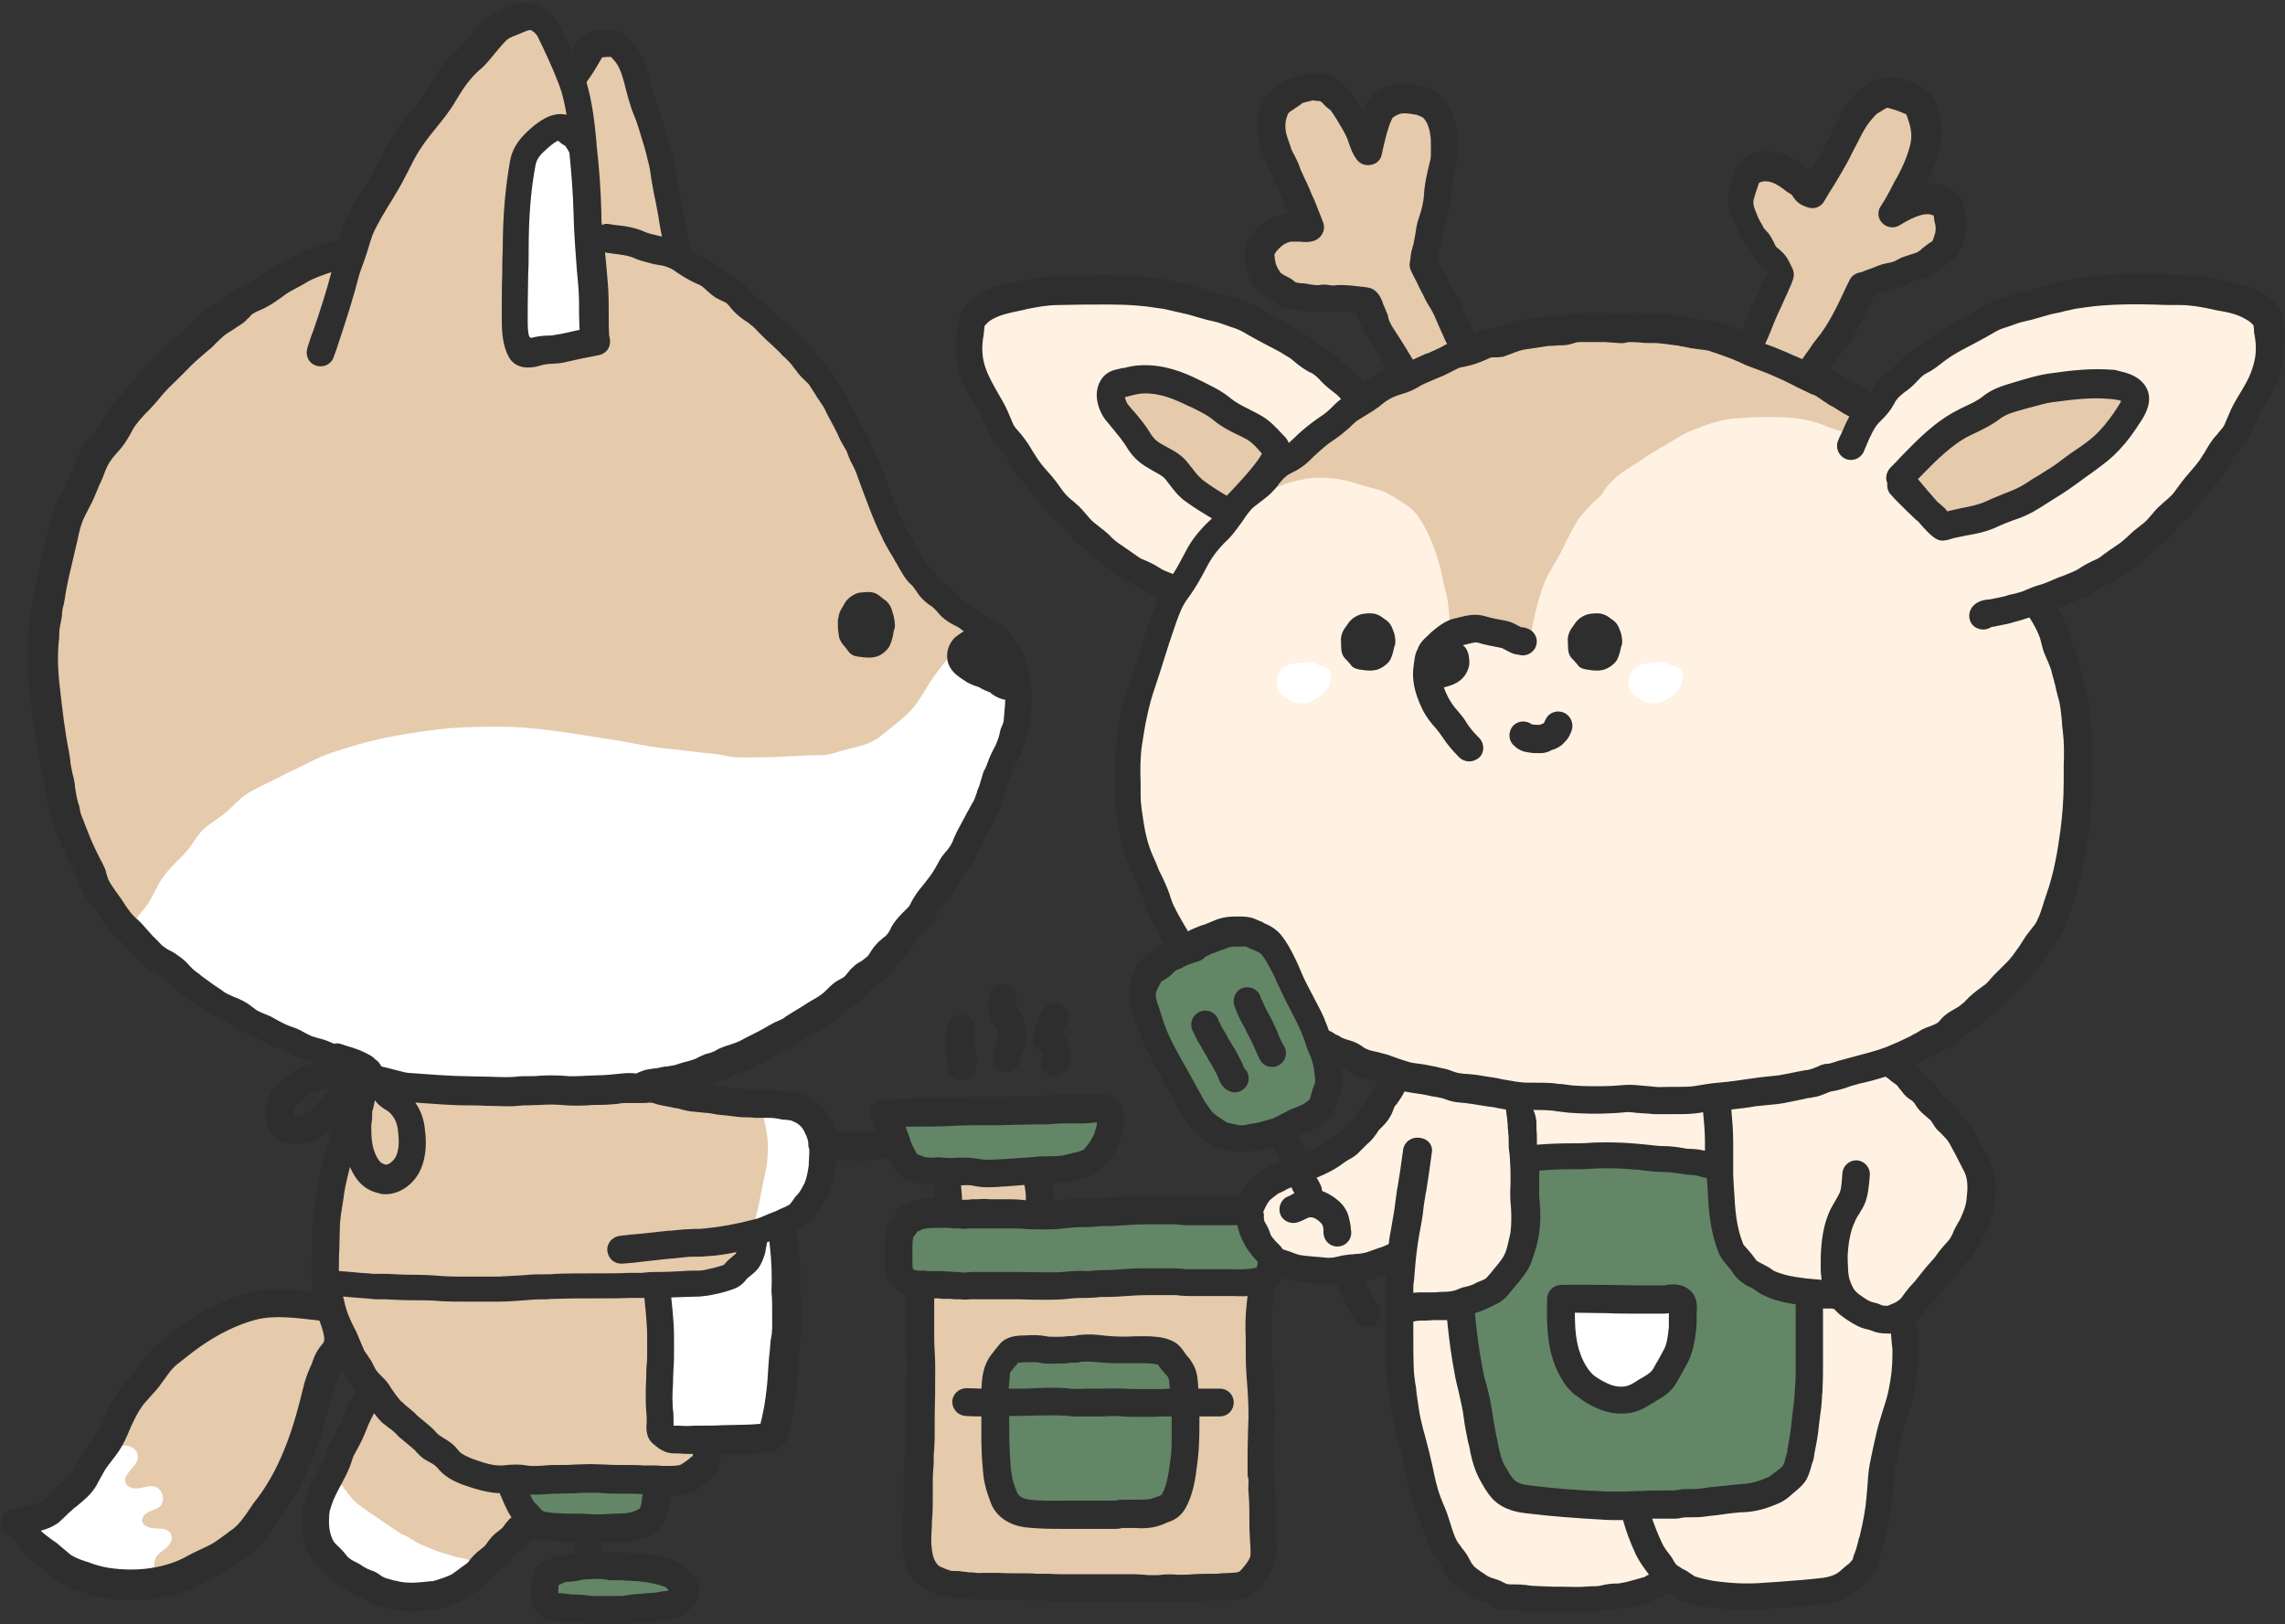
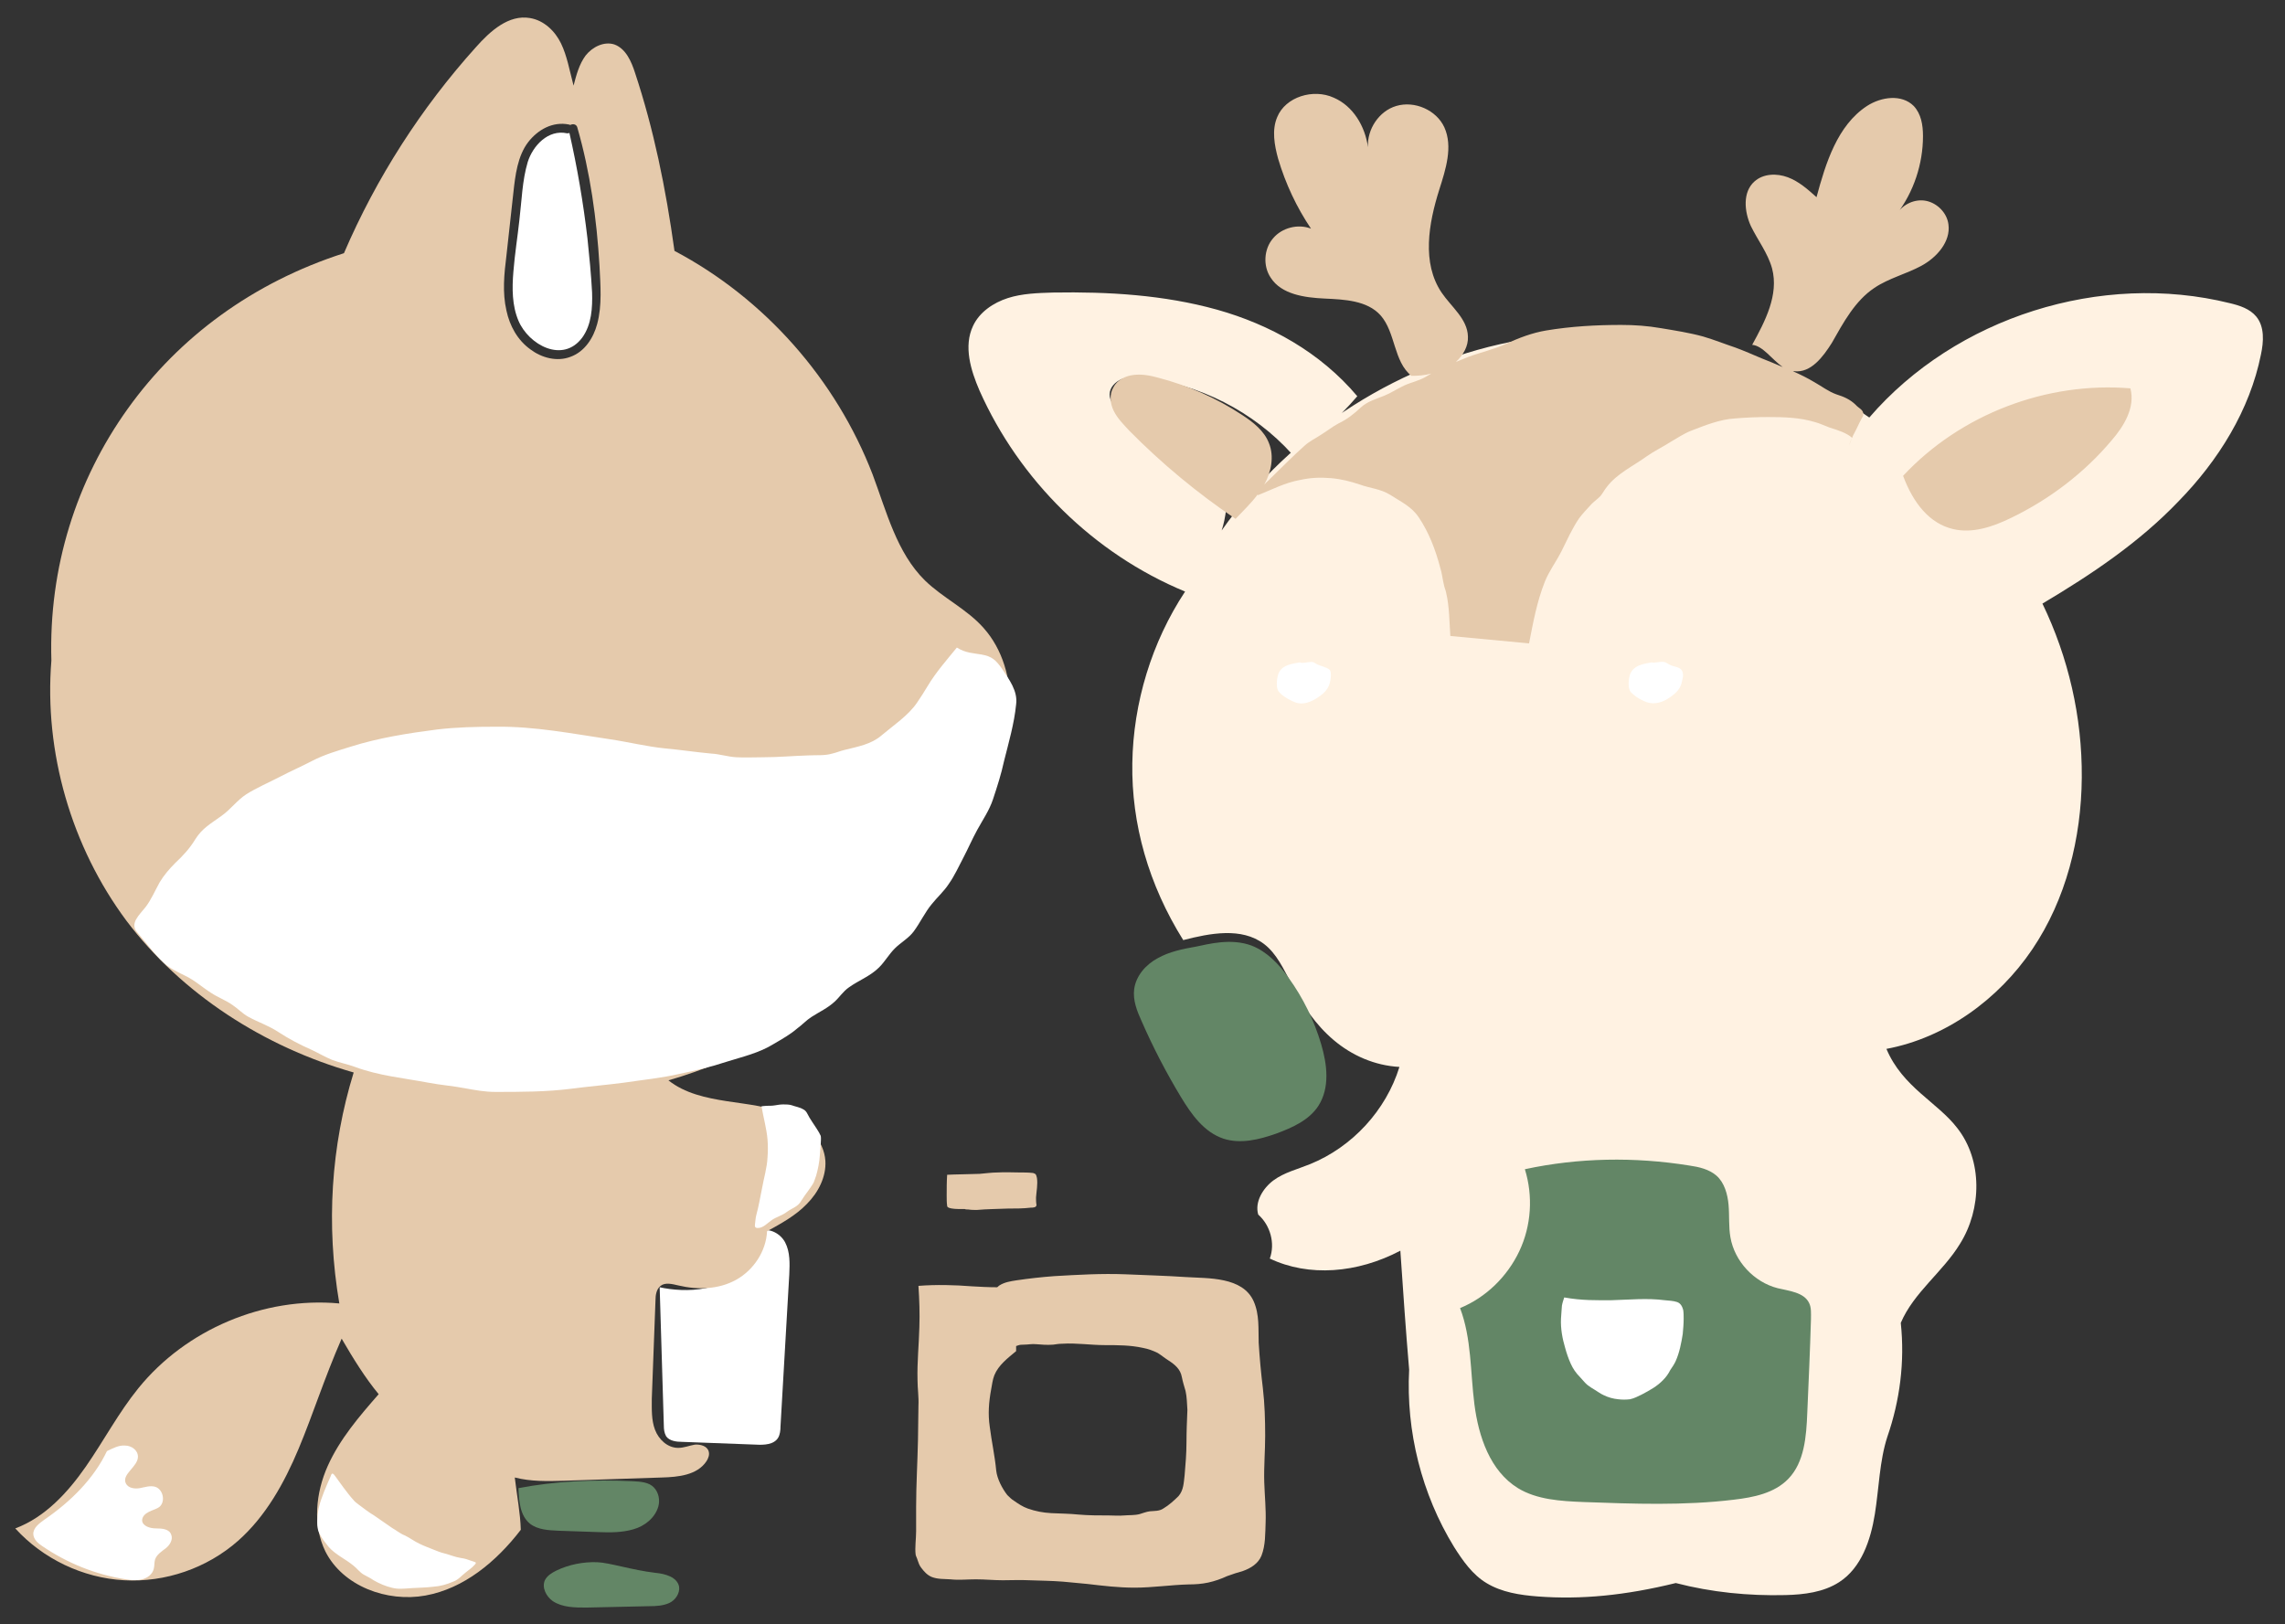
<svg xmlns="http://www.w3.org/2000/svg" height="350.9" preserveAspectRatio="xMidYMid meet" version="1.0" viewBox="-0.1 -0.2 493.6 350.9" width="493.6" zoomAndPan="magnify">
  <rect x="-0.1" y="-0.2" width="493.6" height="350.9" fill="#333333" stroke="none" />
  <g>
    <g id="change1_1">
      <path d="M264.8,109.5c-8.6-6-16.5-13.1-23.4-21c-0.9-1-1.8-2.1-1.8-3.5c0-1.5,1.2-2.7,2.6-3.3 c1.4-0.5,2.9-0.4,4.4-0.3c12.3,1.3,24.1,7.3,32.4,16.5c5.2-3.5,10-7.7,14.1-12.5c-8-9.5-18.9-15.5-30.3-18.7 c-11.5-3.2-23.5-3.9-35.4-3.7c-3.3,0.1-6.7,0.2-9.8,1.2c-3.1,1-6.1,3-7.5,6c-2.1,4.4-0.5,9.6,1.4,14c8.6,19.3,24.6,35.2,44.4,43.4 c-7.2,10.9-11.2,24-11.4,37.1c-0.2,13.1,3.5,26.2,11,38.2c5.8-1.5,12.6-2.8,17.4,0.8c2.8,2.1,4.3,5.5,6,8.7 c2.3,4.5,5.2,8.8,9.1,12.1c3.9,3.3,8.8,5.5,14.2,5.8c-2.9,9.4-10.2,17.3-19.3,21c-2.7,1.1-5.6,1.8-7.9,3.5s-4.1,4.7-3.3,7.4 c2.6,2.3,3.7,6.2,2.5,9.5c8.4,4,18.9,3.2,28.2-1.7c0.6,8.8,1.2,17.6,1.9,25.7c-0.7,13.3,2.7,26.9,9.7,38.3c1.9,3,4,6,7,7.8 c3.3,2,7.2,2.6,11.1,2.9c9.3,0.7,18.8-0.2,29.8-2.9c7.7,2,15.7,2.8,23.7,2.6c4-0.1,8.2-0.6,11.6-2.8c4.8-3.1,6.8-9.1,7.7-14.7 c0.9-5.6,1-11.5,2.7-16.7c2.7-7.8,3.8-16.2,2.9-24.6c2.8-6.6,9.1-11,12.8-17.1c4.7-7.5,4.9-18-0.6-25c-4.3-5.6-11.8-8.8-15.3-17.1 c12.8-2.4,24.2-10.7,31.5-21.5c7.3-10.8,10.6-24,10.7-37.1c0.1-13.1-2.9-26-8.5-37.6c10.6-6.3,20.9-13.2,29.4-22.1 c8.6-8.8,15.4-19.7,17.8-31.7c0.6-2.8,0.8-6-1-8.2c-1.4-1.7-3.6-2.4-5.7-2.9c-27.8-6.9-59.2,3-77.9,24.7 c-21.5-15.1-49.1-21.3-75-16.8s-49.8,19.7-64.9,41.2C264.2,113.2,264.6,111.5,264.8,109.5z" fill="#FFF2E2" />
    </g>
    <g id="change2_1">
-       <path d="M272.9,274.7c-1.3,1.3-3.3,1.5-5.2,1.6c-22.6,0.9-45.2,0.9-67.8,0.2c-1.4,0-2.9-0.1-4.2-0.8 c-1.9-1.1-2.9-3.4-2.9-5.6s0.8-4.3,1.5-6.4c24.6-1.1,48.3-1.5,72-1.9c2.1,0,4.3,0,5.9,1.4c1.5,1.4,1.8,3.6,1.9,5.7 C274.3,270.9,274.3,273.2,272.9,274.7z M251.2,291.8c-1.8-1.1-4.1-1.2-6.2-1.3c-7.2-0.2-14.4-0.1-19,0.9c-3.6-1.2-7.5,1.2-9.4,4.5 c-1.8,3.3-2,7.2-1.9,11c0.1,4,0.4,8,1,11.9c0.3,2,0.7,4.1,1.9,5.6c2.2,2.7,6.1,2.9,9.6,3c6.2,0.1,12.4,0.1,18.6,0.2 c2.9,0,6.1-0.1,8.1-2.1c1.9-1.9,2.2-4.9,2.3-7.6c0.1-5.4-0.1-10.7-0.6-16.1C255.3,298,254.4,293.8,251.2,291.8z M197.4,251.3 c2,1.3,4.5,1.6,6.9,1.7c6.7,0.4,13.4,0.3,20.1,0c4.8-0.3,10.1-1,13.2-4.7c1.5-1.8,2.3-4.5,1.1-6.6c-1.5-2.6-5.1-2.9-8.1-2.9 c-12.7,0-25.5,0-38,3C193.3,245.3,194.3,249.3,197.4,251.3z" fill="#638666" />
-     </g>
+       </g>
    <g id="change2_2">
      <path d="M285.3,225.4c1.3,4.4,1.9,9.4-0.6,13.3c-2,3.1-5.6,4.7-9.1,6c-3.7,1.3-7.7,2.3-11.4,1.1 c-4.2-1.4-6.9-5.2-9.2-9c-3.2-5.3-6-10.7-8.5-16.4c-1-2.2-1.9-4.5-1.6-6.9c0.4-2.9,2.5-5.3,5.1-6.7c2.5-1.4,5.4-2,8.3-2.5 c2.5-0.5,7.5-1.9,12-0.2c3.3,1.3,5.9,4,8,7C281.4,215.4,283.8,220.3,285.3,225.4z M390.7,281.3c-1.1-2.3-4.3-2.6-6.8-3.2 c-5.1-1.3-9.3-5.8-10.2-11c-0.4-2.3-0.2-4.7-0.4-7s-0.9-4.8-2.6-6.3c-1.6-1.4-3.8-1.9-5.9-2.2c-11.8-1.9-23.9-1.7-35.5,0.8 c1.8,5.8,1.4,12.2-1.2,17.7c-2.6,5.5-7.2,10-12.8,12.3c2.5,6.6,2.2,13.8,3.1,20.8c0.9,7,3.4,14.4,9.4,18.1c4.1,2.5,9.2,2.8,14.1,3 c10.9,0.4,21.8,0.8,32.5-0.5c4.3-0.5,8.8-1.4,11.8-4.5c3.5-3.6,3.9-9.2,4.1-14.2c0.3-6.8,0.6-13.5,0.8-20.3 C391.1,283.5,391.2,282.3,390.7,281.3z" fill="#638666" />
    </g>
    <g id="change3_1">
      <path d="M142.4,277.9c0.3,10,0.6,20,0.9,29.9c0,0.8,0.1,1.6,0.5,2.3c0.7,1,2.2,1.2,3.4,1.2c5.3,0.2,10.7,0.4,16,0.6 c1.8,0.1,3.9,0,4.8-1.5c0.4-0.7,0.5-1.6,0.5-2.4c0.6-11,1.3-21.9,1.9-32.9c0.1-2.3,0.2-4.8-0.9-6.9c-1.1-2.1-3.9-3.4-5.9-2.2 c-1.8,1.1-2,3.6-2.8,5.6c-1.4,3.4-4.9,5.7-8.5,6.5C148.8,278.8,145.1,278.5,142.4,277.9z" fill="#FFF" />
    </g>
    <g id="change2_3">
      <path d="M120.5,330.5c-2.1-0.1-4.4-0.2-6.1-1.5c-2.2-1.8-2.4-4.9-2.5-7.7c7.8-1.5,16.2-1.9,24.7-1.5 c1.7,0.1,3.5,0.2,4.6,1.4c1,1.1,1.3,2.7,0.9,4.1c-0.7,2.4-2.9,4.2-5.4,4.9c-2.4,0.7-5,0.7-7.5,0.6 C126.3,330.7,123.4,330.6,120.5,330.5z M146.6,342.6c-0.4-2.1-3-2.8-5.1-3c-5.1-0.6-9.9-2.2-12.6-2.3c-3-0.1-6.1,0.5-8.8,1.8 c-1,0.5-2,1.1-2.5,2.1c-0.7,1.6,0.3,3.5,1.7,4.5c2.1,1.4,4.8,1.4,7.3,1.4c4.5-0.1,9-0.2,13.6-0.3c1.5,0,3-0.1,4.3-0.7 C145.8,345.5,146.8,344,146.6,342.6z" fill="#638666" />
    </g>
    <g id="change4_1">
      <path d="M212.4,135.5c-3.6-4.1-8.8-6.5-12.7-10.3c-6.1-6-8.3-14.9-11.3-22.9c-7.9-20.5-23.3-38-42.8-48.3 c-1.9-13.7-4.5-26.3-8.5-38.4c-0.8-2.5-2-5.3-4.5-6.2c-2.2-0.7-4.7,0.5-6.2,2.4c-1.4,1.9-2,4.2-2.6,6.5c-0.9-3.4-1.4-6.4-2.7-9.1 c-1.3-2.7-3.7-5-6.7-5.5c-4.6-0.8-8.6,2.8-11.7,6.3C90.9,23.1,81.2,38.2,74.2,54.5c-19.6,6.3-35.6,18.1-46.7,33.6 S10.4,122.4,11,142.5c-1.6,19.8,4.3,40.2,16.2,56.2C39.2,214.6,57,226,76.3,231.5c-4.9,15.9-6,32.9-3.1,49.9 c-16.3-1.5-33.1,5.6-43.4,18.3c-4.3,5.3-7.5,11.4-11.4,17c-3.9,5.6-8.8,10.9-15.2,13.3c6,6.6,14.6,10.7,23.5,11.2 c8.9,0.5,17.9-2.6,24.6-8.5c6-5.3,10-12.5,13.1-19.9c3.1-7.4,5.5-15.1,9.3-23.8c2.5,4.3,5.1,8.5,8,12c-4.2,4.8-8.4,9.7-11,15.5 s-3.3,12.8-0.5,18.5c3.8,7.5,13.3,11,21.6,9.5c8.3-1.5,15.3-7.3,20.6-14.2c-0.1-3.6-0.8-7.1-1.3-11.3c3.5,0.9,7.1,0.8,10.7,0.7 c7-0.2,14.1-0.5,21.1-0.7c3.5-0.1,7.6-0.5,9.6-3.5c0.4-0.6,0.7-1.4,0.5-2.1c-0.3-1.2-1.8-1.6-3-1.5c-1.2,0.2-2.3,0.7-3.6,0.7 c-2.3,0-4.2-1.8-5-3.9c-0.8-2.1-0.7-4.4-0.7-6.7c0.3-7.1,0.5-14.2,0.8-21.3c0-1.1,0.2-2.4,1.1-3.1c1-0.8,2.5-0.4,3.8-0.1 c4.2,1,8.7,0.9,12.5-1.2s6.5-6.2,6.7-10.5c3.1-1.7,6.2-3.4,8.6-5.9c2.5-2.5,4.2-5.9,4-9.3c-0.3-4.5-4-8.2-8.1-10 c-4.1-1.8-8.7-2.2-13.2-2.9s-9.1-1.7-12.6-4.5c30.6-8.8,56.9-32.6,69.3-62.6c2.4-5.7,4.3-11.7,4.5-17.9S216.5,140.1,212.4,135.5z M128.9,69.8c-0.8,3-2.7,6-5.8,7.1c-2.9,1.1-6.2,0.2-8.6-1.6c-2.8-2-4.5-5.1-5.2-8.4c-0.9-3.9-0.5-7.9,0-11.9 c0.5-4.5,1-9.1,1.5-13.6c0.4-3.7,0.9-7.9,3.2-10.9c2.1-2.7,5.3-4.5,8.8-3.8c0.1,0,0.2,0.1,0.3,0.1c0.5-0.3,1.3-0.2,1.5,0.5 c2.8,9.7,4.2,19.8,4.8,29.9C129.6,61.4,130,65.7,128.9,69.8z" fill="#E5CAAC" />
    </g>
    <g id="change3_2">
      <path d="M111.9,69.1c-1.4-3.3-1.4-7-1.1-10.6c0.3-3.8,0.9-7.5,1.3-11.2c0.5-4.1,0.6-8.5,1.8-12.5 c1.1-3.5,4.4-7.1,8.5-6.2c0.2,0,0.4,0,0.5-0.1c1.7,7.5,3,15.1,3.9,22.8c0.4,3.9,0.8,7.8,1,11.7c0.1,3.3-0.1,6.9-2.1,9.7 C121.5,78.4,114.1,74.3,111.9,69.1z M33.6,330c-1.3,0-2.9-0.5-3-1.7c0-0.9,0.7-1.5,1.5-1.9c0.8-0.4,1.7-0.6,2.3-1.1 c1.3-1.2,0.7-3.8-1-4.3c-1.1-0.3-2.2,0.1-3.3,0.3c-1.1,0.2-2.5,0-3-1c-1-2,2.6-3.6,2.6-5.8c0-1.4-1.4-2.4-2.8-2.4 c-1.4-0.1-2.6,0.6-3.9,1.2c-2.8,5.9-7.8,10.9-13.5,14.8c-1.1,0.8-2.5,1.8-2.4,3.2c0.1,1.1,1,1.9,1.9,2.5c5.4,3.7,11.6,6.2,18.1,7.2 c1.2,0.2,2.3,0.3,3.5,0s2.2-1.1,2.5-2.2c0.2-0.7,0.1-1.4,0.3-2.1c0.4-1.1,1.4-1.7,2.3-2.4c0.9-0.7,1.6-1.9,1.2-2.9 C36.5,330.1,34.9,330,33.6,330z M175.3,242.1c-0.4-0.6-0.7-1.1-1-1.7c-0.4-0.8-0.9-1-1.7-1.3c-0.5-0.2-1.1-0.3-1.6-0.5 c-0.6-0.2-1.3-0.2-1.9-0.2c-0.6,0-1.2,0.1-1.8,0.2c-0.6,0.1-1.2,0.1-1.8,0.1c-0.4,0-0.9,0.1-1.1,0.1c0.4,2.4,1.1,4.8,1.3,7.2 c0.1,1.3,0.1,2.5,0,3.8c-0.1,2.3-0.8,4.5-1.2,6.8c-0.4,1.9-0.7,3.8-1.2,5.6c-0.2,0.7-0.2,1.3-0.3,2c-0.1,0.6,0,0.9,0.6,0.9 c1.2,0,2.1-1.1,3-1.7c1-0.7,2.3-1,3.3-1.8c1.1-0.8,2.4-1.1,3.1-2.4c0.5-0.8,1-1.5,1.6-2.3c0.4-0.6,0.8-1.1,1.1-1.7 c0.2-0.5,0.3-0.9,0.5-1.4c0.4-1.4,0.7-2.9,0.8-4.4c0.1-0.8,0.1-1.7,0.2-2.5c0-0.6,0.1-1.1,0-1.7C176.7,244.1,176,243.2,175.3,242.1 z M164.3,238.9C164.3,238.9,164.3,238.8,164.3,238.9C164.2,238.9,164.2,238.9,164.3,238.9z M101.7,337c-0.8-0.3-1.4-0.5-2.2-0.6 c-1.3-0.2-2.4-0.7-3.6-1c-0.8-0.2-1.6-0.5-2.3-0.8c-1-0.4-2.1-0.8-3.1-1.3c-1.1-0.5-2.1-1.3-3.2-1.8c-1-0.4-1.8-1.1-2.7-1.6 c-1.3-0.9-2.6-1.8-3.9-2.7c-1.2-0.7-2.3-1.6-3.4-2.4c-0.4-0.3-0.8-0.6-1.1-1c-1.2-1.3-3.1-4-3.9-5.1c-0.7-1-0.8-0.4-1,0.1 c-0.2,0.5-0.5,1.1-0.7,1.6c-0.5,1.1-0.9,2.2-1.3,3.3c-0.4,1.1-0.7,2.4-0.8,3.6c-0.1,1.3-0.2,2.8,0.5,4c0.5,1,1.2,1.8,1.9,2.7 c1.5,1.7,3.6,2.6,5.3,4c0.8,0.6,1.4,1.5,2.3,2c0.7,0.4,1.4,0.7,2.1,1.2c1.2,0.7,2.6,1.3,3.9,1.6c1.4,0.4,2.8,0.2,4.3,0.1 c1.6-0.1,3.1-0.1,4.7-0.3c1.5-0.1,2.9-0.5,4.3-1.1c1.1-0.4,1.7-1.2,2.6-1.9c0.7-0.6,1.4-1,2-1.7c0.1-0.1,0.3-0.3,0.3-0.5 C102.5,337.2,101.9,337.1,101.7,337z M216.3,144.2c-1.3-1.8-2.1-2.6-4.4-3c-1.7-0.3-3.4-0.3-5.3-1.5c-2.2,2.7-4.5,5.3-6.3,8.3 c-0.7,1.2-1.5,2.4-2.3,3.6c-1.9,2.8-5.1,4.9-7.7,7.1c-2.2,1.9-5.1,2.4-7.9,3.1c-0.9,0.2-1.8,0.6-2.7,0.8c-1.7,0.5-3.4,0.3-5.2,0.4 c-3.3,0.1-6.5,0.4-9.8,0.4c-1.9,0-3.8,0.1-5.7,0c-1.9-0.1-3.6-0.7-5.5-0.8c-3.3-0.3-6.5-0.8-9.8-1.1c-4.1-0.4-8-1.4-12.1-2 c-8.1-1.2-16.2-2.8-24.5-2.7c-4.3,0-8.6,0.1-12.8,0.6c-6.2,0.8-12.6,1.8-18.6,3.7c-2.9,0.9-5.7,1.7-8.4,3.1 c-2.3,1.2-4.6,2.2-6.9,3.4c-2.3,1.2-5.1,2.4-7.3,3.8c-2,1.3-3.4,3.3-5.4,4.7c-2.2,1.6-4.1,2.6-5.6,5c-1.2,2-2.7,3.6-4.4,5.2 c-1.2,1.2-2.4,2.6-3.3,4.1c-1,1.8-1.8,3.7-3,5.3c-1.4,1.8-3.6,3.6-1.8,5.6c1.9,2.2,3.6,4.6,5.8,6.6c1.3,1.2,2.9,1.9,4.5,2.7 c2.1,1,3.7,2.5,5.6,3.7c1.5,1,3.2,1.6,4.6,2.6c1.2,0.8,2.2,1.9,3.5,2.6c2.2,1.2,4.4,1.9,6.5,3.3c2.3,1.5,4.6,2.7,7.1,3.8 c1.5,0.7,3,1.6,4.5,2.2c1.6,0.6,3.3,0.9,4.9,1.5c5.1,1.9,10.5,2.4,15.8,3.4c2.6,0.5,5.3,0.7,7.9,1.2c2.2,0.4,4.3,0.8,6.6,0.8 c5.5,0,11,0,16.5-0.7c3.8-0.5,7.5-0.8,11.3-1.3c4-0.6,8.1-1,12-1.9c3.4-0.7,6.8-1.5,10.1-2.6c3.5-1.1,7.1-1.9,10.3-3.9 c1.7-1,3.5-2,5-3.3c1.1-0.8,2-1.8,3.1-2.5c1.7-1.1,3.5-1.9,5-3.3c1.1-1,1.8-2.2,3.1-3.1c2.1-1.5,4.6-2.4,6.5-4.3 c1.3-1.3,2.1-2.8,3.4-4.1c1.3-1.3,3-2.2,4.1-3.7c1.4-1.9,2.4-4.1,3.9-5.9c1.2-1.5,2.6-2.7,3.7-4.4c1.2-1.7,2.1-3.7,3.1-5.6 c1-1.9,1.9-4,3-6c1.2-2.2,2.6-4.2,3.4-6.6c0.9-2.7,1.8-5.5,2.4-8.3c1-4,2.2-8.1,2.6-12.2C219.8,149.1,217.9,146.6,216.3,144.2z" fill="#FFF" />
    </g>
    <g id="change4_2">
      <path d="M387.5,80c-0.1,0-0.2,0-0.3,0c1.6,0.7,3.2,1.5,4.7,2.4c1.6,0.9,3,2,4.7,2.6c1.6,0.5,3,1.1,4.2,2.3 c0.6,0.7,1.7,1,1.6,2.1c0,0.4-0.4,0.8-0.5,1.1c-0.5,0.9-0.9,1.9-1.4,2.8c-0.2,0.4-0.4,0.7-0.5,1.1c-1.2-1.1-3.2-1.7-4.8-2.2 c-1.1-0.4-2.1-0.9-3.2-1.2c-3.3-1-6.7-1.1-10.1-1.1c-2.4,0-4.8,0.1-7.2,0.3c-3.3,0.2-6.5,1.5-9.6,2.7c-1.5,0.6-2.8,1.5-4.2,2.3 c-1.7,1.1-3.6,2-5.3,3.2c-2.9,2.1-6.4,3.7-8.6,6.6c-0.5,0.6-0.9,1.4-1.4,2c-0.6,0.6-1.3,1.1-1.9,1.7c-0.9,1-1.9,2-2.7,3.1 c-1.5,2.2-2.6,4.7-3.8,7.1c-1.1,2.2-2.7,4.3-3.6,6.6c-1.7,4.3-2.5,8.7-3.4,13.3l-17-1.6c-0.2-2.7-0.2-6.4-0.9-9.3 c-0.1-0.6-0.4-1.2-0.5-1.8c-0.3-1.2-0.4-2.5-0.8-3.7c-1-3.8-2.4-7.5-4.6-10.8c-1.6-2.4-3.9-3.4-6.2-4.9c-2.1-1.3-4.3-1.4-6.5-2.2 c-2.1-0.7-4-1.2-6.3-1.4c-2.4-0.2-4.4-0.1-6.7,0.4c-3.3,0.6-6.1,2.1-9.1,3.3c0-0.1,0-0.1,0-0.2c-1.4,1.9-3.2,3.6-4.8,5.3 c-8.3-5.6-16-12-23-19.1c-1.2-1.3-2.5-2.6-3.3-4.2s-1-3.6-0.1-5.1c0.8-1.6,2.6-2.5,4.4-2.7c1.8-0.2,3.5,0.1,5.3,0.6 c6.5,1.7,12.6,4.4,18.2,8.1c2.3,1.5,4.7,3.4,5.7,6c1.2,2.9,0.5,6.3-1,9c0.5-0.6,1.1-1,1.3-1.3c2.4-2.3,4.8-4.8,7.4-7.1 c1.1-1,2.4-1.6,3.6-2.4c1.3-0.8,2.4-1.7,3.7-2.4c1.9-0.9,3.4-2.1,4.9-3.5c1.4-1.3,3.3-1.8,5-2.5c1.5-0.6,2.8-1.5,4.3-2.2 c1.5-0.7,3.2-1,4.7-1.9c0.4-0.2,0.8-0.5,1.2-0.7c-1.4,0.4-2.9,0.5-4.3,0.5c-3.9-3.1-3.4-9.4-6.7-13.1c-2.9-3.2-7.8-3.4-12.1-3.6 c-4.3-0.2-9.3-0.9-11.6-4.5c-1.7-2.5-1.5-6.2,0.5-8.5c1.9-2.3,5.4-3.2,8.2-2.1c-3.1-4.6-5.5-9.7-7.1-15.1c-0.8-2.9-1.4-6.2-0.2-9 c1.8-4.4,7.8-6.2,12.2-4.2c4.2,1.8,6.8,6.2,7.4,10.7c-0.2-3.9,2.4-7.8,6.1-8.9c4-1.2,8.7,0.9,10.4,4.6c1.9,4.2,0.3,9.1-1.1,13.5 c-2.3,7.3-3.8,15.8,0.5,22.2c2.1,3.1,5.6,5.7,5.7,9.5c0.1,2.1-1,4-2.6,5.5c0.9-0.4,1.8-0.7,2.7-1.1c2.7-1,5.5-1.6,8.1-2.8 c2.8-1.3,5.7-2.4,8.7-2.9c5.4-0.9,10.8-1.2,16.2-1.2c2.9,0,5.7,0.2,8.6,0.7c3,0.5,6.2,1,9.1,1.8c2.4,0.7,4.6,1.6,7,2.4 c1.9,0.7,3.7,1.5,5.6,2.3c1.5,0.6,3,1.2,4.6,1.9c-2.4-1.7-4.3-4.6-6.6-4.8c2.8-5.1,5.8-10.8,4.3-16.5c-0.9-3.3-3.1-6.1-4.6-9.2 c-1.4-3.1-1.8-7.3,0.8-9.6c1.9-1.7,4.8-1.8,7.2-0.9c2.4,0.9,4.3,2.6,6.2,4.3c2-7.4,4.5-15.5,10.9-19.7c3.1-2,7.5-2.6,10.1,0 c1.6,1.7,2,4.1,2,6.5c0,6-2,12.1-5.7,16.9c1.3-2.2,4-3.4,6.4-2.9s4.5,2.6,4.8,5.1c0.5,3.7-2.5,7.1-5.8,8.9 c-3.3,1.8-7.1,2.7-10.2,4.8c-4.2,2.8-6.7,7.5-9.2,11.9C393.7,76.9,391.1,80.4,387.5,80z M460.1,83.7c-18.1-1.5-36.7,5.6-49.1,18.9 c2.2,5.9,5.7,10.3,10.8,11.5c4.2,1,8.6-0.5,12.5-2.4c8.3-4,15.8-9.7,21.7-16.7C458.7,91.9,461.2,87.8,460.1,83.7z M400,94.3 C400,94.3,400,94.3,400,94.3c-0.3,0.6-0.5,1.2-0.7,1.8L400,94.3z" fill="#E5CAAC" />
    </g>
    <g id="change3_3">
      <path d="M363.3,146.7c-0.3,1.9-1.3,2.8-2.6,3.7c-1.5,1.1-3.3,1.7-5.1,1.1c-1-0.4-2-0.9-2.8-1.6 c-0.3-0.3-0.7-0.5-0.9-1.1c-0.3-0.8-0.2-2.1,0-2.9c0.6-2.5,3.3-2.7,4.8-3c0.7,0.2,1.6-0.2,2.5-0.1c0.4,0,0.7,0.2,1,0.4 c0.5,0.3,1,0.5,1.5,0.6c0.4,0.1,1.1,0.3,1.4,0.7C363.6,145.1,363.5,146.1,363.3,146.7z M285.7,143.8c-0.5-0.2-1-0.3-1.5-0.6 c-0.3-0.2-0.6-0.4-1-0.4c-0.9,0-1.9,0.4-2.5,0.1c-1.6,0.3-4.3,0.5-4.8,3c-0.2,0.8-0.3,2.1,0,2.9c0.2,0.5,0.6,0.8,0.9,1.1 c0.9,0.7,1.8,1.2,2.8,1.6c1.7,0.7,3.5,0,5.1-1.1c1.3-0.9,2.3-1.8,2.6-3.7c0.1-0.6,0.2-1.6-0.1-2.1 C286.8,144.1,286.1,144,285.7,143.8z" fill="#FFF" />
    </g>
    <g id="change4_3">
-       <path d="M273,320c-0.1-3.3,0.2-6.7,0.2-10c0-3.4-0.1-6.9-0.5-10.3c-0.4-3.3-0.7-6.5-0.9-9.8c-0.1-3,0.2-6.1-1.1-9 c-2.4-5.3-9.8-4.9-14.6-5.2c-4.4-0.3-8.7-0.4-13.1-0.6c-5.2-0.2-10.2,0.1-15.4,0.4c-2.7,0.2-5.4,0.5-8.1,0.9 c-1.3,0.2-2.6,0.4-3.7,1.1c-0.2,0.1-0.3,0.3-0.5,0.4c-1.9,0-3.7-0.1-5.4-0.2c-3.8-0.3-7.8-0.4-11.6-0.1c0.2,3,0.3,5.9,0.2,8.9 c-0.1,3.8-0.5,7.6-0.4,11.4c0,1.9,0.3,3.7,0.2,5.6c0,2.5-0.1,4.9-0.1,7.4c-0.1,4.8-0.4,9.7-0.4,14.5c0,1.7,0,3.5,0,5.2 c0,1.7-0.3,3.5-0.1,5.1c0.1,0.4,0.3,0.7,0.4,1.1c0.2,0.6,0.4,1.2,0.8,1.7c0.6,0.8,1.3,1.6,2.3,2c1.3,0.5,2.6,0.4,4,0.5 c1.8,0.2,3.7,0,5.5,0c2,0,3.9,0.2,5.8,0.2c1.9,0,3.8-0.1,5.7,0c2.4,0.1,4.8,0.1,7.3,0.3c1.8,0.2,3.5,0.3,5.3,0.5 c3.4,0.4,6.7,0.8,10.2,0.8c3.9,0,7.8-0.6,11.7-0.7c1.4,0,2.8-0.1,4.2-0.4c1.4-0.3,2.8-0.8,4.1-1.4c1.1-0.4,2.3-0.8,3.4-1.1 c1.7-0.6,3.3-1.6,4-3.3c0.9-2.3,0.8-4.8,0.9-7.2C273.4,325.9,273.1,323,273,320z M256.2,311.4c0,2.4-0.2,4.8-0.4,7.1 c-0.2,1.6-0.2,3.2-1.3,4.5c-0.9,0.9-2.1,2-3.3,2.7c-0.9,0.6-1.9,0.5-2.9,0.6c-0.8,0.1-1.5,0.4-2.2,0.6c-1.1,0.3-2.3,0.2-3.4,0.3 c-1.1,0.1-2.1,0-3.2,0c-2.2,0-4.5,0-6.7-0.2c-1.9-0.2-3.9-0.2-5.8-0.3c-1.8-0.1-3.4-0.4-5.1-1c-1.1-0.4-2-1-3-1.7 c-0.5-0.3-1-0.8-1.4-1.2c-1.1-1.4-2.2-3.5-2.4-5.3c-0.3-3.2-1-6.3-1.4-9.5c-0.4-2.7-0.2-5.3,0.3-8c0.2-1,0.3-2.1,0.7-3.1 c0.9-2.2,2.9-3.7,4.7-5.2c0-0.4,0-0.7,0-1.1c0.1,0,0.2-0.1,0.3-0.1c0.5-0.2,0.9-0.2,1.4-0.2c0.9,0,1.7-0.2,2.6-0.1 c1.2,0.1,2.4,0.2,3.7,0.1c0.7-0.1,1.3-0.2,2-0.2c3-0.2,6.1,0.3,9.2,0.3c2.7,0,5.5,0,8.2,0.6c1.1,0.2,2.2,0.6,3.2,1.1 c0.8,0.5,1.5,1.1,2.3,1.6c1.4,0.9,2.6,1.9,2.9,3.6c0.2,1,0.5,2,0.8,3c0.3,1.3,0.3,2.7,0.4,4.1C256.3,306.8,256.2,309.1,256.2,311.4 z M204.5,260.3c-0.1-0.7-0.1-1.4-0.1-2.2c0-1.5,0-3,0.1-4.5c1.9-0.1,4.5-0.1,7-0.2c1.3-0.1,2.6-0.3,4-0.3c1.5-0.1,3,0,4.5,0 c1,0,2,0,2.9,0.1c0.2,0,0.4,0.1,0.6,0.2c0.3,0.2,0.3,0.6,0.4,0.9c0.2,1.4-0.1,2.8-0.2,4.2c0,0.5,0,1.1,0.1,1.6 c0,0.6-0.8,0.6-1.2,0.6c-1.7,0.2-3.3,0.2-5,0.2c-2.2,0.1-4.5,0.1-6.7,0.3c-1.2,0.1-2.4,0.1-3.6,0c-0.6,0-1.2,0-1.8-0.1 c-0.1,0-0.7,0-0.8-0.1C204.5,261.1,204.5,260.5,204.5,260.3z" fill="#E5CAAC" />
+       <path d="M273,320c-0.1-3.3,0.2-6.7,0.2-10c0-3.4-0.1-6.9-0.5-10.3c-0.4-3.3-0.7-6.5-0.9-9.8c-0.1-3,0.2-6.1-1.1-9 c-2.4-5.3-9.8-4.9-14.6-5.2c-4.4-0.3-8.7-0.4-13.1-0.6c-5.2-0.2-10.2,0.1-15.4,0.4c-2.7,0.2-5.4,0.5-8.1,0.9 c-1.3,0.2-2.6,0.4-3.7,1.1c-0.2,0.1-0.3,0.3-0.5,0.4c-1.9,0-3.7-0.1-5.4-0.2c-3.8-0.3-7.8-0.4-11.6-0.1c0.2,3,0.3,5.9,0.2,8.9 c-0.1,3.8-0.5,7.6-0.4,11.4c0,1.9,0.3,3.7,0.2,5.6c0,2.5-0.1,4.9-0.1,7.4c-0.1,4.8-0.4,9.7-0.4,14.5c0,1.7,0,3.5,0,5.2 c0,1.7-0.3,3.5-0.1,5.1c0.1,0.4,0.3,0.7,0.4,1.1c0.2,0.6,0.4,1.2,0.8,1.7c0.6,0.8,1.3,1.6,2.3,2c1.3,0.5,2.6,0.4,4,0.5 c1.8,0.2,3.7,0,5.5,0c2,0,3.9,0.2,5.8,0.2c1.9,0,3.8-0.1,5.7,0c2.4,0.1,4.8,0.1,7.3,0.3c1.8,0.2,3.5,0.3,5.3,0.5 c3.4,0.4,6.7,0.8,10.2,0.8c3.9,0,7.8-0.6,11.7-0.7c1.4,0,2.8-0.1,4.2-0.4c1.4-0.3,2.8-0.8,4.1-1.4c1.1-0.4,2.3-0.8,3.4-1.1 c1.7-0.6,3.3-1.6,4-3.3c0.9-2.3,0.8-4.8,0.9-7.2C273.4,325.9,273.1,323,273,320z M256.2,311.4c0,2.4-0.2,4.8-0.4,7.1 c-0.2,1.6-0.2,3.2-1.3,4.5c-0.9,0.9-2.1,2-3.3,2.7c-0.9,0.6-1.9,0.5-2.9,0.6c-0.8,0.1-1.5,0.4-2.2,0.6c-1.1,0.3-2.3,0.2-3.4,0.3 c-1.1,0.1-2.1,0-3.2,0c-2.2,0-4.5,0-6.7-0.2c-1.9-0.2-3.9-0.2-5.8-0.3c-1.8-0.1-3.4-0.4-5.1-1c-1.1-0.4-2-1-3-1.7 c-0.5-0.3-1-0.8-1.4-1.2c-1.1-1.4-2.2-3.5-2.4-5.3c-0.3-3.2-1-6.3-1.4-9.5c-0.4-2.7-0.2-5.3,0.3-8c0.2-1,0.3-2.1,0.7-3.1 c0.9-2.2,2.9-3.7,4.7-5.2c0-0.4,0-0.7,0-1.1c0.1,0,0.2-0.1,0.3-0.1c0.5-0.2,0.9-0.2,1.4-0.2c0.9,0,1.7-0.2,2.6-0.1 c1.2,0.1,2.4,0.2,3.7,0.1c0.7-0.1,1.3-0.2,2-0.2c3-0.2,6.1,0.3,9.2,0.3c2.7,0,5.5,0,8.2,0.6c1.1,0.2,2.2,0.6,3.2,1.1 c0.8,0.5,1.5,1.1,2.3,1.6c1.4,0.9,2.6,1.9,2.9,3.6c0.2,1,0.5,2,0.8,3c0.3,1.3,0.3,2.7,0.4,4.1C256.3,306.8,256.2,309.1,256.2,311.4 z M204.5,260.3c-0.1-0.7-0.1-1.4-0.1-2.2c0-1.5,0-3,0.1-4.5c1.9-0.1,4.5-0.1,7-0.2c1.3-0.1,2.6-0.3,4-0.3c1.5-0.1,3,0,4.5,0 c1,0,2,0,2.9,0.1c0.2,0,0.4,0.1,0.6,0.2c0.3,0.2,0.3,0.6,0.4,0.9c0.2,1.4-0.1,2.8-0.2,4.2c0,0.5,0,1.1,0.1,1.6 c0,0.6-0.8,0.6-1.2,0.6c-1.7,0.2-3.3,0.2-5,0.2c-2.2,0.1-4.5,0.1-6.7,0.3c-0.6,0-1.2,0-1.8-0.1 c-0.1,0-0.7,0-0.8-0.1C204.5,261.1,204.5,260.5,204.5,260.3z" fill="#E5CAAC" />
    </g>
    <g id="change3_4">
      <path d="M337.8,280.1c-0.2,0.6-0.4,1.2-0.5,1.8c-0.1,0.9-0.1,1.8-0.2,2.8c-0.1,2.1,0.3,4.3,0.9,6.3 c0.3,1.1,0.7,2.3,1.2,3.4c0.5,1.1,1.1,2,2,2.9c0.5,0.5,1,1.2,1.6,1.7c0.5,0.4,1,0.7,1.5,1c0.7,0.4,1.3,0.9,2,1.2 c1,0.5,2.1,0.8,3.2,0.9c0.8,0.1,1.6,0.1,2.5,0c0.9-0.2,1.7-0.6,2.5-1c1.7-0.9,3.4-1.8,4.7-3.2c0.6-0.6,1.1-1.3,1.5-2.1 c0.4-0.6,0.9-1.3,1.2-2c0.8-1.8,1.2-3.9,1.5-5.8c0.1-1.1,0.2-2.2,0.2-3.3c0-0.6,0-1.3-0.1-1.9c-0.2-0.7-0.5-1.4-1.3-1.7 c-0.9-0.3-1.8-0.3-2.7-0.4c-3.8-0.5-7.7-0.1-11.5,0C344.8,280.7,341.7,280.8,337.8,280.1z" fill="#FFF" />
    </g>
    <g id="change5_1">
-       <path d="M180.9,134.9c0-0.4,0-0.8,0-1.2c0.1-0.4,0.2-0.7,0.2-1c0.2-0.8,0.5-1.3,0.9-1.9c0.3-0.5,0.5-1,0.9-1.4 c0.3-0.3,0.7-0.7,1.1-0.9c0.6-0.4,1.3-0.7,2-0.7c0.9-0.1,1.9-0.2,2.8,0.1c0.6,0.2,1.2,0.7,1.7,1.1c0.2,0.2,0.5,0.4,0.8,0.6 c1.2,1.1,1.3,2.2,1.5,2.8c0.2,0.6,0.5,2.1,0.4,2.8c0,0.3-0.1,0.5-0.2,0.8c-0.1,0.3-0.1,0.7-0.2,1.1c-0.2,0.9-0.5,2-1,2.7 c-0.6,0.8-1.5,1.5-2.4,1.8c-1.2,0.4-2.5,0.3-3.8,0.1c-0.8-0.1-1.5-0.2-2.1-0.8c-0.5-0.5-0.8-1.1-1.3-1.6c-0.5-0.6-1-1.3-1.1-2.2 C181,136.3,180.9,135.6,180.9,134.9z M229.3,217c-1.4-0.9-3.3-0.4-4.1,1c-1,1.7-1.8,3.6-2.2,5.5c-0.3,1.3,0.4,2.7,1.6,3.3 c0.2,0.1,0.4,0.4,0.6,0.8c-0.1,0.2-0.3,0.5-0.4,0.9c-0.4,1.6,0.5,3.2,2.1,3.7c0.3,0.1,0.5,0.1,0.8,0.1c1.1,0,2.1-0.6,2.6-1.5 c0.2-0.2,0.4-0.5,0.6-1c0.6-1.4,0.3-2.8,0.2-3.3c-0.3-1.3-0.9-2.5-1.8-3.5c0.3-0.7,0.6-1.3,1-2C231.1,219.7,230.7,217.9,229.3,217z M268.5,230.2c-0.1-0.3-0.2-0.6-0.3-0.8c-0.5-0.9-1-2-1.6-3l-0.5-0.8c-0.3-0.6-0.7-1.1-1-1.7l-0.2-0.4c-0.2-0.4-0.5-0.9-0.8-1.3 c-0.3-0.5-0.6-1.1-0.9-1.8l-0.2-0.5c-0.7-1.5-2.4-2.2-4-1.5c-1.5,0.7-2.2,2.4-1.5,4l0.2,0.4c0.4,0.8,0.8,1.8,1.4,2.7 c0.2,0.3,0.4,0.6,0.5,0.9l0.3,0.5c0.4,0.6,0.7,1.2,1.1,1.9l0.5,0.8c0.5,0.9,1,1.8,1.4,2.6c0,0.1,0.1,0.2,0.1,0.3 c0.3,0.8,0.8,2.2,2.2,2.9c0.4,0.2,0.9,0.4,1.4,0.4c1.1,0,2.1-0.6,2.7-1.6c0.6-1.2,0.4-2.7-0.6-3.6 C268.6,230.4,268.6,230.3,268.5,230.2z M492.2,81.2c-0.9,2.6-2.2,4.9-3.6,7.1c-0.2,0.4-0.5,0.8-0.7,1.2c-0.5,0.8-0.9,1.8-1.3,2.8 c-0.2,0.5-0.4,1.1-0.7,1.6c-0.6,1.4-1.5,2.4-2.3,3.3c-0.2,0.2-0.3,0.3-0.5,0.5c-0.7,0.8-1.2,1.7-1.8,2.7l-0.4,0.7 c-1.1,1.8-2.4,3.4-3.7,4.9l-0.6,0.7c-0.4,0.5-0.8,1.1-1.3,1.7c-0.5,0.7-1.1,1.5-1.7,2.3c-0.8,1-1.8,1.7-2.6,2.4l-0.2,0.2 c-0.6,0.5-1,1-1.5,1.6c-0.2,0.3-0.4,0.5-0.7,0.8c-1,1.2-2.1,2-3.1,2.8c-0.3,0.2-0.6,0.4-0.9,0.7c-0.4,0.3-0.7,0.7-1.1,1 c-0.5,0.5-1.1,1.1-1.8,1.6c-0.7,0.5-1.3,1-2,1.4c-0.4,0.2-0.8,0.5-1.1,0.8c-0.2,0.1-0.4,0.3-0.6,0.4c-0.7,0.5-1.6,1.2-2.6,1.6 c-1.2,0.5-2.2,1.1-3.1,1.7c-1.2,0.8-2.4,1.3-3.6,1.7c-0.3,0.1-0.6,0.2-0.9,0.4l-0.6,0.2c-0.9,0.4-1.8,0.8-2.8,1.1 c0.8,1.4,1.6,2.9,2.2,4.5c0.3,0.7,0.4,1.3,0.5,1.9c0.1,0.5,0.2,0.9,0.3,1.2c0.2,0.4,0.3,0.8,0.5,1.2c0.5,1.3,1.1,2.6,1.4,4.1 c0.1,0.3,0.1,0.5,0.2,0.8c0.1,0.4,0.3,0.9,0.4,1.4c0.2,0.8,0.3,1.7,0.6,2.5c0.6,2.1,0.8,4.1,0.9,6.1c0.1,0.7,0.1,1.4,0.2,2.1 c0.3,2.8,0.3,5.6,0.2,8.3c0,1.1,0,2.1,0,3.2c0,4.3-0.2,8.1-0.7,11.5c-0.7,4.8-1.5,9.9-3.3,14.9c-0.2,0.6-0.4,1.1-0.6,1.7 c-0.5,1.6-1.1,3.2-1.8,4.8c-0.6,1.2-1.3,2.1-2,2.9c-0.2,0.2-0.4,0.5-0.6,0.7c-0.5,0.7-1,1.4-1.5,2.2l-0.5,0.8 c-0.7,1-1.4,2.1-2.4,3.2c-0.9,1-1.7,1.8-2.6,2.7l-0.8,0.8c-0.2,0.2-0.4,0.4-0.6,0.7c-0.7,0.7-1.5,1.5-2.5,2.3 c-1.1,0.7-2,1.5-2.8,2.4c-0.8,0.8-1.6,1.4-2.2,1.9c-0.6,0.4-1.1,0.7-1.6,1c-0.5,0.3-0.9,0.5-1.2,0.7c-0.1,0.1-0.3,0.3-0.5,0.5 c-0.5,0.5-1.1,1.2-2,1.7c-0.8,0.5-1.6,0.7-2.2,1c-0.2,0.1-0.4,0.2-0.7,0.3c-0.5,0.2-1,0.5-1.6,0.9c-0.5,0.3-1.2,0.7-1.8,1 c-0.5,0.3-1.1,0.5-1.7,0.8c0.4,0.4,0.7,0.8,1,1.1c0.1,0.1,0.2,0.3,0.3,0.4c0.2,0.2,0.3,0.4,0.5,0.6c0.1,0.1,0.1,0.2,0.2,0.3 c0,0,0.1,0.1,0.2,0.1c0.2,0.2,0.5,0.3,0.7,0.5c1,0.8,1.6,1.8,2.1,2.5c0.2,0.3,0.4,0.5,0.6,0.8c0.1,0.2,0.5,0.4,0.8,0.7 c0.5,0.4,1.1,0.8,1.6,1.5c0.4,0.4,0.7,0.9,0.9,1.2c0.2,0.3,0.4,0.5,0.5,0.7c0.5,0.5,0.9,1,1.4,1.5c1.2,1.2,2,2.7,2.7,3.9 c0.1,0.3,0.3,0.5,0.4,0.8c0.7,1.3,1.4,2.7,2.3,4.4c1.5,3.1,1.3,6.2,1,9.1c-0.3,2.1-1,3.9-1.8,5.8c-0.3,0.7-0.7,1.3-1,1.8 c-0.2,0.4-0.4,0.7-0.6,1l-0.1,0.2c-0.4,0.9-0.9,1.9-1.7,2.8c-0.4,0.4-0.7,0.8-1.1,1.2c-0.4,0.5-0.8,0.9-1.1,1.3 c-0.7,1-1.3,1.7-2,2.5c-1,1-1.9,2.1-2.9,3.4l-0.1,0.1c-0.4,0.5-0.8,1-1.2,1.4c-0.2,0.2-0.4,0.4-0.6,0.6c-0.4,0.4-0.7,0.9-1.1,1.3 l-0.3,0.3c-0.4,0.6-0.9,1.1-1.5,1.5c0.1,0.5,0.2,0.9,0.3,1.3c0,0.1,0,0.3,0.1,0.4c0.3,1.5,0.2,3,0.2,4.3c0,0.4,0,0.8,0,1.2 c0,3-0.3,5.6-0.8,8c-0.4,2-1,3.9-1.6,5.7c-0.3,0.9-0.6,1.9-0.9,2.8c-0.2,0.7-0.4,1.6-0.5,2.4c-0.1,0.5-0.2,1-0.3,1.4 c-0.1,0.5-0.2,1-0.3,1.5c-0.2,0.9-0.4,1.7-0.6,2.6c-0.2,1.3-0.3,2.7-0.4,4.2c-0.1,0.8-0.1,1.6-0.2,2.5c-0.3,2.9-0.8,5.8-1.7,9.4 l-0.1,0.2c-0.3,1.3-0.6,2.6-1.2,4c-0.1,0.1-0.1,0.3-0.1,0.5c-0.1,0.4-0.2,1-0.5,1.5c-0.2,0.5-0.6,0.9-0.8,1.3l-0.1,0.2 c-0.6,0.9-1.4,1.5-2,2c-0.2,0.2-0.4,0.3-0.6,0.5c-0.6,0.5-1.2,1-2,1.5c-2.2,1.4-4.8,1.8-6.8,2c-2.8,0.3-5.5,0.5-8.2,0.7 c-1.5,0.1-2.9,0.2-4.4,0.3c-1.1,0.1-2.2,0.1-3.4,0.1c-2.5,0-5.2-0.2-8.4-0.7c-1.5-0.2-3.1-0.6-4.7-1.1c-1-0.3-1.7-0.8-2.2-1.2 c-0.1-0.1-0.3-0.2-0.5-0.3c-0.2-0.1-0.3-0.2-0.5-0.3c-0.8,0.4-1.9,0.9-3.4,1.5c-0.8,0.4-1.6,0.6-2.2,0.7l-0.6,0.2 c-1.2,0.4-2.7,0.8-4.2,0.9c-0.3,0-0.7,0-1,0.1c-0.8,0-1.5,0.1-2.1,0.2c-1.3,0.4-2.5,0.4-3.6,0.4c-0.4,0-0.8,0-1.3,0.1 c-0.9,0.1-1.8,0.1-2.7,0.1c-0.7,0-1.5,0-2.2,0c-1.7,0-3.4,0-4.9-0.1c-0.7,0-1.3-0.1-2-0.1c-0.9,0-1.8-0.2-2.5-0.3l-0.3,0 c-0.2,0-0.5,0-0.9,0c-0.4,0-0.9,0-1.5-0.1l-0.2,0c-0.6-0.1-1.4-0.2-2.1-0.5c-0.4-0.2-0.8-0.4-1.2-0.6c-0.3-0.2-0.6-0.3-0.8-0.4 c-1.4-0.4-2.7-0.9-4-1.9c-0.3-0.2-0.6-0.4-0.9-0.6c-1-0.7-2.1-1.4-3-2.7c-0.5-0.7-0.8-1.3-1.1-1.9c-0.1-0.2-0.2-0.4-0.3-0.7 c-0.2-0.3-0.5-0.7-0.8-1.1c-0.2-0.3-0.5-0.6-0.7-0.9c-1.1-1.5-1.7-3.2-2.2-4.6l-0.2-0.6c-0.2-0.5-0.3-0.9-0.5-1.4 c-0.3-0.8-0.5-1.5-0.8-2.2c-0.4-0.9-0.7-1.8-1-2.7l-0.1-0.3c-0.9-2.5-1.4-5-1.9-7.4c-0.2-0.8-0.3-1.7-0.5-2.5 c-0.2-1-0.5-2.1-0.8-3.2c-0.4-1.4-0.8-2.8-1.1-4.3c-0.4-2-0.7-4.1-0.9-6l-0.1-1.1c0-0.4-0.1-0.7-0.2-1.1c-0.2-1.1-0.3-2.3-0.4-3.5 c-0.1-2.7-0.1-5.5-0.1-8.2V281c0-0.3,0-0.7,0-1c0-0.7,0-1.4,0-2c0-0.9,0.1-1.8,0.2-2.6c0-0.1,0-0.1,0-0.2c-0.4,0.1-0.7,0.2-1.1,0.4 c-0.6,0.2-1.3,0.5-2,0.7c-0.5,0.1-0.9,0.2-1.4,0.3c0.7,1.5,1.4,3.1,2.2,4.4c0,0.1,0.1,0.1,0.1,0.2c0.5,0.5,0.9,1.1,1,1.8 c0.2,1.6-0.9,3.2-2.5,3.4c-0.2,0-0.4,0-0.5,0c-1.3,0-2.4-0.8-3.2-2.4c-1.1-1.8-1.9-3.7-2.7-5.5c-0.2-0.4-0.4-0.9-0.6-1.3 c-0.2,0-0.3,0-0.5,0.1c-0.3,0-0.7,0-1,0c-0.8,0-1.6-0.1-2.4-0.1c-0.4,0-0.7-0.1-1.1-0.1c-1.4-0.1-2.9-0.3-4.1-0.5 c-0.6-0.1-1.3-0.3-1.9-0.5c-0.3-0.1-0.6-0.2-0.8-0.3c-0.3,0.7-0.7,1.4-1.3,1.9c-0.2,0.2-0.4,0.3-0.5,0.4c0,1.2-0.1,2.4-0.3,4.1 c-0.2,2.1-0.2,4.3-0.1,6.6c0,1,0,2,0,3c0,2.1,0.2,4.2,0.3,6.4c0.2,2.5,0.4,5.1,0.3,7.8c0,1.1-0.1,2.1-0.1,3.2 c-0.1,1.5-0.1,2.9-0.1,4.3c0,0.5,0,0.9,0,1.4c0,0.9,0,1.7,0,2.6c0,0.2,0,0.5,0.1,0.7c0.1,0.4,0.1,0.8,0.1,1.1c0,0.5,0,1,0,1.4 c0,0.3,0,0.6,0,0.8c0.3,2.6,0.3,5.3,0.2,7.8l0,0.7c0,0.5,0,1.1,0.1,1.8c0.1,1.9,0.3,4-0.5,6.1c-0.5,1.3-1.1,2.3-1.9,3.4l-0.1,0.1 c-0.8,1-1.8,2.4-3.3,3.2c-1.3,0.7-2.9,0.8-3.9,0.9c-0.9,0.1-1.8,0.1-2.7,0.1c-0.5,0-1,0-1.5,0c-1.5,0.1-2.9,0.1-4.4,0.1 c-0.9,0-1.7,0.1-2.6,0.1c-0.5,0-0.9,0-1.4,0c-0.9,0-1.7,0-2.5,0c-0.7,0.1-1.3,0.1-2,0.1c0,0,0,0,0,0c-1,0-1.9-0.1-2.8-0.1 c-0.5,0-1.1-0.1-1.6-0.1c-1.3,0-2.6,0-4,0c-0.7,0-1.4,0-2.1,0h-6.4c-0.6,0-1.2,0-1.8,0c-1.6,0-3.2,0.1-4.8-0.1c-0.3,0-0.6,0-1,0 c-0.5,0-1.2,0-1.8,0c-0.6-0.1-1.1-0.1-1.7-0.1l-1.3,0c-1.6,0-3.2,0-4.8-0.1c-0.7-0.1-1.4,0-2.2,0c-0.3,0-0.7,0-1,0 c-0.5,0-1,0-1.5-0.1c-0.4,0-0.8,0-1.1,0c-0.7,0-1.2-0.1-1.7-0.2c-0.2,0-0.3-0.1-0.5-0.1c-0.3,0-0.5,0-0.8-0.1 c-0.8,0-1.7-0.1-2.7-0.4c-1.1-0.3-2.2-0.8-2.9-1.1c-1.2-0.5-2.3-1.4-3-2.3c-1.1-1.4-1.7-2.9-2.1-4.6c-0.4-2-0.5-4.1-0.4-6 c0-0.6,0.1-1.1,0.1-1.7c0-0.7,0.1-1.5,0.1-2.2c0.1-1.2,0.1-2.6,0.1-3.9v-3.9c0-0.8,0-1.5,0.1-2.3c0-0.7,0.1-1.4,0.1-2.1 c0-0.8,0.1-1.6,0.1-2.3c0.1-0.6,0.1-1.3,0.1-1.8c0-2.7,0-6.3,0.1-9.9l0-1.2c0.1-2.5,0.2-5.2,0-7.6c-0.1-1.6-0.1-3.3-0.1-4.8l0-4 c0-0.4,0-0.7,0-1.1c0-0.8,0-1.5,0-2.2c-0.2,0-0.3-0.1-0.5-0.1c-1-0.4-1.6-1.1-1.9-1.4l-0.1-0.1c-0.3-0.2-0.8-0.7-1.1-1.3 c-0.2-0.4-0.4-1-0.6-1.5c-0.3-1.2-0.3-2.3-0.3-3.3c0-0.4,0-0.8,0-1.2c0-0.5,0-0.9,0-1.4c0-1.3,0-2.7,0.5-4.3c0.3-0.9,0.7-1.5,1.1-2 c0.1-0.1,0.2-0.2,0.3-0.4c0.5-1.1,1.3-1.9,2.4-2.4c0.2-0.1,0.4-0.2,0.6-0.3c0.1-0.1,0.3-0.1,0.4-0.2c0.9-0.5,1.8-0.6,2.4-0.7l0.3,0 c0.6-0.1,1.4-0.2,2.2-0.2l0.6,0c0,0,0-0.1,0-0.1c-0.1-0.9-0.1-1.9-0.2-2.8c-1.4,0-3.2,0-5-0.9c-0.1,0-0.2-0.1-0.3-0.1 c-0.6-0.2-1.4-0.5-2.3-1.2c-0.8-0.8-1.3-1.7-1.6-2.3c-0.1-0.1-0.1-0.3-0.2-0.4l-0.1-0.1c-0.1-0.2-0.2-0.5-0.4-0.7 c-0.1,0-0.2,0-0.3,0c0,0-0.1,0-0.1,0c-0.5,0-1.1,0.1-1.8,0.2c-0.5,0.1-1.1,0.1-1.6,0.2c-0.9,0.1-1.7,0.1-2.6,0.1 c-1.6,0-3.2-0.1-4.7-0.3c-0.1,0.7-0.2,1.4-0.3,2c-0.3,1.6-0.6,3.3-1.3,5.1c-0.7,1.7-1.5,3-2.4,4c-0.2,0.2-0.5,0.6-0.7,0.9 c-0.4,0.5-0.8,1.2-1.4,1.8c-0.8,0.8-1.8,1.3-2.6,1.6c0,0,0,0.1,0,0.1c0,0.1,0.1,0.3,0.1,0.5c0.1,0.3,0.1,0.6,0.2,0.9 c0.2,1.2,0.3,2.4,0.4,3.6c0.1,1.4,0.2,3.2,0.2,5.1c0,0.5,0,1.1,0,1.6c0,0.6-0.1,1.2,0,1.7c0.1,1.2,0.1,2.4,0.1,3.6c0,0.5,0,1,0,1.5 c0,1.8,0,3.6-0.1,5.5c-0.1,0.8-0.1,1.6-0.2,2.4c-0.1,1.5-0.3,3.1-0.4,4.6c-0.1,2.6-0.4,5.2-0.9,7.9c-0.2,1.2-0.4,2.3-0.7,3.3 c0,0.2-0.1,0.4-0.1,0.6c-0.1,0.4-0.1,0.9-0.3,1.4c-0.9,3.1-3.6,3.4-4.8,3.6c-1.4,0.2-2.8,0.3-4.2,0.3c-1.6,0-3.2,0-4.8,0.1 c-0.3,0-0.5,0-0.8,0c0,1.5-0.4,3.6-1.9,5.1c-1.1,1.1-2.5,2.1-3.5,2.7c-1.7,1-3.8,1.2-5.5,1.2c0,0,0,0,0,0.1c0,0.3,0,0.5-0.1,0.8 c-0.1,1.4-0.3,3.2-1.3,4.9c-1.2,2.1-3.3,2.9-4.5,3.3c-2,0.8-3.9,0.8-5.7,0.8c-0.7,0-1.4,0-2.1,0c-0.4,0-0.9,0-1.3,0 c0,0.4,0,0.7,0,1.1c0,0.4,0,0.7-0.1,1c0.3,0,0.6,0,0.9,0c0.6,0,1.1,0.1,1.5,0.1c0.1,0,0.3,0,0.4,0.1c0.2,0,0.5,0,0.8,0 c0.4,0,0.9,0,1.5,0c0.5,0,1,0.1,1.6,0.1c0.6,0,1.3,0,1.9,0.1c2.8,0.2,5.3,0.8,7.7,1.7c1.3,0.5,2,1.3,2.6,1.9 c0.1,0.1,0.2,0.2,0.4,0.4c1.1,1,1.7,2,2,3c0.7,2.5-1,4.1-1.5,4.7l-0.1,0.1c-1,0.9-2.5,2.2-4.5,2.4c-0.4,0.1-0.9,0.1-1.3,0.2 c-0.6,0.1-1.2,0.2-1.8,0.3c-0.9,0.1-1.8,0.2-2.7,0.2c-0.5,0-0.9,0.1-1.4,0.1c-0.4,0-0.8,0.1-1.2,0.1c-0.6,0.1-1.3,0.2-2,0.2 c-0.9,0-1.8,0-2.6,0c-0.7,0-1.4,0-2.1,0c-0.3,0-0.7,0-1,0c-0.4,0-0.9,0-1.4-0.1c-0.3,0-0.7-0.1-1-0.1c-0.6-0.1-1.1-0.1-1.6-0.1 c-0.9,0-1.7-0.1-2.4-0.2c-0.6-0.1-1.1-0.1-1.6-0.1c-1.5,0-3.8-0.6-5.1-2.2c-1.5-1.8-0.9-6.1-0.7-7.1c0.4-1.8,1.2-3,2.4-3.6 c0.5-0.2,0.9-0.4,1.1-0.4l0.1,0c0,0,0,0,0.1-0.1c0.3-0.1,0.5-0.3,0.8-0.4c1.2-0.5,2.3-0.6,3.2-0.6c0.4,0,0.7,0,1-0.1 c0.2,0,0.3-0.1,0.5-0.1c-0.2-0.6-0.2-1.4-0.2-2.6c-0.1,0-0.2,0-0.2,0c-1.1,0-2.2,0-3.4-0.1c-0.2,0-0.4,0-0.7,0 c-1.3-0.1-2.9-0.2-4.5-0.8c-0.2,0.1-0.3,0.3-0.5,0.4c-0.3,0.2-0.4,0.3-0.5,0.3c-0.1,0.1-0.2,0.2-0.3,0.4c-0.2,0.3-0.4,0.6-0.7,1 c-0.7,0.7-1.4,1.3-2,1.7l-0.3,0.3c-0.2,0.1-0.3,0.4-0.6,0.7l-0.3,0.4c-0.7,0.9-1.4,1.6-2.5,2.3c-0.6,0.4-1,0.8-1.3,1.3 c-0.8,1.2-1.8,1.9-2.7,2.5l-0.3,0.2c-0.5,0.4-1,0.7-1.5,1c-0.7,0.6-1.5,1-2.5,1.4c-0.3,0.1-0.6,0.2-0.9,0.4 c-1.3,0.5-2.7,1.1-4.3,1.3l-0.3,0c-1.5,0.2-3.2,0.3-4.8,0.3c-1.7,0-3.4-0.2-5-0.6c-0.3-0.1-0.5-0.1-0.8-0.2 c-1.1-0.3-2.2-0.6-3.4-1.2c-0.4-0.2-0.7-0.5-1-0.6c-0.1-0.1-0.2-0.2-0.3-0.2c-0.1,0-0.3-0.1-0.4-0.2c-0.3-0.1-0.8-0.3-1.3-0.5 c-0.4-0.2-0.8-0.5-1.2-0.7c-0.5-0.3-1-0.6-1.5-0.8c-1.7-0.9-3-1.9-3.9-3.2c-0.3-0.4-0.7-0.8-1.1-1.2c-0.4-0.4-0.9-0.9-1.3-1.4 c-0.9-1.1-1.6-2.5-2-4.2c-0.4-1.7-0.6-3.5-0.4-5.5c0-0.1,0-0.3,0-0.4c0-0.5,0-1.1,0.2-1.8c0.1-0.5,0.3-0.9,0.4-1.2 c0-0.1,0.1-0.3,0.1-0.4c0.6-2,1.5-3.7,2.4-5.4c0.6-1.2,1.2-2.3,1.7-3.4c0.1-0.3,0.2-0.6,0.3-0.9c0.2-0.7,0.5-1.6,1-2.5 c0.5-0.9,1-1.7,1.3-2.4c0.4-0.8,0.8-1.6,1.1-2.4c0.8-2.2,1.9-4.1,2.9-5.9l0.1-0.2c-0.1-0.1-0.2-0.3-0.3-0.4 c-0.4-0.6-0.7-1.2-0.9-1.7c-0.1-0.3-0.3-0.6-0.4-0.8c-0.1-0.2-0.3-0.5-0.6-0.8c-0.3-0.4-0.6-0.9-0.8-1.3c-0.2,0.3-0.3,0.7-0.5,1.1 c-0.2,0.4-0.3,0.8-0.5,1.3c-0.6,1.4-1,2.6-1.3,3.9c-1.8,7.7-4.7,17.6-10.8,25.7c-0.5,0.7-1,1.3-1.4,2c-1.5,2.2-3,4.4-5.3,6.1 c-0.4,0.3-0.7,0.5-1.1,0.8c-1.1,0.8-2.2,1.6-3.3,2.4c-1.2,0.8-2.4,1.3-3.5,1.8c-0.8,0.4-1.6,0.7-2.3,1.2c-4.2,2.4-9.5,3.7-15.2,3.7 c-1.9,0-3.8-0.1-5.8-0.4c-1.7-0.3-3.2-0.7-4.8-1.3l-0.2-0.1c-1.5-0.5-3.1-1-4.6-1.9c-1.1-0.6-1.9-1.3-2.6-2 c-0.3-0.3-0.6-0.5-0.9-0.8c-0.5-0.4-1-0.7-1.5-1.1c-1.1-0.8-2.3-1.7-3.4-2.8C4,334,3.6,333.5,3.2,333c-0.3-0.3-0.5-0.7-0.7-0.9 l-0.2-0.2c-0.1-0.1-0.2-0.2-0.3-0.3c-1-0.4-1.7-1.3-1.9-2.4c-0.2-1.3,0.5-2.6,1.7-3.1c0.9-0.4,1.8-0.5,2.4-0.6c0.1,0,0.3,0,0.4,0 c0.5-0.1,1-0.2,1.5-0.4c0.4-0.1,0.8-0.2,1.1-0.3c0.9-0.2,1.6-0.5,2.1-0.9c0.4-0.3,0.8-0.8,1.3-1.3c0.4-0.5,0.9-1,1.5-1.5 c0.3-0.2,0.5-0.5,0.8-0.7c1.2-1,2.2-1.9,2.8-2.9c0.3-0.4,0.5-0.9,0.7-1.3c0.3-0.6,0.7-1.2,1-1.9c0.6-1.1,1.3-2,2-2.8 c0.5-0.6,0.9-1.2,1.3-1.8c0.7-1,1.2-2.2,1.7-3.4l0.3-0.7c0.8-1.8,1.7-3.8,3.1-5.6c0.7-0.9,1.4-1.7,2.1-2.5c0.7-0.8,1.4-1.5,1.9-2.3 l0.5-0.7c1.1-1.6,2.2-3.2,4-4.6c0.5-0.4,0.9-0.7,1.4-1.1c1.2-0.9,2.4-1.9,3.7-2.8c4.7-3.3,9.4-5.6,14.2-6.9c4.6-1.2,9.6-0.7,14-0.2 c-0.1-0.7-0.2-1.6-0.3-2.5c-0.3-2.6-0.1-5.1,0-7.5c0.1-1.3,0.1-2.5,0.1-3.7c0-2,0.3-3.9,0.6-5.8l0.2-1.3c0.2-1.5,0.4-3,0.8-4.6 l0.3-1.2c0.7-2.9,1.4-5.9,2.4-8.8c-1.8,1.7-4.9,3.5-8,3.5c-1.3,0-2.5-0.3-3.7-1.1c-1.2-0.8-2.6-2.4-2.8-4.3 c-0.2-1.9,0.3-4.2,1.2-5.8c0,0,0.1-0.1,0.1-0.1c0.7-1.2,1.7-2.2,2.8-2.9c0.9-0.8,1.9-1.4,2.9-2c0.1,0,0.1-0.1,0.2-0.1 c1.1-0.6,2.3-1,3.5-1.2c-0.3-0.1-0.6-0.2-1-0.3c-0.4-0.1-0.9-0.2-1.3-0.4c-1-0.3-1.9-0.8-2.7-1.2c-0.6-0.3-1.2-0.6-1.7-0.8 c-2-0.7-3.8-1.5-5.5-2.6c-0.4-0.2-0.9-0.5-1.5-0.7c-0.4-0.2-0.8-0.3-1.2-0.5c-1.1-0.5-1.9-1.2-2.7-1.7l-0.1-0.1 c-0.6-0.4-1.3-0.7-2.2-1.1c-1.2-0.5-2.5-1-3.7-1.9c-0.7-0.5-1.4-1-2.2-1.5c-0.9-0.6-1.8-1.2-2.6-1.8c-0.2-0.1-0.4-0.3-0.6-0.4 c-0.6-0.5-1.4-1-2-1.7c-0.2-0.2-0.5-0.5-0.7-0.7c-0.5-0.5-0.9-1-1.3-1.2c-0.4-0.3-0.9-0.6-1.3-0.8c-0.8-0.5-1.7-1-2.5-1.6 c-0.7-0.5-1.2-1.1-1.7-1.6c-0.2-0.2-0.4-0.4-0.6-0.6c-0.6-0.6-1.2-1.3-1.7-1.9c-0.7-0.8-1.3-1.5-2-2.1c-1.7-1.4-2.7-2.9-3.6-4.4 c-0.2-0.3-0.4-0.6-0.7-1c-0.3-0.4-0.6-0.8-0.9-1.2c-0.8-1-1.6-2.2-2.3-3.6c-0.3-0.7-0.6-1.4-0.8-2.1c-0.1-0.3-0.2-0.7-0.4-1 c-0.1-0.2-0.2-0.5-0.4-0.8c-0.2-0.3-0.3-0.6-0.5-0.9c-1-2.1-2.1-4.2-2.9-6.3c-0.2-0.4-0.3-0.8-0.5-1.2c-0.2-0.5-0.5-1.1-0.7-1.6 c-0.3-0.8-0.5-1.5-0.6-2.2c-0.1-0.4-0.2-0.8-0.3-1.2c-0.5-1.5-0.7-3-0.9-4.5c-0.1-0.5-0.1-0.9-0.2-1.4c-0.1-0.4-0.2-0.8-0.3-1.3 c-0.1-0.4-0.2-0.8-0.3-1.2c-0.1-0.7-0.2-1.3-0.3-1.9c-0.1-0.5-0.1-1-0.2-1.4c-1-4.7-1.5-9.4-2-13.8c-0.5-4.4-0.6-8.3-0.3-11.7 c0-0.4,0-0.8,0.1-1.2c0-0.9,0.1-2,0.3-3.2c0.1-0.5,0.2-1,0.2-1.5c0.1-0.5,0.1-0.9,0.2-1.4c0.1-0.5,0.2-0.9,0.3-1.3 c0.1-0.3,0.2-0.6,0.2-1c0.5-3.3,1.3-6.5,2-9.6c0.2-0.9,0.4-1.7,0.6-2.6l0.2-0.7c0.4-1.9,0.9-3.8,1.6-5.6c0.4-1,0.9-1.9,1.3-2.7 c0.4-0.8,0.8-1.5,1.1-2.3c0.3-0.9,0.7-1.7,1.1-2.6c0.4-1,0.8-1.9,1.2-2.8c0.7-2,2-3.9,3.7-5.7c1-1.1,1.8-2.4,2.6-3.9 c0.9-1.8,2.3-3.2,3.4-4.4c0.3-0.3,0.5-0.6,0.8-0.9c0.6-0.6,1.1-1.2,1.6-1.9c0.7-0.8,1.4-1.6,2.1-2.4c0.8-0.9,1.7-1.7,2.5-2.5 c0.7-0.7,1.4-1.4,2.1-2.1c1.4-1.5,2.9-2.8,4.4-4l0.6-0.6c0.5-0.4,0.9-0.9,1.4-1.3c0.5-0.6,1.1-1.1,1.7-1.7c0.9-0.8,2-1.4,2.9-2 c0.7-0.4,1.4-0.9,2-1.3c0.2-0.2,0.4-0.4,0.6-0.5c0.5-0.5,1.2-1.1,2.1-1.6c0.6-0.4,1.3-0.6,1.8-0.9c0.4-0.2,0.9-0.4,1.3-0.6 c0.7-0.4,1.4-0.9,2.2-1.4c1-0.7,2-1.4,3.2-2.1c0.7-0.4,1.5-0.8,2.2-1.2c0.4-0.2,0.7-0.4,1.1-0.6c2.8-1.5,5.8-2.5,8.7-3.3 c0.6-0.2,1.2-0.4,1.7-0.5c0.3-1.1,0.6-2.2,1.1-3.4c1.2-3,3-5.7,4.6-8.4l0.7-1.1c0.9-1.4,1.6-2.9,2.4-4.5c0.9-1.7,1.7-3.4,2.8-5.1 c1.2-1.9,2.5-3.5,3.8-5.1c1.5-1.8,2.9-3.5,3.9-5.4c1.8-3.2,3.6-5.8,6.3-8.1c1-0.9,1.9-1.9,2.8-3.1c0.9-1.1,1.8-2.3,3-3.3 c1.4-1.3,3.1-1.9,4.4-2.5c0.3-0.1,0.7-0.3,1-0.4c3.4-1.5,5.6-0.8,7-0.1c1.8,1.1,3,2.3,3.8,4c0.9,1.9,1.8,3.8,2.7,5.7 c0.2-0.4,0.5-0.8,0.7-1.2l0.1-0.2c0.3-0.6,0.8-1.4,1.8-2.1c1.4-1,3.1-1.1,4.2-1.2c1.3-0.1,3-0.1,4.3,0.8c0.9,0.6,1.7,1.5,2.2,2.2 l0.1,0.1c1.9,2.3,2.6,4.8,3.3,7.2c0.1,0.4,0.2,0.8,0.3,1.2c0.3,1.1,0.5,2.1,0.9,3.1c0.2,0.6,0.5,1.3,0.7,1.9 c0.3,0.8,0.7,1.7,0.9,2.6l0.5,1.6c0.6,2,1.2,4,1.7,6.1c0.4,1.6,0.6,3.2,0.9,4.7c0.2,1.5,0.4,2.9,0.8,4.2c0.3,1.4,0.6,2.9,0.8,4.3 c0.3,1.6,0.5,3,0.9,4.5c0.2,0.8,0.3,1.5,0.4,2.1c0,0.4,0.1,0.7,0.2,1c1.1,0.8,2.1,1.4,3.4,1.9c1.5,0.6,2.5,1.6,3.4,2.4 c0.4,0.4,0.8,0.8,1.2,1c0.2,0.1,0.5,0.3,0.8,0.4c0.3,0.1,0.6,0.3,0.9,0.4c1.3,0.7,2.3,1.8,3.2,2.9c0.5,0.6,1.3,1.1,2.1,1.7l0.6,0.4 c1,0.7,1.7,1.5,2.4,2.2c0.4,0.4,0.7,0.7,1,1l0.4,0.4c1.1,1,2.3,2.1,3.5,3.3c0.3,0.3,0.5,0.5,0.8,0.7c0.4,0.4,0.8,0.8,1.2,1.2 c0.7,0.7,1.2,1.5,1.7,2.1c0.2,0.3,0.4,0.5,0.6,0.8c0.2,0.3,0.6,0.6,1,1c0.3,0.3,0.7,0.6,1,1c0.8,0.9,1.4,1.9,1.9,2.8l0.2,0.3 c0.3,0.5,0.7,1.1,1.1,1.6l0.4,0.6c0.6,0.8,1,1.7,1.3,2.5c0.2,0.5,0.4,1,0.7,1.3c0.6,1.1,1.2,2.1,1.7,3.2c0.5,0.9,0.9,1.8,1.4,2.6 c0.5,0.8,0.8,1.6,1.1,2.3c0.2,0.5,0.4,1,0.6,1.4c0.6,1.2,1.2,2.5,1.6,3.5c0.4,1,0.8,2,1.1,3.1c0.8,2.2,1.7,4.5,2.6,6.7 c0.4,0.9,0.8,1.8,1.3,2.7c0.2,0.4,0.4,0.8,0.6,1.2c0.5,1,1.1,2,1.7,3.1l0.4,0.6c0.3,0.5,0.6,1,0.9,1.5c0.4,0.7,0.7,1.4,1.1,1.9 c0.1,0.2,0.3,0.4,0.5,0.5c0.3,0.3,0.6,0.6,0.8,0.9c0.3,0.4,0.6,0.8,0.8,1.2c0.2,0.3,0.4,0.7,0.7,0.9c0.2,0.2,0.5,0.4,0.9,0.7 c0.4,0.3,0.7,0.5,1.1,0.8c0.7,0.6,1.2,1.1,1.6,1.6c0.2,0.3,0.5,0.5,0.7,0.8c0.3,0.3,0.7,0.5,1.3,0.8l0.5,0.3 c1.2,0.6,2.1,1.4,2.9,2.1c0.7,0.6,1.3,1.1,1.9,1.4c0.2,0.1,0.4,0.1,0.5,0.2c0.7,0.2,1.6,0.6,2.5,1.3c0.9,0.8,1.4,1.7,1.8,2.3 c0.1,0.2,0.3,0.5,0.4,0.6c0.1,0.2,0.3,0.4,0.4,0.6c0.2,0.3,0.4,0.5,0.6,0.8c1,1.4,1.5,2.9,1.9,4.3c0.6,2.3,1.2,4.5,1,7.2 c0,0.6-0.1,1.2-0.1,1.8c-0.1,1.2-0.1,2.5-0.3,3.8c-0.1,0.9-0.4,1.7-0.6,2.3c-0.1,0.3-0.2,0.6-0.3,0.8c-0.3,1.4-0.8,2.6-1.3,3.7 c-0.2,0.4-0.4,0.9-0.7,1.3c-0.2,0.3-0.3,0.6-0.5,0.9c-0.1,0.3-0.3,0.6-0.4,1c-0.2,0.6-0.5,1.4-0.9,2.3c-0.3,1-0.6,2-0.9,3 c-0.1,0.5-0.3,0.9-0.4,1.4l-0.1,0.4c-0.2,0.6-0.4,1.3-0.8,2.1c-0.4,0.7-0.7,1.4-1.1,2c-0.4,0.6-0.7,1.2-1,1.8 c-0.2,0.5-0.5,1-0.8,1.5c-0.2,0.5-0.5,0.9-0.7,1.4c-0.2,0.3-0.3,0.7-0.5,1c-0.4,1-0.9,2.1-1.6,3.1c-0.5,0.7-1.1,1.4-1.5,1.9 c-0.2,0.3-0.5,0.8-0.7,1.3c-0.2,0.3-0.3,0.7-0.5,1c-1,1.7-2.2,3.3-3.5,4.8c-0.5,0.6-0.9,1.1-1.2,1.7c-0.1,0.2-0.2,0.4-0.3,0.6 c-0.4,0.7-0.9,1.7-1.7,2.5c-0.3,0.3-0.6,0.6-0.9,0.9c-0.7,0.7-1.4,1.4-1.8,2l-0.1,0.2c-0.4,0.8-1,1.7-1.7,2.6 c-0.5,0.6-1.1,1-1.5,1.4c-0.3,0.2-0.6,0.4-0.7,0.6c-0.3,0.3-0.6,0.8-0.8,1.2c-0.2,0.2-0.3,0.5-0.5,0.7c-0.7,1.1-1.8,1.8-2.5,2.4 l-0.1,0.1c-0.3,0.2-0.6,0.4-0.9,0.6c-0.2,0.1-0.5,0.3-0.6,0.4c-0.2,0.2-0.4,0.4-0.6,0.7c-0.4,0.5-0.9,1.2-1.6,1.7 c-0.5,0.4-1.1,0.7-1.5,1c-0.2,0.1-0.5,0.3-0.7,0.4c-0.4,0.3-0.7,0.6-1.1,1c-0.2,0.2-0.4,0.4-0.6,0.6c-1.1,1.1-2.4,1.9-3.5,2.5 c-0.6,0.3-1.2,0.7-1.6,1c-0.8,0.5-1.5,1-2.2,1.4c-0.7,0.4-1.4,0.8-2,1.3c-0.8,0.7-1.7,1-2.4,1.3c-0.2,0.1-0.4,0.2-0.6,0.2 c-0.6,0.3-1.3,0.7-1.9,1.1c-0.7,0.4-1.5,0.9-2.3,1.3c-1,0.5-1.8,0.9-2.7,1.4c-1.1,0.6-2.2,1-3.1,1.3c-0.5,0.2-1,0.4-1.5,0.5 c-0.2,0.1-0.4,0.2-0.5,0.3c-0.4,0.2-0.9,0.5-1.6,0.7c-0.3,0.1-0.7,0.2-1,0.3c-0.3,0.1-0.7,0.2-1,0.3c-0.3,0.1-0.6,0.2-0.8,0.4 c-0.1,0.1-0.2,0.1-0.3,0.2c0.7,0.1,1.3,0.2,1.9,0.3c0.3,0.1,0.6,0.1,0.9,0.1c0.6,0.1,1.2,0.2,1.8,0.2c0.6,0.1,1.2,0.1,1.9,0.2 c0.8,0.1,1.8,0.1,2.7,0.2c0.6,0,1.3,0,1.9,0.1c0.5,0,0.9,0,1.4,0c0.9,0,1.8,0,2.7,0.1c0.3,0,0.7,0.1,1,0.2c0.3,0,0.5,0.1,0.8,0.1 l0.2,0c1,0.1,2,0.2,3.3,0.7c0.7,0.3,1.4,0.7,2.1,1.1c1.9,1.3,3.2,3,4,5.2c0.2,0.5,0.3,1,0.5,1.5c2.5,0.3,5,0.4,7.3,0.3 c0.4,0,0.8-0.1,1.2-0.2c0.2,0,0.4,0,0.6-0.1c-0.3-0.8-0.7-1.7-1.1-2.6l-0.1-0.2c-0.4-0.9-0.3-2,0.2-2.8c0.6-0.8,1.5-1.4,2.5-1.4 c0.1,0,0.1,0,0.2,0c1.7,0,3.5,0,5.2-0.1c3.2-0.1,6.2,0,9.6-0.2c1.2-0.1,2.3-0.1,3.5-0.1c1,0,2,0,3.1,0c1.2,0,2.2,0,3.3,0 c0.9,0,1.9-0.1,2.8-0.1c2-0.1,4-0.2,6-0.2c0.7,0,1.4-0.1,2.2-0.1c0.8-0.1,1.6-0.1,2.4-0.1c0.8,0,1.6,0,2.5,0c0.7,0,1.5,0,2.2,0 c0.4,0,0.9,0,1.3-0.1c2.1-0.2,5-0.4,6.7,1.9c0,0,0,0,0,0c0.8,1,0.8,2.2,0.9,3l0,0.2c0.1,1.2-0.2,2.1-0.4,2.9 c-0.1,0.2-0.1,0.5-0.2,0.7c-0.5,2.8-2.2,5.1-3.8,6.9c-1.3,1.6-3.1,2.1-4.4,2.5l-0.3,0.1c-0.2,0.1-0.5,0.1-0.7,0.2 c-0.7,0.2-1.6,0.5-2.5,0.6c-1.1,0.2-2.2,0.2-3.2,0.3c0.1,0.8,0.2,1.5,0.2,2.3c0,0.1,0,0.2,0,0.4c0,0.3,0,0.7-0.1,1 c0.7,0,1.5-0.1,2.2-0.2c1.8-0.3,3.5-0.3,5.1-0.3c0.4,0,0.9,0,1.4-0.1c0.6,0,1.2-0.1,1.9-0.1c1.8,0,3.6-0.1,5.9-0.3 c1.7-0.1,3.3-0.1,4.9-0.1c0.5,0,1,0,1.6,0l1.1,0c0.8,0,1.5,0,2.3,0c0.6,0,1.1,0.1,1.5,0.1c0.3,0,0.6,0.1,0.9,0.1c0.7,0,1.3,0,2,0 c0.5,0,1.1,0,1.6,0l4.3,0c0.7,0,1.4,0,2.2,0l0.1,0c0.4,0,0.9,0,1.3,0c0.6-1.4,1.5-2.7,2.1-3.4c0.8-0.9,1.7-1.6,2.5-2.1l0.1-0.1 c0.7-0.5,1.3-0.8,1.9-1c0.2-0.1,0.4-0.2,0.6-0.3c0.5-0.3,1.1-0.5,1.6-0.7c-0.5-1.1-1.1-2.1-1.6-3.2c-0.3,0.1-0.5,0.1-0.8,0.2 c-0.8,0.2-1.5,0.4-2.2,0.5l-0.6,0.1c-0.9,0.2-2.1,0.4-3.2,0.4c-0.3,0-0.6,0-1-0.1c-1.1-0.1-2.2-0.4-3.2-0.6l-0.4-0.1 c-1.3-0.3-2.3-1-3-1.6l-0.3-0.2c-1.1-0.8-2.4-1.7-3.4-3.1c-0.8-1.1-1.7-2.3-2.5-3.9c-1-1.9-2.1-3.9-3.1-5.8 c-1.6-2.8-3.2-5.7-4.5-8.8c-0.6-1.5-1.2-3.1-1.8-5.1c-0.1-0.3-0.2-0.6-0.3-0.8c-0.3-0.9-0.6-1.9-0.8-2.9c-0.3-1.7-0.1-3.4,0.7-5.2 c0.5-1.1,1-2.2,1.8-3.2c0.7-0.8,1.5-1.3,2.1-1.6c0.1-0.1,0.3-0.2,0.4-0.2c0.1-0.1,0.3-0.3,0.4-0.4c0.5-0.5,1.1-1.1,2.1-1.6 c-0.1-0.1-0.1-0.2-0.2-0.3c-1.2-2.1-2.8-4.7-3.6-7.1c-0.1-0.4-0.2-0.8-0.3-1.2c-0.1-0.2-0.1-0.4-0.2-0.6c-0.3-0.8-0.7-1.6-1.1-2.5 l-0.3-0.7c-0.4-0.9-0.8-1.7-1.1-2.6c-0.2-0.6-0.5-1.1-0.7-1.7c-1.3-2.9-1.9-5.9-2.3-8.2c-0.4-2.2-0.8-4.6-0.8-7.2 c0-0.8,0-1.6,0-2.4c0-3-0.1-6.2,0.4-9.3c0.6-4.4,1.5-9.1,3.1-13.6c0.7-2,1.3-4,2-6c0.8-2.4,1.5-4.8,2.4-7.2l0.3-0.8 c0.4-1.1,0.8-2.2,1.3-3.2c-1-0.4-2-0.8-3-1.5c-1-0.6-2-1.2-3.1-1.7c-1.1-0.5-1.9-1.1-2.6-1.6c-0.2-0.1-0.4-0.3-0.6-0.4 c-0.4-0.3-0.7-0.5-1.1-0.8c-0.6-0.4-1.3-0.9-2-1.4c-0.7-0.5-1.3-1.1-1.8-1.6c-0.4-0.4-0.8-0.7-1.1-1c-0.3-0.2-0.6-0.5-0.9-0.7 c-1-0.7-2.1-1.6-3.1-2.8c-0.2-0.3-0.4-0.5-0.7-0.8c-0.5-0.7-1-1.2-1.5-1.6l-0.2-0.2c-0.8-0.7-1.8-1.5-2.6-2.4 c-0.7-0.8-1.2-1.5-1.7-2.3c-0.4-0.6-0.8-1.2-1.3-1.7l-0.6-0.7c-1.3-1.5-2.6-3-3.7-4.9l-0.4-0.7c-0.6-1-1.1-2-1.8-2.7 c-0.2-0.2-0.3-0.4-0.5-0.5c-0.8-0.9-1.7-1.8-2.3-3.3c-0.2-0.5-0.5-1.1-0.7-1.6c-0.4-1-0.8-2-1.3-2.8c-0.2-0.4-0.5-0.8-0.7-1.2 c-1.3-2.2-2.7-4.5-3.6-7.1c-1.1-3.2-1.3-6.5-0.6-10.3c0-0.2,0.1-0.4,0.1-0.6c0.1-1,0.3-2.5,1.4-3.9c1-1.2,2-2.1,3.4-2.9 c2.7-1.6,5.7-2.1,8.3-2.6l0.8-0.2c2.6-0.5,5.3-1,8.1-1c1.8,0,3.6,0,5.3-0.1c3.9-0.1,7.9-0.1,11.9,0.2c1.3,0.1,2.6,0.3,3.8,0.4 l1.4,0.2c1.3,0.2,2.5,0.5,3.7,0.8c0.6,0.2,1.3,0.3,1.9,0.5c1.2,0.3,2.4,0.6,3.5,0.9c0.6,0.2,1.3,0.4,1.9,0.6l0.8,0.2 c1,0.3,2.1,0.5,3.2,0.9c0.5,0.2,0.9,0.3,1.4,0.5c1.2,0.4,2.6,0.8,3.9,1.6c1.3,0.8,2.7,1.5,4.2,2.3c1.8,0.9,3.6,1.8,5.3,3 c0.8,0.5,1.5,1.1,2.2,1.6c0.7,0.5,1.3,1,1.9,1.4c0.2,0.1,0.3,0.2,0.5,0.3c0.4,0.2,0.9,0.5,1.4,0.8c1.1,0.8,2,1.7,2.8,2.5 c0.6,0.6,1.2,1.2,2,1.8c0.9,0.7,1.7,1.5,2.5,2.4c0.1,0.1,0.1,0.2,0.2,0.3c0.1-0.1,0.2-0.2,0.4-0.3c0.7-0.5,1.4-1.1,2.4-1.6 c0.8-0.4,1.5-0.7,2.2-1c-0.4-0.6-0.8-1.2-1.1-1.8c-0.8-1.4-1.7-2.8-2.5-4.1c-0.9-1.2-1.4-2.5-2-3.6c-0.2-0.4-0.4-0.9-0.6-1.3 c-0.2-0.4-0.3-0.8-0.5-1.2c0,0,0-0.1-0.1-0.2c-1.5-0.2-3-0.3-4.4-0.3c-0.8,0-1.8,0.1-2.9-0.1c-0.1,0-0.5,0-0.8,0 c-0.2,0-0.5,0.1-0.7,0.1c-1.1,0.1-2-0.1-2.9-0.2c-0.4-0.1-0.8-0.1-1.1-0.2c-1.5-0.1-3.2-0.3-5-1.8c-0.2-0.1-0.5-0.3-0.8-0.5 c-0.8-0.4-2-1-2.9-2.2c-0.7-0.9-1.6-2.3-2-4c-0.3-1.2-0.9-3.6-0.1-5.7c0.7-1.8,2.2-3.3,3.3-4.2c1.4-1.1,3.2-2,4.9-2.3 c0.3-0.1,0.6-0.1,0.9-0.1c-0.1-0.2-0.2-0.4-0.2-0.6c-0.1-0.3-0.3-0.7-0.4-1c-0.2-0.5-0.4-1-0.6-1.5c-0.2-0.6-0.6-1.3-0.9-2 c-0.4-0.8-0.8-1.7-1.2-2.7c-0.2-0.6-0.5-1.3-0.9-1.9c-0.4-0.8-0.8-1.6-1.1-2.5l0-0.1c-0.6-1.6-1.2-3.2-1.4-5.2 c-0.2-1.4-0.1-3.5,0.6-5.3c0.2-0.6,0.5-1.3,0.9-2c0.8-1.4,2.1-2.2,3.1-2.8l0.3-0.2c0.2-0.1,0.3-0.2,0.5-0.3c0.4-0.3,0.9-0.7,1.5-1 c1.1-0.5,2.2-0.8,3.1-1l0.4-0.1c1-0.2,1.9-0.1,2.5-0.1c0.2,0,0.3,0,0.4,0c1.6,0.1,3.1,0.6,4.2,1.5c0.4,0.3,0.7,0.7,0.9,0.9 c0,0,0.1,0.1,0.1,0.1c0.1,0.1,0.3,0.3,0.4,0.4c0.4,0.3,1,0.8,1.5,1.5c0.7,0.9,1.2,1.8,1.8,2.7l0.4,0.6c0.1,0.1,0.2,0.3,0.3,0.4 c0.3-0.8,0.7-1.7,1.4-2.6c1.3-1.6,3.6-2.7,5.8-3.1c1.9-0.3,3.5,0,5.1,0.3c0.7,0.1,1.1,0.3,1.5,0.5c0.1,0,0.2,0.1,0.3,0.1l0.2,0.1 c0.4,0.1,1.1,0.3,1.7,0.8c1,0.7,1.6,1.5,2,2.1c1.1,1.5,1.8,3.4,2.2,5.8c0.2,1.2,0.2,2.4,0.2,3.3c0,0.3,0,0.6,0,0.9 c0,0.9,0,2-0.2,3.1l-0.3,1.2c-0.4,2-0.8,3.8-0.9,5.7c-0.1,2-0.6,4.2-1.4,6.5c-0.3,0.8-0.4,1.6-0.5,2.6c-0.1,0.7-0.2,1.3-0.3,2 c-0.1,0.6-0.3,1.1-0.5,1.5c-0.1,0.2-0.2,0.4-0.2,0.7c0,0.1,0,0.2,0,0.3c0,0.1,0,0.3,0,0.4c0.4,0.8,0.8,1.6,1.2,2.4 c0.4,0.9,0.9,1.7,1.3,2.6c0.3,0.5,0.6,1.2,1,1.7c1,1.5,1.6,3,2.1,4.2c0.3,0.8,0.7,1.7,1.1,2.6l0.2,0.5c0,0.1,0.1,0.2,0.2,0.4 c0,0.1,0,0.1,0.1,0.2c0.4,0.4,0.6,0.8,0.7,1.3c0.5-0.2,0.9-0.4,1.4-0.6c1-0.4,1.9-0.5,2.9-0.6c0.3,0,0.5,0,0.8-0.1 c0.3-0.1,0.5-0.2,0.8-0.3c1.7-0.6,3.5-1.3,5.5-1.5c0.6-0.1,1.2-0.2,1.7-0.2c0.7-0.1,1.4-0.2,2.1-0.3c0.8-0.1,1.5-0.1,2.3-0.1 c0.5,0,0.9,0,1.4,0c0.4,0,0.8-0.1,1.4-0.3c0.8-0.2,1.7-0.4,2.7-0.4c1.1,0,2.2,0,3.2,0c0.9,0,1.7,0,2.6,0c0.7,0,1.4,0.1,2,0.1 c0.3,0,0.7,0.1,1,0.1c0.2,0,0.5,0,0.8-0.1c0.3,0,0.7-0.1,1-0.1c1.2-0.1,2.2,0,3.3,0.1c0.4,0,0.9,0,1.5,0c0.6,0,1.2,0,1.8,0 c1.9,0.1,3.7,0.4,5.5,0.7l0.3,0.1c0.7,0.1,1.4,0.3,2.1,0.4l0.5,0.1c0.5,0.1,1,0.2,1.5,0.2c0.9,0.1,1.9,0.2,3,0.6 c1.5,0.4,3,1,4.6,1.6c0.4-0.8,0.7-1.7,1.1-2.5c0.8-2,1.7-4.1,2.7-6.1c0.5-0.9,0.9-1.8,1.3-2.8c0.1-0.2,0.2-0.5,0.4-0.8 c0-0.1,0.1-0.2,0.1-0.3c-0.1-0.2-0.2-0.4-0.3-0.5c-0.2-0.2-0.4-0.3-0.5-0.5l-0.1-0.1c-0.1-0.1-0.2-0.2-0.3-0.3 c-0.3-0.2-0.6-0.5-0.9-0.9c-0.6-0.7-1-1.5-1.3-2.1c-0.2-0.3-0.3-0.6-0.4-0.8c-0.1-0.2-0.3-0.3-0.4-0.4c-0.2-0.3-0.5-0.6-0.8-1 c-0.5-0.6-0.8-1.2-1-1.7c-0.1-0.1-0.1-0.3-0.2-0.4c-0.5-0.9-0.8-1.7-1.2-2.6l-0.2-0.5c-0.6-1.3-1.2-3.3-0.7-5.8 c0.2-1.1,0.6-2.2,0.9-3.2l0.2-0.6c0.4-1.1,0.9-2.8,2.8-3.8c1.6-0.9,3.7-1.3,5.6-1c2.2,0.3,4.3,1.2,6.3,2.8c0.2,0.2,0.5,0.3,0.7,0.5 c0.3,0.2,0.7,0.5,1.1,0.8c0.2-0.3,0.3-0.5,0.5-0.8c0.8-1.3,1.5-2.5,2.2-3.7c0.4-0.8,0.9-1.7,1.3-2.6c0.4-0.8,0.8-1.6,1.2-2.4 l0.2-0.4c0.8-1.5,1.6-3.1,2.8-4.7c0.6-0.8,1.3-1.7,2.2-2.5c0.7-0.6,1.5-1.1,2.2-1.5c0.6-0.4,1.2-0.7,1.7-1c1.1-0.6,2.5-0.7,4-0.4 c1.7,0.3,3.5,0.9,5,1.6c0.7,0.4,2.3,1.1,3.2,2.8c0.4,0.8,0.6,1.6,0.9,2.3c0.1,0.2,0.1,0.3,0.2,0.5c0.8,2.6,1,5.3,0.4,7.7 c-0.8,3.1-2,6-3,8c1.5-0.2,3,0,4.6,0.7c1.3,0.6,2.4,1.5,3,2.7c0.5,0.9,0.6,1.8,0.7,2.5c0,0.2,0.1,0.4,0.1,0.5 c0.5,1.9,0.4,4-0.2,5.9l-0.1,0.2c-0.3,0.9-0.7,2.2-1.7,3.3c-0.6,0.6-1.2,1-1.7,1.4l-0.3,0.2c-0.3,0.2-0.7,0.5-1,0.8 c-0.3,0.2-0.6,0.5-0.9,0.7c-1.2,0.9-2.4,1.2-3.4,1.5c-0.3,0.1-0.6,0.2-0.9,0.3c-0.4,0.1-0.7,0.3-1.2,0.5c-0.8,0.4-1.7,0.8-2.7,1.1 c-0.3,0.1-0.5,0.1-0.8,0.2c-0.3,0.1-0.6,0.1-0.9,0.2c-0.2,0.1-0.5,0.2-0.8,0.3c-0.2,0.1-0.5,0.2-0.7,0.3c-0.4,0.1-0.7,0.3-1.1,0.4 c-0.2,0-0.3,0.1-0.5,0.2l-0.1,0c-0.2,0.1-0.4,0.2-0.7,0.3c-1.9,4.2-4.2,9.1-7.4,12.9c-0.4,0.5-0.7,1-1.1,1.6 c-0.3,0.4-0.6,0.9-0.9,1.3c0.2,0.1,0.5,0.2,0.7,0.3c0.5,0.3,0.9,0.6,1.4,0.9c0.3,0.2,0.6,0.4,1,0.6c0.4,0.2,0.7,0.4,1.1,0.6 c0.6,0.3,1.1,0.6,1.8,1c0.9,0.6,1.9,1.1,3,1.6c0-0.1,0.1-0.1,0.1-0.2c0.1-0.2,0.2-0.4,0.3-0.6c0.3-0.5,0.6-1.1,1.1-1.7 c0.8-1,1.6-1.8,2.5-2.4c0.8-0.6,1.4-1.1,2-1.8c0.8-0.8,1.6-1.7,2.8-2.5c0.5-0.3,1-0.6,1.4-0.8c0.2-0.1,0.3-0.2,0.5-0.3 c0.6-0.4,1.2-0.9,1.9-1.4c0.7-0.5,1.4-1.1,2.2-1.6c1.8-1.1,3.6-2.1,5.3-3c1.5-0.8,2.8-1.5,4.2-2.3c1.3-0.8,2.7-1.2,3.9-1.6 c0.5-0.2,0.9-0.3,1.4-0.5c1.1-0.4,2.2-0.7,3.2-0.9l0.8-0.2c0.6-0.2,1.3-0.4,1.9-0.6c1.1-0.3,2.3-0.7,3.5-0.9 c0.7-0.1,1.3-0.3,1.9-0.5c1.2-0.3,2.4-0.6,3.7-0.8l1.4-0.2c1.2-0.2,2.5-0.3,3.8-0.4c4-0.3,8-0.3,11.9-0.2c1.8,0,3.6,0.1,5.3,0.1 c2.8,0,5.5,0.5,8.1,1l0.8,0.2c2.6,0.5,5.6,1.1,8.3,2.6c1.4,0.8,2.4,1.7,3.4,2.9c1.1,1.4,1.3,2.9,1.4,3.9c0,0.2,0,0.4,0.1,0.6 C493.5,74.7,493.3,77.9,492.2,81.2z M68.9,285.1c-0.3,0-0.6-0.1-0.8-0.1c-4.4-0.5-9-1.1-12.9-0.1c-4.1,1.1-8.2,3.1-12.3,6 c-1.1,0.8-2.3,1.7-3.4,2.6c-0.5,0.4-0.9,0.7-1.4,1.1c-1,0.8-1.8,1.9-2.7,3.2l-0.6,0.8c-0.7,1.1-1.6,2-2.4,2.9 c-0.6,0.7-1.3,1.4-1.8,2.1c-1,1.4-1.7,2.9-2.4,4.4l-0.3,0.7c-0.6,1.4-1.2,2.9-2.2,4.4c-0.5,0.8-1.1,1.5-1.6,2.2 c-0.6,0.8-1.2,1.5-1.6,2.2c-0.3,0.5-0.6,1.1-0.9,1.6c-0.3,0.5-0.5,1-0.8,1.5c-1.1,2-2.8,3.3-4.2,4.5c-0.3,0.2-0.5,0.4-0.8,0.6 c-0.3,0.3-0.7,0.7-1.1,1c-0.6,0.6-1.3,1.3-2.1,2c-1.3,1-2.8,1.5-3.9,1.8c0.7,0.7,1.6,1.3,2.5,2c0.6,0.4,1.2,0.8,1.7,1.3 c0.4,0.3,0.8,0.7,1.2,1c0.6,0.5,1.1,1,1.6,1.2c1,0.6,2.3,1,3.6,1.4l0.2,0.1c1.4,0.5,2.6,0.8,3.8,1c6.3,1,12.6,0,17-2.5 c0.9-0.5,1.9-1,2.8-1.4c1-0.5,2-0.9,2.8-1.4c1-0.6,2-1.4,3-2.1c0.4-0.3,0.7-0.6,1.1-0.8c1.5-1.1,2.7-2.8,3.9-4.6 c0.5-0.8,1-1.5,1.6-2.2c5.5-7.3,8.1-16.4,9.8-23.5c0.4-1.7,0.9-3.3,1.7-5c0.1-0.3,0.3-0.6,0.4-1c0.3-0.9,0.7-1.9,1.4-2.9 c0.2-0.3,0.5-0.6,0.7-0.9C70,289.7,70.4,289.1,68.9,285.1z M126.6,17.6c1.2,4.1,1.7,8.3,2.1,12.4l0.1,1.4c0.5,4.3,0.9,9.4,1,14.3 c0,0.9,0,1.8,0.1,2.7c0.5-0.2,1-0.3,1.5-0.2c0.4,0.1,0.8,0.1,1.3,0.2c2,0.2,4.3,0.5,6.5,1.5c0.4,0.2,0.9,0.3,1.5,0.5l0.5,0.1 c0.5,0.1,1.1,0.3,1.6,0.4c0,0,0.1,0,0.1,0c-0.3-1.3-0.5-2.6-0.7-3.8c-0.2-1.4-0.5-2.7-0.7-3.9c-0.4-1.6-0.6-3.2-0.9-4.7 c-0.2-1.5-0.4-2.9-0.8-4.2c-0.4-1.9-1-3.7-1.6-5.7l-0.5-1.6c-0.2-0.7-0.5-1.5-0.8-2.2c-0.3-0.7-0.6-1.5-0.8-2.2 c-0.4-1.2-0.7-2.3-1-3.5c-0.1-0.4-0.2-0.8-0.3-1.2c-0.6-2.2-1.1-3.7-2.1-4.9l-0.1-0.1c-0.2-0.2-0.5-0.6-0.7-0.8c-0.1,0-0.4,0-0.8,0 c-0.3,0-0.8,0.1-1.1,0.1c0,0-0.1,0.1-0.1,0.1l-0.1,0.2c-0.8,1.4-1.7,2.9-2.6,4.2C127,16.9,126.8,17.2,126.6,17.6z M122,31.3 c-0.8-0.4-1.2-0.8-1.5-1.1c0,0,0,0,0,0c-0.3,0.1-1,0.4-2.4,1.7c-1.4,1.2-2.2,2.1-2.5,3.5c-1,5.2-1.5,11-1.5,18.4 c0,1.7,0,3.5-0.1,5.2c0,2.3-0.1,4.6-0.1,6.9c0,0.5,0,1,0,1.5c0,1.9-0.1,3.9,0.4,5.5c0.3-0.1,0.5-0.1,0.7-0.2c0.2,0,0.4-0.1,0.5-0.1 c1-0.2,2-0.3,2.9-0.3c0.4,0,0.7,0,1.1-0.1c0.5-0.1,1.1-0.2,1.8-0.3c1.2-0.3,2.4-0.5,3.6-0.8c0.1,0,0.2,0,0.2,0 c0-0.8-0.1-1.8-0.1-2.8l0-0.3c0-2.1,0-4.5-0.2-6.7c-0.1-1.1-0.2-2.2-0.3-3.3c-0.3-3.9-0.6-7.9-0.7-12c-0.1-4.5-0.5-9.2-0.9-13.2 C122.5,32,122.2,31.6,122,31.3z M71.3,234.8c-0.7,0.1-1.4,0.3-2,0.4c-0.7,0.1-1.4,0.4-2,0.7c-0.8,0.5-1.5,1-2.2,1.6 c-0.1,0.1-0.2,0.2-0.3,0.2c-0.4,0.3-0.8,0.6-1.1,1.1c-0.3,0.5-0.4,1.5-0.4,2.1c0,0,0.1,0.1,0.1,0.1c0.5,0.4,2.8-0.4,4.3-1.9 c0.6-0.7,1.2-1.4,1.7-2.1c0.1-0.1,0.1-0.1,0.2-0.2C70.2,236.2,70.8,235.5,71.3,234.8z M74.9,225.8c1.5,0.4,3.3,1,5.3,2.2 c0.3,0.2,0.5,0.4,0.7,0.6c0.4,0.3,0.8,0.6,1.1,1.1c0.1,0.2,0.2,0.3,0.3,0.5c1,0.2,2,0.5,2.8,0.7c1.3,0.3,2.5,0.7,3.2,0.7 c3.9,0.3,9.5,0.7,12.2,0.7c0.8,0,2.7,0.1,4.7,0.1c1.7,0.1,3.4,0.1,4.1,0.1c0.7,0,1.4,0,2.1-0.1c0.8-0.1,1.6-0.1,2.5-0.1 c0.8,0,1.7,0,2.6-0.1c1.6-0.1,3.2-0.1,5,0c1.7,0.2,3.4,0.1,5.2,0c0.9,0,1.8-0.1,2.6-0.1c1,0,2-0.1,3.1-0.2c0.7-0.1,1.3-0.1,2-0.2 c1-0.1,1.9-0.1,2.8,0l0.2,0c0.1,0,0.1,0,0.2-0.1c0.1,0,0.1,0,0.2-0.1c0.2-0.1,0.4-0.1,0.5-0.2c0.5-0.2,1.1-0.4,1.8-0.5 c0.4-0.1,0.8-0.1,1.3-0.2c0.4,0,0.8-0.1,1.2-0.2c0.5-0.1,0.9-0.2,1.4-0.2c0.6-0.1,1.2-0.2,1.7-0.3c0.9-0.3,1.8-0.6,2.7-0.8 c0.4-0.1,0.9-0.3,1.3-0.4c0.3-0.1,0.6-0.2,0.9-0.4c0.4-0.2,0.8-0.4,1.3-0.6c0.4-0.2,0.9-0.3,1.3-0.4c0.3-0.1,0.5-0.2,0.8-0.3 c0.1,0,0.4-0.2,0.6-0.3c0.3-0.2,0.7-0.4,1-0.5c0.7-0.3,1.3-0.5,2-0.7c0.8-0.3,1.5-0.5,2.1-0.8c1.1-0.6,2.1-1.1,3.1-1.6 c0.6-0.3,1.2-0.6,1.9-1c0.8-0.5,1.6-0.9,2.5-1.4c0.2-0.1,0.5-0.2,0.7-0.3c0.4-0.2,0.9-0.4,1.1-0.5c0.9-0.7,1.8-1.2,2.6-1.7 c0.6-0.4,1.2-0.7,1.8-1.1c0.7-0.5,1.4-0.9,2.1-1.3c0.9-0.5,1.7-1,2.4-1.6c0.2-0.2,0.3-0.3,0.5-0.5c0.5-0.5,1.1-1.1,1.9-1.7 c0.4-0.3,0.8-0.5,1.2-0.7c0.3-0.2,0.6-0.3,0.8-0.5c0.2-0.2,0.5-0.5,0.7-0.8c0.3-0.4,0.7-0.9,1.2-1.3c0.5-0.5,1.1-0.9,1.5-1.1 c0.2-0.1,0.3-0.2,0.5-0.3l0.1-0.1c0.3-0.2,0.9-0.7,1.1-0.9c0.1-0.2,0.3-0.4,0.4-0.6c0.4-0.6,0.8-1.3,1.4-1.9c0.5-0.6,1.1-1,1.5-1.4 c0.3-0.2,0.6-0.4,0.7-0.6c0.4-0.4,0.7-0.9,1-1.6l0.1-0.2c0.8-1.4,1.9-2.5,2.8-3.4c0.3-0.3,0.5-0.5,0.8-0.8c0.2-0.2,0.5-0.7,0.7-1.2 c0.1-0.2,0.3-0.5,0.4-0.7c0.6-1,1.2-1.8,1.8-2.5c1.1-1.4,2.2-2.7,2.9-4c0.1-0.2,0.3-0.5,0.4-0.7c0.4-0.7,0.8-1.6,1.5-2.4 c0.5-0.6,0.9-1,1.2-1.5c0.4-0.5,0.7-1.2,1-2c0.2-0.4,0.4-0.9,0.6-1.3c0.3-0.6,0.6-1.1,0.9-1.7c0.2-0.4,0.5-0.9,0.7-1.3 c0.4-0.8,0.8-1.5,1.2-2.2c0.3-0.6,0.6-1.1,0.9-1.6c0.1-0.3,0.3-0.7,0.4-1.1l0.2-0.5c0.1-0.5,0.3-1,0.5-1.4c0.3-1,0.6-2,0.9-3 c0.1-0.2,0.1-0.4,0.3-0.6c0.3-0.6,0.5-1.1,0.7-1.7c0.2-0.5,0.4-1.1,0.7-1.7c0.2-0.4,0.4-0.8,0.6-1.2c0.2-0.3,0.3-0.6,0.5-1 c0.3-0.7,0.6-1.5,0.8-2.5c0.1-0.6,0.3-1.1,0.5-1.5c0.1-0.3,0.3-0.7,0.3-0.9c0.1-1.1,0.2-2.3,0.3-3.5c0-0.4,0-0.8,0.1-1.1 c-1.2-0.2-2.4-0.8-3.2-1.5c-0.1-0.1-0.2-0.2-0.3-0.2c-0.1,0-0.2-0.1-0.4-0.1l-0.1-0.1c-0.3-0.1-0.6-0.2-0.9-0.4 c-0.2-0.1-0.5-0.2-0.7-0.4c-0.1,0-0.2-0.1-0.3-0.1c-0.6-0.2-1.2-0.4-1.8-0.7c-0.7-0.3-1.3-0.8-1.8-1.1l-0.3-0.2 c-0.7-0.5-2.9-2-2.8-4.8c0-1.5,0.7-2.9,1.7-3.9c0.5-0.4,1-0.7,1.4-1c0.2-0.1,0.3-0.2,0.5-0.3c-0.5-0.4-1-0.8-1.4-1l-0.4-0.2 c-0.8-0.4-1.9-1-2.9-1.9c-0.4-0.4-0.7-0.7-1-1.1c-0.3-0.4-0.7-0.7-1-1c-0.2-0.2-0.4-0.3-0.7-0.5c-0.6-0.4-1.3-1-2-1.8 c-0.4-0.5-0.7-0.9-1-1.4c-0.2-0.3-0.4-0.5-0.6-0.8c-0.1-0.2-0.3-0.3-0.5-0.5c-0.3-0.3-0.6-0.6-0.9-1c-0.7-0.9-1.2-1.9-1.7-2.7 c-0.2-0.4-0.4-0.8-0.7-1.2l-0.3-0.6c-0.7-1.1-1.4-2.3-2.1-3.6c-0.2-0.4-0.4-0.8-0.5-1.1c-0.5-1-1-2-1.4-3c-1-2.3-1.8-4.6-2.7-6.9 c-0.4-1-0.7-2-1.1-3c-0.3-0.9-0.7-1.9-1.2-2.8c-0.4-0.7-0.7-1.4-0.9-2c-0.2-0.6-0.4-1.1-0.7-1.5c-0.6-1-1.1-1.9-1.5-2.9 c-0.5-1-1-2-1.5-2.9c-0.4-0.7-0.7-1.3-1-1.9c-0.3-0.6-0.5-1.1-0.8-1.5l-0.4-0.6c-0.4-0.6-0.9-1.3-1.3-2l-0.2-0.3 c-0.4-0.6-0.8-1.3-1.1-1.7c-0.2-0.2-0.5-0.5-0.7-0.7c-0.5-0.5-1.1-1-1.7-1.8c-0.2-0.3-0.4-0.6-0.7-0.9c-0.4-0.6-0.8-1.1-1.2-1.5 c-0.3-0.3-0.6-0.6-0.9-0.9c-0.4-0.3-0.7-0.6-1-1c-1-1-2.1-2-3.2-3l-0.4-0.4c-0.5-0.5-1-1-1.4-1.4c-0.5-0.6-1-1-1.4-1.3l-0.5-0.4 c-1.1-0.7-2.4-1.6-3.5-2.9c-0.3-0.3-0.9-1.2-1.3-1.4c-0.2-0.1-0.4-0.2-0.6-0.3c-0.5-0.2-1-0.5-1.6-0.8c-0.8-0.5-1.4-1.1-2-1.6 c-0.6-0.6-1.1-1-1.6-1.2c-1.9-0.8-3.4-1.7-5-2.8c-0.6-0.5-1.3-0.8-2.1-1.1c-0.6-0.2-1.2-0.3-1.9-0.4c-0.7-0.1-1.4-0.3-2.1-0.5 l-0.4-0.1c-0.7-0.2-1.6-0.4-2.4-0.8c-1.3-0.6-3-0.8-4.7-1c-0.5-0.1-0.9-0.1-1.4-0.2c-0.1,0-0.2-0.1-0.3-0.1 c0.1,1.1,0.2,2.1,0.3,3.2c0.1,1.1,0.2,2.2,0.3,3.4c0.2,2.4,0.2,4.9,0.2,7.1l0,0.4c0,3.2,0.1,4.1,0.2,4.4c0.2,0.8,0.1,1.6-0.3,2.3 c-0.4,0.7-1.1,1.2-1.9,1.4c-1,0.2-2,0.4-3,0.6c-1.2,0.2-2.3,0.5-3.3,0.7c-0.8,0.2-1.6,0.4-2.6,0.5c-0.5,0-0.9,0.1-1.4,0.1 c-0.7,0-1.3,0.1-1.8,0.2l-0.4,0.1c-0.6,0.2-1.7,0.5-2.9,0.5c-1.6,0-3.3-0.5-4.3-2.5c-1.5-3-1.4-6.3-1.4-9.2c0-0.5,0-0.9,0-1.4 c0-2.3,0-4.7,0.1-7c0-1.7,0-3.4,0.1-5.1c0-7.7,0.6-13.9,1.6-19.5c0.6-3.2,2.5-5.2,4.4-6.9c1.4-1.2,4.4-3.8,7.8-3 c-0.4-2.2-0.8-4.3-1.6-6.4c-1.3-3.5-3-7.1-4.6-10.4c-0.3-0.6-0.6-0.9-1.5-1.5c0,0-0.4-0.1-1.5,0.4c-0.4,0.2-0.8,0.3-1.2,0.5 c-1,0.4-1.9,0.7-2.5,1.2c-0.8,0.8-1.6,1.7-2.4,2.7c-1.1,1.3-2.1,2.7-3.6,3.9c-2,1.8-3.4,3.8-5,6.5c-1.3,2.3-2.9,4.2-4.5,6.2 c-1.3,1.6-2.4,3-3.4,4.6c-0.9,1.4-1.7,3-2.5,4.6c-0.8,1.6-1.7,3.3-2.7,4.9l-0.7,1.2c-1.5,2.4-3.1,5-4.2,7.5 c-0.3,0.8-0.6,1.8-0.9,2.8c-0.1,0.3-0.2,0.6-0.3,1c-0.3,0.9-0.6,1.8-0.9,2.6c-0.3,0.8-0.6,1.6-0.8,2.3c-1.2,4.7-2.7,9.4-4.2,13.9 c-0.4,1.3-0.8,2.5-1.3,3.8c-0.5,1.6-2.2,2.4-3.8,1.9c-1.6-0.5-2.4-2.2-1.9-3.8c0.4-1.3,0.8-2.6,1.3-3.8c1.4-4.1,2.8-8.4,3.9-12.6 c-1.8,0.6-3.6,1.2-5.2,2.1l-1,0.6c-0.8,0.4-1.6,0.9-2.4,1.3c-0.8,0.4-1.6,1-2.4,1.6c-0.9,0.6-1.8,1.3-2.8,1.8 c-0.5,0.3-1.1,0.6-1.6,0.8c-0.5,0.2-1,0.4-1.4,0.7c-0.3,0.1-0.6,0.4-0.9,0.8c-0.3,0.3-0.6,0.5-0.8,0.8c-0.9,0.8-1.9,1.3-2.7,1.9 c-0.8,0.5-1.5,0.9-2.1,1.4c-0.4,0.4-0.9,0.8-1.4,1.3c-0.6,0.6-1.1,1.2-1.8,1.7l-0.7,0.6c-1.4,1.2-2.7,2.3-3.9,3.6 c-0.8,0.8-1.6,1.6-2.3,2.3c-0.8,0.8-1.6,1.5-2.3,2.3c-0.7,0.7-1.3,1.5-1.9,2.2c-0.6,0.7-1.2,1.3-1.8,2c-0.3,0.3-0.6,0.6-0.9,0.9 c-1,1.1-1.9,2.1-2.5,3.1c-1,1.9-1.9,3.5-3.5,5.2c-1.2,1.3-2,2.5-2.5,3.8c-0.4,1.1-0.8,2.1-1.3,3.1c-0.3,0.8-0.7,1.6-1,2.4 c-0.4,1-0.9,2-1.4,2.9c-0.4,0.8-0.8,1.5-1.1,2.2c-0.6,1.4-1,3.1-1.3,4.7l-0.2,0.8c-0.2,0.9-0.4,1.7-0.6,2.6c-0.7,3-1.5,6.1-1.9,9.1 c-0.1,0.6-0.2,1.1-0.3,1.5c-0.1,0.3-0.2,0.6-0.2,0.9c-0.1,0.4-0.1,0.7-0.1,1.1c-0.1,0.7-0.2,1.4-0.4,2.2c-0.1,0.6-0.2,1.2-0.2,2 c0,0.5,0,1-0.1,1.5c-0.3,3-0.2,6.5,0.3,10.5c0.5,4.3,1,8.9,1.9,13.3c0.1,0.7,0.2,1.4,0.3,2c0,0.5,0.1,1,0.2,1.4 c0.1,0.3,0.1,0.7,0.2,1c0.1,0.6,0.3,1.1,0.4,1.7c0.1,0.5,0.2,1,0.2,1.5c0.2,1.3,0.4,2.5,0.7,3.5c0.2,0.5,0.3,1,0.4,1.6 c0.1,0.6,0.3,1.1,0.5,1.6c0.2,0.5,0.4,0.9,0.5,1.3c0.2,0.5,0.4,1,0.6,1.5c0.7,1.9,1.6,3.8,2.6,5.8c0.1,0.2,0.2,0.4,0.3,0.6 c0.3,0.4,0.5,1,0.8,1.6c0.2,0.4,0.3,0.8,0.4,1.3c0.2,0.5,0.3,1,0.5,1.4c0.4,0.8,1,1.6,1.6,2.5c0.4,0.5,0.7,1,1.1,1.5 c0.2,0.4,0.5,0.7,0.7,1.1c0.8,1.2,1.5,2.2,2.4,3c1.1,0.9,1.9,1.9,2.7,2.8c0.5,0.5,0.9,1.1,1.4,1.5c0.3,0.3,0.5,0.5,0.8,0.8 c0.4,0.4,0.7,0.8,1,1c0.5,0.4,1.1,0.8,1.8,1.1c0.6,0.3,1.1,0.7,1.7,1.1c1,0.7,1.7,1.4,2.3,2.1c0.2,0.2,0.4,0.4,0.6,0.6 c0.4,0.4,0.8,0.7,1.4,1.1c0.2,0.2,0.4,0.3,0.6,0.5c0.7,0.5,1.4,1,2.2,1.6c0.8,0.6,1.7,1.1,2.6,1.8c0.6,0.4,1.3,0.7,2.2,1.1 c1.1,0.4,2.4,1,3.6,1.9l0.1,0.1c0.6,0.4,1.1,0.9,1.6,1.1c0.3,0.1,0.6,0.3,0.9,0.4c0.7,0.3,1.6,0.6,2.4,1.1c1.4,0.8,2.7,1.5,4.3,2 c0.9,0.3,1.8,0.8,2.5,1.2c0.6,0.3,1.3,0.7,1.8,0.8c0.3,0.1,0.7,0.2,1,0.3c0.9,0.2,1.8,0.5,2.9,1l0.5,0.2 C73,225,73.9,225.5,74.9,225.8z M80.3,240.2c0,0.7,0,1.4-0.1,1.9c0,0.3-0.1,0.5-0.1,0.8c0,1.8,0,4.1,0.8,6c0.8,1.9,1.4,2.3,2.3,2.5 c0.5,0.1,1.6-0.6,2.2-1.7c0.6-1.3,0.8-2.9,0.5-5.4c-0.2-2-0.8-3.2-2-4.3c-0.1-0.1-0.3-0.2-0.6-0.4c-0.4-0.2-0.8-0.5-1.3-0.9 c-0.5-0.4-0.8-0.8-1.1-1.2c-0.1,0.6-0.3,1.2-0.4,1.8c0,0.2-0.1,0.4-0.2,0.5C80.3,240,80.3,240.1,80.3,240.2z M110.4,327.6 c-0.8-1.1-1.5-2.7-2-3.9c-0.1-0.3-0.3-0.7-0.4-0.9c-0.1-0.1-0.1-0.2-0.1-0.4c-2.7-0.1-5.3-0.9-7.9-1.8c-2.4-0.9-4.2-1.9-5.7-3.8 c-0.3-0.3-0.8-0.7-1.4-1c-0.5-0.3-0.9-0.5-1.4-0.8c-0.7-0.5-1.3-1.1-2-1.9c-0.3-0.3-1.4-1.2-2-1.7c-1.1-0.9-1.7-1.4-2.1-1.9 c-0.3-0.3-1.1-1-1.6-1.3c-0.7-0.6-1.2-0.9-1.5-1.2c-0.5-0.5-1.1-1.2-1.6-1.9c-0.5,1-1.1,2.1-1.5,3.2c-0.4,1-0.8,2-1.3,3 c-0.4,0.8-0.9,1.7-1.5,2.8c-0.2,0.3-0.3,0.8-0.5,1.3c-0.1,0.4-0.3,0.8-0.4,1.2c-0.6,1.5-1.3,2.8-2,4.1c-0.8,1.5-1.5,2.8-2,4.3 c-0.1,0.2-0.1,0.5-0.2,0.7c-0.1,0.2-0.1,0.4-0.2,0.6c0,0.1,0,0.5-0.1,0.7c0,0.2,0,0.4,0,0.6c-0.1,1.3,0,2.5,0.3,3.6 c0.2,0.7,0.5,1.4,0.8,1.8c0.3,0.3,0.6,0.7,1,1c0.5,0.5,1.1,1.1,1.6,1.8c0.4,0.5,1,1,1.9,1.4c0.6,0.3,1.2,0.6,1.7,1 c0.4,0.2,0.7,0.4,1.1,0.6c0.1,0,0.3,0.1,0.5,0.2c0.4,0.1,0.9,0.3,1.4,0.6c0.3,0.2,0.6,0.4,0.9,0.6c0.1,0.1,0.2,0.2,0.3,0.2 c0.5,0.3,1.2,0.5,2,0.7c0.3,0.1,0.6,0.2,0.9,0.2c2.3,0.7,5,0.4,7.6,0.1l0.3,0c0.7-0.1,1.6-0.5,2.6-0.8c0.3-0.1,0.7-0.3,1-0.4 c0.4-0.2,0.7-0.3,0.9-0.5c0.7-0.5,1.3-0.9,1.9-1.4l0.3-0.2c0.5-0.4,0.9-0.6,1.1-0.9c0.7-1,1.6-1.9,2.8-2.8c0.5-0.4,0.9-0.7,1.1-1.1 l0.2-0.3c0.4-0.5,0.9-1.2,1.7-1.9l0.4-0.3c0.5-0.4,0.9-0.7,1.2-1c0.1-0.1,0.2-0.3,0.3-0.4c0.2-0.3,0.4-0.6,0.7-0.9 C109.8,328.1,110.1,327.8,110.4,327.6z M128.7,340.9c-0.7,0-1.3,0.1-2,0.1c-0.6,0-1.3,0.1-2,0.3c-0.6,0.1-1.2,0.2-1.7,0.2 c-0.5,0-1,0.1-1.3,0.2c0,0-0.1,0.1-0.2,0.1c-0.2,0.1-0.5,0.3-0.9,0.4c-0.1,0.5-0.1,1.2-0.1,1.8c0.1,0,0.1,0,0.2,0 c0.8,0,1.5,0.1,2.1,0.2c0.6,0.1,1.2,0.1,1.8,0.1c0,0,0.1,0,0.1,0c0.8,0,1.6,0.1,2.3,0.2c0.3,0,0.5,0.1,0.8,0.1c0.5,0,1.1,0,1.7,0 c0.8,0,1.6,0,2.3,0c0.8,0,1.5,0,2.2,0c0.5,0,1-0.1,1.5-0.2c0.5-0.1,1-0.1,1.6-0.2c0.5,0,1-0.1,1.4-0.1c0.8-0.1,1.7-0.1,2.5-0.2 c0.5,0,0.9-0.1,1.4-0.2c0.5-0.1,1.1-0.2,1.6-0.2c0,0,0.1,0,0.3-0.2c-0.1-0.1-0.1-0.2-0.2-0.2c-0.2-0.2-0.4-0.4-0.4-0.4 c-1.8-0.7-3.8-1.1-6-1.3c-0.5,0-1,0-1.5-0.1c-0.6,0-1.3,0-2-0.1c-0.2,0-0.5,0-0.8,0c-0.5,0-1,0-1.6,0c-0.2,0-0.4,0-0.6-0.1 c-0.3,0-0.6-0.1-0.8-0.1C129.9,340.9,129.3,340.9,128.7,340.9z M138.7,322.6c0,0-0.1,0-0.1,0c-1.1-0.1-2.4-0.1-3.7-0.1 c-1.6,0-3.1,0-4.5-0.1c-1-0.1-1.9-0.1-2.9-0.1c-1.1,0-2.1,0-3.2,0.1c-1.3,0-2.6,0.1-3.9,0.1c-0.7,0-1.5,0-2.3,0.1 c-1.2,0.1-2.4,0.1-3.7,0.1c0.3,0.6,0.6,1.2,0.8,1.5c0.1,0.1,0.2,0.3,0.4,0.4c0.1,0.1,0.3,0.3,0.4,0.4c0.1,0.2,0.3,0.3,0.4,0.5 c0.3,0.3,0.6,0.6,0.7,0.7c0.5,0.3,1.7,0.4,2.7,0.5c0.3,0,0.5,0,0.7,0c0.9,0.1,1.9,0.1,2.9,0.1c1.2,0,2.5,0,3.9,0.1 c1.1,0.1,2.3,0.1,3.5,0c0.8,0,1.5-0.1,2.3-0.1c1.5,0,2.5-0.1,3.5-0.4c0.8-0.3,1.3-0.6,1.5-0.7c0.3-0.6,0.4-1.4,0.5-2.4 C138.7,323,138.7,322.8,138.7,322.6z M149.6,313.9c-0.3,0-0.6,0-0.9,0c-0.7,0-1.4,0-2.2-0.1c-0.2,0-0.3,0-0.5,0 c-0.8,0-1.8,0-2.9-0.6c-0.7-0.3-1.3-0.8-1.9-1.3c-0.4-0.3-1.2-1-1.5-2.3c-0.2-0.9-0.2-1.7-0.1-2.3c0-0.2,0-0.3,0-0.5 c0-0.7,0-1.3-0.1-2.1c0-0.6-0.1-1.2-0.1-1.8c0-1.1,0-2.1,0-3.2c0-0.7,0.1-1.5,0.1-2.2c0-1,0-1.9,0.1-2.8c0.1-1,0.1-1.9,0.1-2.8 c0-0.8,0-1.5,0-2.3c0-1.3,0-2.5-0.1-3.6c-0.1-1.9-0.3-3.9-0.5-5.8c0,0-0.1,0-0.1,0c-0.6,0-1.2,0-1.8,0c-0.4,0-0.9,0-1.3,0 c-2,0.1-4,0.1-6,0.1l-1,0c-3.3,0-6.1,0-8.6,0.1c-0.8,0-1.5,0-2.3,0.1c-1.2,0-2.3,0-3.4,0.1l-1.1,0.1c-1.8,0.1-3.8,0.3-5.7,0.3 c-0.7,0-1.5,0-2.2,0c-0.7,0-1.3,0-2,0c-0.7,0-1.5,0-2.2,0l-0.9,0c-1.8,0-3.6,0-5.4-0.1c-2-0.2-4.1-0.2-6.2-0.2 c-1.9,0-3.9-0.1-5.8-0.2c-0.4,0-0.9,0-1.3,0c-0.6,0-1.2,0-1.9-0.1l-1-0.1c-0.5,0-1-0.1-1.4-0.1c-1.2-0.1-2.3-0.2-3.5-0.3 c0,0,0,0,0,0c0.2,0.6,0.3,1.2,0.5,2l0.3,1c0.3,1,1.1,2.8,1.7,3.9c0.5,0.9,0.8,1.8,1.2,2.7c0.3,0.7,0.6,1.4,0.9,2.1 c0.1,0.2,0.5,0.7,0.7,1c0.3,0.5,0.6,0.9,0.8,1.2c0.2,0.4,0.4,0.8,0.6,1.2c0.2,0.4,0.4,0.8,0.6,1c0.2,0.3,0.5,0.6,0.9,1 c0.6,0.6,1.4,1.3,2,2.4c0.7,1.1,1.6,2.3,2.3,3.1c0.2,0.1,0.5,0.4,0.9,0.8c1.2,1,2,1.6,2.5,2.2c0.2,0.2,0.8,0.7,1.2,1 c1.3,1.1,2.2,1.8,2.8,2.5c0.3,0.4,0.6,0.6,0.8,0.8c0.3,0.2,0.6,0.4,0.9,0.6c1,0.6,2.2,1.3,3.2,2.6c0.5,0.7,1.1,1.1,3,1.9 c1.7,0.6,4,1.5,6.1,1.5c0.5,0,1,0,1.5-0.1c1.3-0.1,2.7-0.2,4.2,0.1c1.2,0.2,2.6,0.1,4.1,0c0.9-0.1,1.8-0.1,2.7-0.1 c1.2,0,2.5,0,3.7-0.1c1.1,0,2.2-0.1,3.3-0.1c1.1,0,2.2,0.1,3.3,0.1c1.4,0.1,2.8,0.1,4.1,0.1c1.4,0,2.9,0,4.3,0.1c0.3,0,0.6,0,1,0 c0.5,0,1,0,1.6,0c0.8,0.1,1.5,0.1,2.2,0.1c0.8,0,2.6,0,3.1-0.3c1-0.6,1.8-1.2,2.4-1.8C149.5,314.6,149.5,314.4,149.6,313.9z M166.7,284.2c0-0.5,0-1,0-1.5c0-1.1,0-2.2-0.1-3.2c-0.1-0.8,0-1.7,0-2.4c0-0.4,0-0.8,0-1.3c0-1.8-0.1-3.5-0.2-4.8 c-0.1-0.9-0.2-2-0.3-3c-0.2,0.1-0.4,0.1-0.5,0.2c0,0.1-0.1,0.3-0.1,0.4c0,0.1,0,0.1,0,0.2c0,0.1,0,0.3-0.1,0.4 c-0.1,0.4-0.1,1-0.3,1.6c-0.4,1.2-0.8,2.2-1.4,3c-0.6,0.8-1.3,1.3-1.8,1.7c-0.2,0.2-0.5,0.4-0.6,0.5c-0.6,0.8-1.5,1.8-3,2.3 c-1.1,0.4-2.4,0.8-3.9,1.1l-0.5,0.1c-0.8,0.2-1.8,0.3-2.8,0.4c-1.1,0-2.2,0.1-3.3,0.1c-0.9,0-1.9,0.1-2.9,0.1 c0.2,1.9,0.4,3.8,0.5,5.6c0.1,1.4,0.1,2.7,0.1,4c0,0.7,0,1.4,0,2.2c0,1.1,0,2.2-0.1,3.3c0,0.8-0.1,1.6-0.1,2.4c0,0.8,0,1.6-0.1,2.5 c0,1-0.1,1.9,0,2.8c0,0.5,0,1.1,0.1,1.6c0.1,0.8,0.1,1.6,0.1,2.4c0,0.3,0,0.5,0,0.8c0,0,0,0.1,0,0.1c0.1,0,0.4,0,0.5,0 c0.3,0,0.5,0,0.8,0c1,0.1,2.1,0.1,3.2,0c0.5,0,1,0,1.4,0c1.5,0,3,0,4.6-0.1c1.6,0,3.3-0.1,4.9-0.1c1,0,2.2-0.1,3.4-0.2 c0-0.3,0.1-0.6,0.2-0.9c0.2-1,0.4-2,0.6-2.9c0.4-2.5,0.7-5,0.8-7.3c0.1-1.6,0.2-3.2,0.4-4.8c0.1-0.8,0.1-1.6,0.2-2.3 C166.8,287.6,166.7,286,166.7,284.2z M174.7,248c-0.2-0.4-0.2-0.9-0.2-1.4c0,0,0,0,0,0c-0.1-0.6-0.3-1.2-0.6-1.8 c-0.4-1-0.9-1.7-1.8-2.3c-0.4-0.2-0.7-0.4-1-0.5c-0.4-0.2-0.8-0.2-1.6-0.3l-0.2,0c-0.4,0-0.8-0.1-1.2-0.2c-0.2,0-0.5-0.1-0.7-0.1 c-0.6-0.1-1.3-0.1-2-0.1c-0.6,0-1.1,0-1.7,0c-0.6,0-1.1,0-1.7-0.1c-1.1,0-2.2,0-3.4-0.2c-0.6-0.1-1.1-0.1-1.7-0.2 c-0.7-0.1-1.4-0.1-2-0.2c-0.4-0.1-0.7-0.1-1.1-0.2c-0.6-0.1-1.2-0.2-1.7-0.2c-1-0.1-2-0.2-3-0.3c-0.8-0.1-1.6-0.3-2.3-0.5 c-0.3-0.1-0.6-0.2-1-0.2c-0.5-0.1-0.9-0.2-1.4-0.3c-1.1-0.2-2.3-0.4-3.4-0.8c-0.1,0-0.4-0.1-0.8-0.1c-0.7,0.1-1.4,0.1-2.1,0.1 l-0.9,0c-0.8,0-1.6,0-2.3,0c-0.6,0-1.2,0.1-1.8,0.2c-1.2,0.1-2.4,0.2-3.7,0.2c-0.8,0-1.7,0-2.5,0.1c-1.9,0.1-3.9,0.1-6-0.1 c-1.3-0.1-2.7-0.1-4.1,0c-0.9,0-1.9,0.1-2.9,0.1c-0.7,0-1.3,0-2.1,0.1c-0.8,0.1-1.6,0.1-2.5,0.1c0,0-0.1,0-0.1,0 c-0.7,0-2.5-0.1-4.3-0.1c-1.8-0.1-3.8-0.1-4.5-0.1c-2.5,0-6.8-0.3-10.8-0.6c1.2,1.7,1.9,3.6,2.1,6c0.3,2.3,0.4,5.7-1.1,8.8 c-1.3,2.7-4.2,5-7.4,5c-0.5,0-0.9,0-1.4-0.2c-3.7-0.8-5.3-3.4-6.3-5.7c-0.2,0.7-0.3,1.3-0.5,2l-0.3,1.3c-0.3,1.3-0.5,2.6-0.7,4.1 l-0.2,1.3c-0.3,1.7-0.5,3.3-0.5,4.9c0,1.3-0.1,2.7-0.1,4c-0.1,1.7-0.1,3.3-0.1,4.9c0.5,0,1,0.1,1.5,0.1c1.1,0.1,2.2,0.2,3.3,0.3 c0.5,0,1.1,0.1,1.6,0.1l0.9,0.1c0.4,0,0.9,0,1.4,0c0.6,0,1.2,0,1.7,0c1.8,0.1,3.6,0.2,5.5,0.2c2.2,0,4.4,0.1,6.7,0.3 c1.5,0.1,3.2,0.1,4.8,0.1l0.9,0c0.8,0,1.5,0,2.3,0c1.4,0,2.6,0,3.9,0c1.8-0.1,3.7-0.2,5.4-0.3l1.1-0.1c1.2-0.1,2.5-0.1,3.7-0.1 c0.7,0,1.4,0,2.2-0.1c2.6-0.1,5.4-0.1,8.8-0.1l1,0c1.9,0,3.8,0,5.6-0.1c0.5,0,1.1,0,1.6,0c0.5,0,0.9,0,1.4,0c0.4,0,0.7-0.1,1.1-0.1 c0.8-0.1,1.6-0.1,2.5-0.1c1.8,0,3.7-0.1,5.5-0.2c1.1-0.1,2.2-0.1,3.4-0.1c0.5,0,1.2-0.1,1.9-0.3l0.5-0.1c1-0.2,1.9-0.5,2.9-0.8 c0.1,0,0.1-0.1,0.3-0.3c0.6-0.7,1.2-1.2,1.7-1.6c0.2-0.2,0.5-0.4,0.6-0.5c0,0,0.1-0.2,0.2-0.4c-2.3,0.5-4.4,0.8-6.5,0.9 c-0.9,0.1-1.7,0.1-2.6,0.1c-0.6,0-1.3,0-1.9,0.1c-1,0.1-2,0.2-3,0.3l-0.3,0c-1.8,0.2-3.6,0.4-5.4,0.6c-1.6,0.2-3.3,0.4-4.9,0.5 c-0.1,0-0.2,0-0.3,0c-1.5,0-2.8-1.1-3-2.7c-0.2-1.6,1-3.1,2.7-3.3c1.6-0.2,3.3-0.4,4.9-0.5c1.8-0.2,3.6-0.4,5.5-0.6l0.3,0 c1.1-0.1,2.1-0.2,3.2-0.3c0.7,0,1.5-0.1,2.2-0.1c0.8,0,1.5,0,2.2-0.1c3.2-0.3,6.7-0.9,10.9-2c0.8-0.2,1.5-0.5,2.4-0.9 c0.6-0.3,1.3-0.5,2-0.8c0.2-0.1,0.5-0.2,0.8-0.4l0.5-0.2c0.2-0.1,0.4-0.2,0.7-0.3c0.3-0.2,0.8-0.4,1-0.5c0.2-0.2,0.5-0.6,0.8-1 c0.3-0.5,0.7-1,1.2-1.5c0.4-0.5,0.8-1.2,1.3-2.2c0.5-1.2,0.7-2.5,0.9-3.8C174.6,250.2,174.8,249.1,174.7,248z M203.7,249.9 c0.9,0.1,1.9,0.1,3,0c0.5,0,1.1,0,1.6,0c1,0,2.1,0.1,3.2,0.3c1.5,0.3,3.4,0.1,5.2,0l0.3,0c1.5-0.1,3-0.2,4.5-0.3 c0.8-0.1,1.6-0.1,2.4-0.2c0.8-0.1,1.7-0.1,2.5-0.1c1.1,0,2.2,0,3.2-0.2c0.5-0.1,1.1-0.3,1.7-0.4c0.3-0.1,0.5-0.2,0.8-0.2l0.4-0.1 c0.5-0.1,1.3-0.4,1.5-0.5c1.1-1.3,2.2-2.8,2.5-4.2c0.1-0.4,0.2-0.8,0.3-1.1c0-0.2,0.1-0.4,0.1-0.6c-0.4,0-0.8,0-1.1,0.1 c-0.6,0-1.2,0.1-1.7,0.1c-0.8,0-1.6,0-2.4,0c-0.8,0-1.5,0-2.3,0c-0.6,0-1.3,0.1-2,0.1c-0.9,0.1-1.8,0.2-2.7,0.1 c-1.9,0-3.8,0.1-5.7,0.1c-1,0-1.9,0.1-2.9,0.1c-1.2,0-2.4,0-3.6,0c-1,0-1.9,0-2.9,0c-1.1,0-2.2,0.1-3.3,0.1 c-3.1,0.2-6.5,0.2-9.8,0.2c-0.3,0-0.7,0-1,0c0.4,1,0.8,2,1.1,3.1c0.2,0.5,0.5,1.2,0.8,1.8l0.1,0.1c0.1,0.2,0.2,0.4,0.3,0.6 c0.1,0.1,0.1,0.3,0.2,0.4c0,0,0,0,0.1,0c0.3,0.1,0.7,0.2,1.1,0.4c0.6,0.3,1.4,0.3,2.5,0.3C202.2,249.8,202.9,249.8,203.7,249.9z M221.5,258.1c0-0.4-0.1-1.1-0.3-2.3c-1.3,0.1-2.5,0.2-3.8,0.3l-0.3,0c-1.2,0.1-2.5,0.2-3.8,0.2c-1,0-2-0.1-3-0.3 c-0.8-0.2-1.8-0.2-2.8-0.1c0.1,1,0.1,1.7,0.2,2.2c0,0.2,0,0.5,0,0.9c0,0,0,0,0,0c0.3,0,0.6,0,0.9,0c0.4,0,0.7,0,1.1-0.1 c0.4,0,0.8,0,1.2,0c1-0.1,2-0.1,3,0c0.4,0,0.9,0,1.3,0c0.6,0,1.2,0,1.8,0c0.5,0,1,0,1.5,0c1.1,0,2.1,0.1,3,0.2c0-0.1,0-0.1,0-0.2 C221.5,258.6,221.5,258.3,221.5,258.1z M269.9,332.2c0-0.7-0.1-1.5-0.1-2.2l0-0.7c0-2.5,0-4.9-0.2-7.2c-0.1-0.6,0-1.2,0-1.7 c0-0.2,0-0.5,0-0.7c0-0.2,0-0.4-0.1-0.6c-0.1-0.4-0.1-0.9-0.1-1.4c0-0.9,0-1.9,0-2.8c0-0.5,0-0.9,0-1.4c0-1.5,0.1-3.1,0.1-4.6 c0-1,0.1-2,0.1-3c0-2.4-0.1-4.7-0.3-7.2c-0.2-2.2-0.3-4.5-0.3-6.8c0-1,0-1.9,0-2.9c-0.1-2.4-0.1-4.9,0.2-7.4 c0.1-0.7,0.1-1.3,0.2-1.8c-1.4,0.1-2.5,0-3.1,0c-0.7,0-1.3,0-2,0l-4.3,0c-0.6,0-1.2,0-1.9,0c-0.6,0-1.2,0-1.7,0 c-0.5,0-1.1-0.1-1.6-0.1c-0.3,0-0.6-0.1-0.8-0.1c0,0,0,0,0,0l-2.3,0l-1.1,0c-0.5,0-1.1,0-1.6,0c-1.5,0-2.9,0-4.3,0.1 c-2.5,0.2-4.5,0.3-6.5,0.3c-0.4,0-0.9,0-1.4,0.1c-0.6,0-1.2,0.1-1.9,0.1c-1.5,0-2.9,0-4.3,0.2c-0.8,0.1-2.4,0.2-4.6,0.2 c-1.7,0-3.7,0-6-0.1c-0.6,0-1.1,0-1.3,0c-0.6,0-1.1,0-1.7,0c-0.5,0-1,0-1.5,0c-0.5,0-1.1,0-1.6,0c-0.8,0-1.6,0-2.5,0 c-0.5,0-1,0-1.5,0c-0.2,0-0.4,0-0.5,0c-0.7,0.1-1.3,0.1-2,0c-0.1,0-0.2,0-0.4,0c-0.6,0-1.2,0-1.9-0.1c-0.2,0-0.5,0-0.9,0l-0.5,0 c-0.3,0-0.6,0-0.9-0.1c-0.1,0-0.2,0-0.3,0h-0.8c0,0.7,0,1.3,0,1.9c0,0.3,0,0.7,0,1l0,4.1c0,1.5,0,2.9,0.1,4.3 c0.2,2.8,0.1,5.6,0.1,8.3l0,1.1c-0.1,3.5-0.1,7-0.1,9.7c0,0.8-0.1,1.6-0.1,2.3c-0.1,0.6-0.1,1.3-0.1,1.8c0,0.8,0,1.6-0.1,2.3 c0,0.7-0.1,1.3-0.1,2v3.9c0,1.4,0,2.9-0.1,4.4c-0.1,0.7-0.1,1.3-0.1,2c0,0.6-0.1,1.3-0.1,1.9c-0.1,1.4,0,3,0.3,4.4 c0.2,0.8,0.5,1.5,1,2.1c0.1,0.1,0.4,0.4,0.7,0.5c0.7,0.3,1.4,0.6,2,0.8c0.3,0.1,0.8,0.1,1.4,0.1c0.4,0,0.8,0,1.1,0.1 c0.3,0,0.6,0.1,0.9,0.1c0.3,0,0.5,0.1,0.7,0.1c0.5,0,1,0,1.5,0.1c0.4,0,0.8,0.1,1.2,0c0.3,0,0.6,0,0.9,0c0.9,0,1.8,0,2.8,0 c1.4,0.1,2.8,0.1,4.3,0.1l1.4,0c0.8,0,1.6,0,2.4,0.1c0.3,0,0.6,0,1,0c0.6,0,1.2,0,1.9,0c1.2,0.1,2.5,0.1,3.9,0.1c0.7,0,1.3,0,2,0 h6.4c0.7,0,1.3,0,2,0c1.4,0,2.8,0,4.3,0c0.6,0,1.2,0.1,1.8,0.1c0.8,0.1,1.6,0.1,2.4,0.1c0.5,0,1,0,1.5-0.1c1.2-0.1,2.2-0.1,3.2,0 c0.4,0,0.8,0,1.2,0c0.8,0,1.5,0,2.3-0.1c1.5-0.1,2.9-0.1,4.4-0.1c0.5,0,1.1,0,1.6-0.1c0.8,0,1.6-0.1,2.4-0.1c0.4,0,1.2-0.1,1.5-0.2 c0.4-0.2,1-1,1.4-1.5l0.1-0.1c0.4-0.6,0.8-1.1,1-1.8C270.1,334.9,270,333.5,269.9,332.2z M271.6,272.6c0-0.1-0.1-0.2-0.1-0.3 c-2.9-3-3.9-5.8-4.3-7.8c-0.3,0-0.6,0-0.9,0l-0.1,0c-0.7,0-1.4,0-2.1,0l-4.3,0c-0.6,0-1.2,0-1.9,0c-0.6,0-1.2,0-1.7,0 c-0.6,0-1.1-0.1-1.6-0.1c-0.3,0-0.6-0.1-0.8-0.1c0,0,0,0,0,0c-0.8,0-1.5,0-2.3,0l-1.1,0c-0.5,0-1.1,0-1.6,0c-1.5,0-2.9,0-4.3,0.1 c-2.5,0.2-4.6,0.3-6.5,0.3c-0.4,0-0.9,0-1.4,0.1c-0.6,0-1.2,0.1-1.9,0.1c-1.5,0-2.9,0-4.2,0.2c-1.9,0.3-3.7,0.3-5.4,0.3l-0.3,0 c-1.2,0-2.4,0-3.6-0.1c-0.8-0.1-1.6-0.1-2.6-0.1c-0.6,0-1.1,0-1.7,0c-0.5,0-1,0-1.5,0c-0.5,0-1.1,0-1.6,0c-0.8,0-1.6,0-2.5,0 c-0.5,0-1,0-1.5,0c-0.2,0-0.4,0-0.5,0c-0.7,0.1-1.3,0.1-2,0c-0.1,0-0.2,0-0.4,0c-0.6,0-1.2,0-1.9-0.1c-0.4-0.1-2.5,0-3.2,0l-0.7,0 c-0.4,0-0.8,0.1-1.2,0.1l-0.4,0.1c-0.1,0-0.3,0-0.4,0.1c-0.3,0.2-0.6,0.3-0.9,0.4c0,0-0.1,0-0.1,0c-0.2,0.4-0.5,0.7-0.7,1 c-0.1,0.1-0.2,0.2-0.2,0.3c-0.2,0.6-0.2,1.4-0.2,2.4c0,0.4,0,0.8,0,1.2c0,0.5,0,0.9,0,1.4c0,0.7,0,1.3,0.1,1.8 c0.1,0.1,0.2,0.1,0.2,0.2c0,0,0.1,0.1,0.1,0.1c0.3,0,0.5,0,0.8,0.1c0.1,0,0.3,0,0.5,0l0.4,0c0.4,0,0.8,0,1.1,0.1 c0.2,0,0.4,0.1,0.6,0h1.5c0.2,0,0.4,0,0.5,0c0.3,0,0.5,0,0.8,0c0,0,0,0,0,0c0.2,0,0.4,0,0.7,0.1c0.5,0,1.2,0,1.8,0.1 c0.1,0,0.3,0,0.5,0c0.4,0,0.8,0,1.1,0.1c0.3,0,0.6,0,0.9,0c0.4,0,0.7-0.1,1.1-0.1c0.4,0,0.8,0,1.2,0c1,0,2,0,3,0c0.4,0,0.9,0,1.3,0 c0.6,0,1.2,0,1.8,0c0.5,0,1,0,1.5,0c0.2,0,0.7,0,1.4,0c5.6,0.1,8.8,0.1,9.6,0c1.8-0.2,3.5-0.3,5.1-0.2c0.4,0,0.9,0,1.4-0.1 c0.6,0,1.2-0.1,1.9-0.1c1.8,0,3.6-0.1,5.9-0.3c1.7-0.1,3.3-0.1,4.9-0.1c0.5,0,1,0,1.6,0l1.1,0l2.3,0c0.6,0,1.1,0.1,1.5,0.1 c0.3,0,0.6,0.1,0.9,0.1c0.7,0,1.3,0,2,0c0.5,0,1.1,0,1.6,0l4.3,0c0.7,0,1.4,0,2.2,0c0,0,0.1,0,0.1,0c0,0,0.1,0,0.1,0 c1.6,0.1,3.9,0,5-0.4C271.5,273.1,271.6,272.8,271.6,272.6z M381.3,49.5c0.2,0.3,0.5,0.5,0.7,0.8c0.5,0.7,0.8,1.3,1.1,1.9 c0.1,0.3,0.3,0.7,0.4,0.8c0.1,0.2,0.3,0.3,0.4,0.4c0.2,0.1,0.3,0.3,0.5,0.4l0.2,0.2c0.1,0.1,0.1,0.1,0.2,0.2c1,0.9,1.5,1.9,1.9,2.8 c0.1,0.2,0.2,0.4,0.3,0.6c0.4,0.7,0.5,1.5,0.3,2.3c-0.3,1-0.6,1.7-0.9,2.3c-0.1,0.2-0.2,0.3-0.2,0.5c-0.5,1.1-1,2.1-1.4,3.1 c-0.9,1.8-1.7,3.7-2.5,5.8c-0.4,0.9-0.7,1.7-1.1,2.5c0.1,0,0.2,0.1,0.3,0.1c0.5,0.2,0.9,0.3,1.4,0.5c1,0.4,1.9,0.8,2.9,1.2 c0.6,0.3,1.2,0.5,1.8,0.8c0.6,0.2,1.1,0.5,1.6,0.7c0.2-0.2,0.3-0.5,0.5-0.7c0.3-0.4,0.6-0.9,1-1.4c0.5-0.7,0.9-1.4,1.5-2.1 c2.7-3.2,4.7-7.5,6.6-11.6l0.6-1.2c0.4-0.9,1.2-1.5,2.1-1.7c0.6-0.1,0.8-0.2,1-0.3c0.2-0.1,0.4-0.2,0.5-0.2 c0.3-0.1,0.6-0.2,0.8-0.3c0.2-0.1,0.4-0.1,0.6-0.2c0.2-0.1,0.3-0.1,0.5-0.2c0.4-0.2,1-0.4,1.6-0.6c0.4-0.1,0.9-0.2,1.3-0.3 c0.2,0,0.4-0.1,0.6-0.1c0.4-0.1,0.9-0.3,1.4-0.6c0.5-0.3,1.2-0.6,1.9-0.8c0.4-0.1,0.8-0.3,1.2-0.4c0.8-0.2,1.2-0.4,1.5-0.6 c0.3-0.2,0.5-0.4,0.7-0.6c0.4-0.3,0.9-0.7,1.3-1l0.3-0.2c0.2-0.1,0.5-0.3,0.6-0.4c0.1-0.1,0.3-0.6,0.4-1l0.1-0.3 c0.3-0.8,0.3-1.8,0.1-2.5c-0.1-0.3-0.2-0.7-0.2-1.1c0-0.2-0.1-0.4-0.1-0.6c0,0-0.1-0.1-0.2-0.1c-2-0.9-5.4,1.1-7.2,2.2 c-1.2,0.7-2.7,0.5-3.7-0.5c-1-1-1.1-2.6-0.3-3.7c1-1.5,1.8-3,2.5-4.4c0.3-0.6,0.6-1.2,1-1.8c1.3-2.4,2.4-5,2.9-7.3 c0.3-1.4,0.2-2.9-0.3-4.5c-0.1-0.2-0.1-0.4-0.2-0.6c-0.1-0.4-0.3-0.9-0.4-1.2c0,0-0.1,0-0.5-0.2c-1.1-0.5-2.3-0.9-3.5-1.2 c-0.1,0-0.2,0-0.2,0c-0.4,0.2-0.8,0.4-1.2,0.7c-0.5,0.3-1.1,0.6-1.3,0.9c-0.4,0.4-0.8,0.9-1.3,1.5c-0.9,1.2-1.6,2.5-2.3,3.9 l-0.2,0.4c-0.4,0.8-0.8,1.5-1.2,2.3c-0.4,0.9-0.9,1.8-1.4,2.7c-0.8,1.4-1.6,2.8-2.4,4.1c-0.8,1.2-1.5,2.4-2.2,3.6 c-0.7,1.3-2.2,1.9-3.6,1.4c-1.9-0.6-2.6-1.4-3.3-2.5c-0.1-0.2-0.5-0.5-0.9-0.7c-0.4-0.2-0.7-0.5-1.1-0.8c-1.2-0.9-2.3-1.5-3.4-1.6 c-0.6-0.1-1.3,0-1.8,0.3c-0.1,0.1-0.1,0.3-0.2,0.5l-0.2,0.6c-0.3,0.9-0.6,1.8-0.8,2.6c-0.1,0.5-0.1,1.1,0.3,2.1l0.2,0.5 c0.3,0.8,0.6,1.5,1,2.2c0.1,0.2,0.2,0.3,0.3,0.5c0.2,0.3,0.3,0.6,0.4,0.8C381,49.2,381.2,49.4,381.3,49.5z M300.8,70.6 c1,1.5,1.9,3,2.8,4.4c0.5,0.8,1,1.7,1.5,2.5c0.7-0.3,1.3-0.6,2-0.9c0.4-0.2,0.8-0.4,1.3-0.5c0.4-0.2,0.7-0.3,1.1-0.5 c0.9-0.4,1.8-0.8,2.6-1.3c0.1-0.1,0.3-0.1,0.4-0.2c-0.2-0.4-0.4-0.7-0.5-1l-0.3-0.7c-0.4-0.9-0.9-1.9-1.3-2.9 c-0.4-1-0.9-2.1-1.5-3.1c-0.5-0.8-1-1.6-1.3-2.3c-0.4-0.9-0.9-1.7-1.3-2.6c-0.5-1.1-1.1-2.1-1.6-3.2c-0.3-0.6-0.4-1.4-0.2-2.1 c0-0.2,0.1-0.4,0.1-0.7c0-0.4,0.1-0.9,0.2-1.4c0.1-0.4,0.2-0.7,0.3-1.1c0.1-0.3,0.2-0.6,0.2-0.8c0.1-0.5,0.2-1.1,0.3-1.6 c0.2-1.1,0.3-2.4,0.8-3.7c0.6-1.8,1-3.4,1.1-4.9c0.1-2.3,0.6-4.4,1.1-6.5l0.3-1.2c0.1-0.5,0.1-1.1,0.1-1.8c0-0.4,0-0.8,0-1.2 c0-0.7,0-1.5-0.1-2.2c-0.2-1.5-0.6-2.6-1.1-3.3c-0.3-0.4-0.4-0.5-0.5-0.6c-0.1,0-0.1,0-0.2-0.1l-0.2-0.1c-0.3-0.1-0.5-0.2-0.7-0.3 c-0.1,0-0.2-0.1-0.3-0.1c-1.2-0.2-2.2-0.4-3.1-0.3c-0.8,0.1-1.7,0.6-2.1,1c-0.1,0.2-0.3,0.6-0.5,1.1l-0.2,0.5 c-0.7,2.1-1.2,4.3-1.6,6.2c-0.2,1.2-1.1,2.1-2.3,2.3c-1.2,0.3-2.4-0.2-3.1-1.1c-0.9-1.2-1.3-2.4-1.7-3.5c-0.1-0.3-0.2-0.6-0.3-0.9 c-0.4-1-1-2.1-1.7-3.2l-0.4-0.7c-0.5-0.8-1-1.6-1.5-2.3c-0.1-0.1-0.3-0.3-0.5-0.4c-0.3-0.2-0.6-0.5-1-0.9c-0.2-0.2-0.3-0.4-0.5-0.5 c0,0,0-0.1-0.1-0.1c-0.1-0.1-0.4-0.2-0.7-0.2c-0.3,0-0.6,0-0.8-0.1c-0.2,0-0.4,0-0.5,0l-0.3,0.1c-0.7,0.2-1.4,0.3-1.8,0.5 c-0.1,0.1-0.3,0.2-0.5,0.4c-0.3,0.2-0.6,0.4-0.9,0.6l-0.4,0.3c-0.4,0.2-1.1,0.7-1.2,0.9c-0.1,0.2-0.3,0.6-0.4,1 c-0.2,0.6-0.3,1.6-0.2,2.4c0.1,1.2,0.6,2.4,1.1,3.8l0,0.1c0.2,0.6,0.5,1.2,0.9,1.9c0.4,0.8,0.8,1.6,1.1,2.5 c0.2,0.7,0.6,1.3,0.9,2.1c0.4,0.8,0.8,1.6,1.2,2.6c0.2,0.4,0.3,0.8,0.5,1.2c0.2,0.4,0.4,0.9,0.6,1.3c0.4,1.1,0.9,2.2,1.3,3.3 l0.5,1.3c0.3,0.8,0.3,1.6-0.1,2.4s-1,1.3-1.8,1.6c-1.2,0.4-2.3,0.3-3.1,0.2c-0.2,0-0.4,0-0.7,0c-0.4,0-1,0-1.2,0 c-0.7,0.1-1.5,0.5-2.1,1c-0.9,0.8-1.4,1.5-1.5,1.8c0,0.2,0,0.7,0.3,2c0.2,0.6,0.5,1.2,1.1,2c0.1,0.1,0.5,0.3,0.8,0.5 c0.6,0.3,1.3,0.6,2,1.2c0.3,0.3,0.5,0.4,1.6,0.5c0.6,0,1.2,0.1,1.7,0.2c0.6,0.1,1.1,0.2,1.5,0.2c0.2,0,0.3,0,0.5,0 c0.6-0.1,1.5-0.2,2.4,0c0.4,0.1,1.1,0.1,1.6,0c2.1-0.1,4,0.2,5.9,0.4l0.7,0.1c0.6,0.1,1.1,0.3,1.5,0.6c1.1,0.8,1.6,2.1,1.8,2.7 l0,0.1c0.2,0.4,0.4,0.9,0.6,1.4c0.2,0.4,0.3,0.8,0.5,1.2C299.8,68.9,300.3,69.8,300.8,70.6z M250.4,122.5c0.7,0.5,1.6,0.8,2.6,1.2 c0.1,0,0.2,0.1,0.3,0.1c0.9-1.4,1.7-2.9,2.7-4.8c1.2-2.4,3-4.7,5.5-7c0.1-0.1,0.1-0.1,0.2-0.2c-2-1.2-3.8-2.3-5.6-3.6 c-1.7-1.2-2.7-2.6-3.7-3.9c-0.2-0.3-0.5-0.6-0.7-0.9c-0.5-0.7-1.5-1.2-2.6-1.8c-0.3-0.2-0.7-0.4-1-0.6c-2.5-1.4-3.8-2.9-5-4.9 c-0.7-1.1-1.6-2.2-2.5-3.3c-0.6-0.7-1.2-1.5-1.9-2.3c-1.4-1.8-2.8-5.5-1.1-8.4c1.1-2,3-2.4,4-2.6c0.4-0.1,0.7-0.2,1.1-0.2 c1.2-0.3,2.6-0.6,4.1-0.6c4.9-0.1,9,1.6,12.4,3.3l0.6,0.3c2,1,4.1,2,6,3.6c1.1,0.9,2.5,1.6,3.9,2.3c0.8,0.4,1.5,0.8,2.3,1.2 c2.2,1.2,3.6,2.8,5,4.3l0.4,0.4c0.4,0.4,0.7,0.9,0.9,1.4c0.4-0.4,0.9-0.8,1.3-1.2c0.5-0.5,0.9-0.9,1.5-1.4c1.4-1.2,2.6-2.1,3.9-3 c1.1-0.7,1.9-1.4,2.5-2c0.2-0.2,0.3-0.3,0.5-0.5c0.4-0.4,0.9-0.9,1.6-1.4c-0.5-0.5-0.9-1-1.4-1.3c-0.9-0.7-1.8-1.4-2.8-2.4 c-0.6-0.7-1.1-1.2-1.7-1.6c-0.2-0.2-0.5-0.3-0.9-0.5c-0.2-0.1-0.4-0.2-0.7-0.4c-1-0.6-1.8-1.2-2.6-1.9c-0.6-0.5-1.1-0.9-1.7-1.2 c-1.5-1-3.2-1.8-4.9-2.7c-1.5-0.8-3-1.6-4.5-2.5c-0.7-0.4-1.7-0.8-2.7-1.1c-0.6-0.2-1.1-0.4-1.7-0.6c-0.8-0.3-1.6-0.5-2.5-0.7 l-0.9-0.2c-0.7-0.2-1.4-0.4-2.1-0.6c-1-0.3-2-0.6-3-0.8c-0.7-0.2-1.5-0.3-2.2-0.5c-1.1-0.3-2.1-0.5-3-0.6l-1.4-0.2 c-1.2-0.2-2.4-0.3-3.6-0.4c-3.7-0.3-7.5-0.2-11.3-0.2c-1.8,0-3.7,0.1-5.5,0.1c-2.2,0-4.5,0.4-6.9,0.9l-0.8,0.2 c-2.4,0.5-4.6,0.9-6.4,1.9c-0.8,0.4-1.3,0.9-1.8,1.5c0,0.1-0.1,0.5-0.1,0.8c0,0.3-0.1,0.7-0.1,1c-0.5,2.8-0.4,5,0.4,7.3 c0.7,2,1.8,3.9,3,6c0.2,0.4,0.5,0.8,0.7,1.2c0.7,1.2,1.2,2.4,1.7,3.6c0.2,0.5,0.4,1,0.6,1.4c0.3,0.6,0.7,1,1.3,1.7 c0.2,0.2,0.4,0.4,0.5,0.6c1,1.2,1.8,2.5,2.5,3.7l0.4,0.6c0.8,1.4,1.9,2.7,3.1,4l0.6,0.7c0.6,0.7,1.1,1.4,1.6,2.1 c0.5,0.7,0.9,1.3,1.4,1.8c0.5,0.6,1.2,1.1,1.9,1.7l0.2,0.2c1,0.8,1.7,1.7,2.4,2.5c0.2,0.2,0.4,0.5,0.6,0.7c0.6,0.7,1.3,1.2,2.2,1.9 c0.3,0.3,0.7,0.5,1,0.8c0.6,0.5,1.1,0.9,1.5,1.4c0.4,0.4,0.9,0.8,1.3,1.1c0.5,0.4,1.1,0.7,1.6,1.1c0.4,0.3,0.9,0.6,1.3,0.9 c0.2,0.2,0.5,0.3,0.7,0.5c0.6,0.4,1.1,0.8,1.5,1C247.9,121.1,249.2,121.7,250.4,122.5z M269.2,94.7c-0.7-0.4-1.4-0.7-2-1 c-1.7-0.8-3.4-1.7-5-3c-1.4-1.2-3.1-2-4.9-2.9l-0.7-0.3c-2.9-1.4-6-2.8-9.6-2.7c-0.8,0-1.8,0.2-2.9,0.5c-0.4,0.1-0.8,0.2-1.2,0.3 c0.1,0.5,0.3,1.1,0.6,1.5c0.5,0.7,1.1,1.3,1.7,2c1,1.2,2.1,2.5,3,4c0.9,1.5,1.6,2.1,2.9,2.8c0.3,0.2,0.6,0.3,0.9,0.5 c1.5,0.8,3.2,1.7,4.5,3.4c0.3,0.4,0.5,0.7,0.8,1c0.8,1.1,1.5,1.9,2.4,2.7c1.6,1.2,3.3,2.3,5.2,3.4c5.4-5.6,7.1-8.1,7.6-9.1 C271.3,96.4,270.4,95.4,269.2,94.7z M277.7,240c0.7-0.4,1.4-0.7,2-0.9c0.8-0.3,1.5-0.6,2.1-1c0.5-0.4,0.9-0.6,1-0.8 c0.1-0.2,0.2-0.5,0.3-0.9c0.1-0.5,0.3-1.2,0.6-1.9c0.2-0.5,0.3-0.8,0.3-1c0-0.7-0.1-1.4-0.2-2.2l0-0.2c-0.1-0.8-0.3-1.6-0.6-2.5 c-0.1-0.4-0.3-0.8-0.5-1.2c-0.2-0.5-0.4-1-0.6-1.6c-0.6-2-1.4-3.8-2.2-5.4c-0.8-1.6-1.6-3.1-2.4-4.7l-0.5-1 c-0.4-0.8-0.7-1.6-1.1-2.3c-0.4-0.9-0.7-1.7-1.1-2.4l-0.2-0.4c-0.7-1.3-1.3-2.5-2.1-3.5c-0.2-0.3-0.7-0.6-1.4-0.9 c-0.3-0.1-0.7-0.3-1-0.4c-0.3-0.2-0.7-0.3-1.1-0.5c-0.1,0-0.6,0-1,0c-0.3,0-0.5,0-0.8,0c-0.8,0-1.2,0-1.9,0.2 c-0.3,0.1-0.7,0.3-1.1,0.4l-0.6,0.2c-0.4,0.2-0.8,0.3-1.2,0.5c-0.4,0.1-0.7,0.2-1.1,0.4c-0.2,0.1-0.4,0.2-0.6,0.3 c-0.1,0-0.3,0.1-0.4,0.2c-0.3,0.4-0.8,0.7-1.3,0.9c-0.3,0.1-0.6,0.2-0.9,0.3c-1,0.3-1.9,0.6-2.7,1.1c-0.5,0.3-0.9,0.4-1.2,0.5 l-0.2,0.1c-0.1,0-0.2,0.1-0.5,0.4c-0.2,0.2-0.5,0.5-0.8,0.8c-0.5,0.4-1,0.7-1.5,1c-0.1,0.1-0.3,0.2-0.4,0.2 c-0.3,0.5-0.7,1.3-0.9,1.7c-0.3,0.7-0.4,1.2-0.3,1.7c0.1,0.7,0.3,1.4,0.6,2.1c0.1,0.3,0.2,0.6,0.3,0.9c0.5,1.7,1,3.2,1.5,4.4 c1.2,2.8,2.7,5.4,4.3,8.2c1.1,2,2.2,4,3.3,6c0.5,1,1.1,1.8,1.9,2.9c0.5,0.7,1.3,1.2,2.2,1.8l0.3,0.2c0.3,0.2,0.7,0.5,0.9,0.6 l0.4,0.1c0.8,0.2,1.6,0.4,2.4,0.5c0.6,0.1,1.5-0.1,2.4-0.3l0.7-0.1c0.6-0.1,1.2-0.2,1.7-0.4c0.4-0.1,0.7-0.2,1.1-0.3 c0.5-0.1,1-0.3,1.4-0.4C276,240.9,276.9,240.4,277.7,240z M289.9,233.4c0,1.2-0.2,2.3-0.8,3.5c-0.1,0.2-0.2,0.5-0.3,0.9 c-0.1,0.6-0.3,1.3-0.7,2c-0.8,1.7-2.1,2.6-3,3.2c-1.1,0.8-2.2,1.2-3.2,1.6c-0.6,0.2-1.1,0.5-1.5,0.7c0,0,0,0-0.1,0 c0.6,1.1,1.1,2.3,1.7,3.4l0.5-0.2c1.6-0.6,3.1-1.4,4.3-2.4c0.5-0.4,1.1-0.7,1.6-1c0.4-0.3,0.9-0.5,1.2-0.8c0.2-0.2,0.5-0.5,0.8-0.8 c0.3-0.4,0.7-0.8,1.1-1.2c0.3-0.3,0.6-0.5,0.7-0.8c0.1-0.1,0.1-0.2,0.2-0.3c0.2-0.4,0.5-0.9,0.9-1.4c0.2-0.3,0.4-0.5,0.7-0.7 c0.4-0.5,0.8-0.9,1.1-1.3c0.1-0.2,0.2-0.5,0.3-0.7c0.2-0.4,0.4-1,0.7-1.5c0.3-0.5,0.7-1,1-1.3c0.2-0.2,0.4-0.5,0.5-0.6 c0,0,0-0.1,0.1-0.1c-0.5-0.2-1-0.3-1.4-0.4c-1.4-0.3-2.9-0.6-4.4-1.6l-0.5-0.3c-0.4-0.3-0.8-0.5-1.1-0.6c-0.2-0.1-0.4-0.1-0.6-0.2 C289.8,231.4,289.9,232.4,289.9,233.4z M309.2,248.8c-0.4,3-0.8,5.8-1.2,8.3l-0.1,0.4c-0.2,1.4-0.5,2.8-0.6,4.2 c-0.2,1.6-0.5,3.2-0.8,4.7c-0.5,2.8-0.8,5.6-1,8.2c0,0.5-0.1,0.9-0.1,1.4c-0.1,0.7-0.2,1.4-0.2,2.1c0,0.3,0,0.6,0,1 c0.8-0.1,1.6-0.1,2.3-0.1l0.3,0c0.5,0,1,0,1.6,0c0.5,0,1,0,1.6-0.1c0.9,0,2.2,0,3.1-0.3c0.2,0,0.5-0.2,0.8-0.3 c0.5-0.2,1-0.4,1.6-0.5c0.5-0.1,1.1-0.3,1.6-0.5c0.5-0.3,1-0.5,1.5-0.7c0.4-0.2,0.8-0.3,1.1-0.5c0.2-0.1,0.4-0.3,0.8-0.8 c0.4-0.4,0.7-0.8,1-1.2c1-1.2,2-2.3,2.5-3.5c0.3-0.6,0.5-1.5,0.7-2.3l0.1-0.5c0.2-0.7,0.3-1.3,0.4-1.8c0.2-1.7,0.2-3.6,0.1-5.3 c-0.2-1.8-0.2-3.5-0.1-5.2c0-0.6,0-1.2,0-1.9c0-1.4-0.1-2.9-0.2-4.4l-0.1-0.7c-0.1-0.7-0.1-1.4-0.1-2.1c0-0.6,0-1.3-0.1-1.8 c0-0.4,0-0.8-0.1-1.1c0-0.2,0-0.4,0-0.6c-0.1-1.1-0.2-2.2-0.4-3.4c-0.6-0.1-1.2-0.2-1.7-0.3c-0.8-0.2-1.7-0.3-2.5-0.4 c-1-0.2-2.1-0.3-3.1-0.5c-0.5-0.1-1-0.1-1.5-0.2c-0.8-0.1-1.6-0.1-2.5-0.3c-0.7-0.1-1.4-0.4-2-0.6c-0.2-0.1-0.4-0.1-0.7-0.2 c-0.3-0.1-0.6-0.1-1-0.2c-0.4-0.1-0.8-0.1-1.2-0.2c-1.2-0.3-2.4-0.5-4-0.7c-0.6-0.1-1.1-0.2-1.7-0.3c-0.2,0.4-0.4,0.8-0.6,1.1 c-0.4,0.6-0.7,1.1-1,1.5c-0.2,0.2-0.4,0.5-0.5,0.6c-0.1,0.2-0.2,0.4-0.3,0.7c-0.2,0.5-0.4,1.1-0.8,1.7c-0.5,0.9-1.2,1.6-1.8,2.2 c-0.2,0.2-0.4,0.4-0.6,0.6c-0.1,0.1-0.1,0.2-0.2,0.3c-0.1,0.2-0.2,0.4-0.4,0.6c-0.6,0.9-1.2,1.5-1.9,2.1c-0.2,0.2-0.4,0.4-0.7,0.7 c-0.4,0.4-0.9,0.9-1.4,1.4c-0.6,0.5-1.2,0.9-1.8,1.2c-0.4,0.2-0.8,0.5-1.1,0.7c-1.7,1.3-3.6,2.3-5.8,3.2l-0.1,0 c0,0.1,0.1,0.2,0.1,0.2l0.2,0.3c0.2,0.4,0.5,0.9,0.7,1.4c0.1,0.3,0.2,0.7,0.2,1c0.9,0.3,1.7,0.8,2.5,1.3c1.1,0.8,2.6,2,3.2,4.1 c0.2,0.8,0.4,1.6,0.5,2.5c0,0.1,0,0.2,0,0.3c0.2,0.9,0.1,1.8-0.5,2.6c-0.6,0.8-1.5,1.2-2.4,1.2c-0.6,0-1.3-0.2-1.8-0.6 c-0.9-0.7-1.3-1.7-1.2-3c0-0.3-0.1-0.7-0.2-1c-0.1-0.2-0.2-0.4-0.9-1c-0.7-0.5-1-0.7-1.6-0.7c-0.4-0.1-0.9,0.2-1.7,0.6 c-0.3,0.1-0.6,0.3-1,0.4c-1.5,0.6-3.3-0.1-3.9-1.6c-0.6-1.5,0.1-3.3,1.6-3.9c0.3-0.1,0.5-0.2,0.8-0.4c0.2-0.1,0.4-0.2,0.6-0.3 c0-0.1-0.1-0.2-0.1-0.2c-0.2-0.4-0.4-0.7-0.5-1.1c-0.5,0.2-0.9,0.3-1.3,0.6c-0.3,0.2-0.6,0.3-1,0.5c-0.3,0.1-0.7,0.3-0.8,0.4 l-0.1,0.1c-0.6,0.4-1.2,0.9-1.6,1.3c-0.5,0.6-1.1,1.9-1.3,2.4c0.1,0.4,0.2,0.8,0.1,1.2c0.1,1.2,0.6,3.4,3.4,6 c0.3,0.3,0.5,0.6,0.7,0.9c1,0.3,1.9,0.6,2.9,1c0.2,0.1,0.4,0.1,0.6,0.2c1.1,0.2,2.3,0.3,3.5,0.4c0.4,0,0.9,0.1,1.3,0.1 c0.8,0.1,1.6,0.2,2.3,0.1c0.5,0,1-0.2,1.6-0.3c0.7-0.2,1.6-0.3,2.4-0.4c0.4,0,0.7,0,1.1-0.1c0.7,0,1.3-0.1,1.8-0.2 c0.5-0.1,1.1-0.3,1.6-0.5c0.6-0.2,1.1-0.4,1.7-0.6c0.7-0.2,1.4-0.5,2-0.8c0,0,0.1-0.1,0.1-0.1c0.1-1.1,0.3-2.1,0.5-3.2 c0.2-1.3,0.5-2.8,0.7-4.1c0.2-1.6,0.4-3.1,0.6-4.5l0.1-0.4c0.4-2.4,0.8-5.1,1.2-8.1c0.2-1.6,1.7-2.8,3.4-2.6 C308.3,245.7,309.5,247.2,309.2,248.8z M330.5,273c-0.9,1.9-2.2,3.4-3.4,4.8c-0.3,0.4-0.6,0.7-0.9,1.1c-0.6,0.8-1.4,1.7-2.6,2.4 c-0.6,0.3-1.1,0.5-1.6,0.8c-0.4,0.2-0.7,0.3-1.1,0.5c-0.8,0.4-1.7,0.7-2.4,0.9c0.4,4.1,0.9,8,1.6,11.6c0.2,1.3,0.5,2.5,0.9,3.8 c0.5,2,1,4.1,1.3,6.3c0.2,1.5,0.5,3,0.8,4.6c0.2,0.8,0.3,1.6,0.5,2.5c0.3,1.4,0.7,3.1,1.5,4.4c0.2,0.3,0.3,0.5,0.5,0.8 c0.4,0.8,0.9,1.5,1.3,1.9c0.8,0.9,2.1,1.2,4.2,1.4c4.9,0.6,9.9,1,15.4,1.2c2.9,0.1,5.8,0,8.4-0.1c1.5-0.1,3.2-0.1,5.1-0.1 c0.2,0,0.5,0,0.7,0c0.3,0,0.6,0,0.8,0c0.2,0,0.5-0.1,0.8-0.1c0.5-0.1,1.1-0.2,1.7-0.2c0.4,0,0.8,0,1.1,0c0.7,0,1.4,0,2-0.1 c0.5-0.1,1-0.1,1.5-0.2c0.6-0.1,1.3-0.2,2-0.2c0.6-0.1,1.3-0.2,1.9-0.2c1.3-0.2,2.6-0.3,3.9-0.4c1.7-0.1,3.3-0.5,5.5-1.5 c0.3-0.1,0.5-0.3,1-0.7l0.3-0.2c0.3-0.2,0.5-0.4,0.8-0.6c0.5-0.4,1-0.8,1.1-1c0.2-0.4,0.4-1.1,0.4-1.3c0.1-0.3,0.2-0.6,0.3-1 c0.1-0.3,0.2-0.6,0.2-0.9l0-0.2c0.4-2,0.7-3.9,0.9-5.9c0.1-0.9,0.2-1.7,0.3-2.6c0.1-0.5,0.1-1,0.2-1.5c0.1-0.7,0.1-1.5,0.2-2.3 c0-0.5,0-1,0.1-1.5c0.1-1.6,0.1-3.2,0.1-4.9c0-0.7,0-1.4,0-2.1v-10.6c-1.2-0.2-2.5-0.4-3.8-0.8c-0.9-0.2-1.9-0.6-3-1.1 c-0.7-0.3-1.3-0.7-1.7-1c-0.1-0.1-0.2-0.2-0.4-0.3c-0.3-0.2-0.7-0.4-1.1-0.6c-0.5-0.2-1-0.5-1.5-0.9c-1.2-0.8-1.9-1.8-2.3-2.5 l-0.1-0.1c-0.2-0.3-0.5-0.6-0.8-1c-0.7-0.8-1.5-1.7-2-3c-1.7-4.3-2.1-8.7-2.3-13.3c0-0.4-0.1-0.8-0.1-1.3c0-0.5-0.1-0.9-0.1-1.4 c-0.5-0.1-1-0.2-1.4-0.3c-0.2-0.1-0.4-0.1-0.7-0.2c-0.4-0.1-0.9-0.1-1.5-0.2c-0.6,0-1.2-0.1-1.8-0.2c-1.4-0.2-2.8-0.4-4.1-0.4 c-1.4,0-2.7-0.2-3.9-0.3c-0.7-0.1-1.3-0.2-2-0.2c-2.1-0.2-4-0.3-6-0.3c-1.2,0-2.3,0-3.5,0.1c-1.2,0.1-2.5,0.1-3.8,0.1 c0,0-0.1,0-0.1,0c-2.6,0-5.1,0.1-7.4,0.3c0,0.1,0,0.2,0,0.3c0,0.7,0,1.3,0,2c0,1.5-0.1,3,0.1,4.4c0.2,2.2,0.2,4.5-0.1,6.7 c-0.1,0.9-0.3,1.8-0.5,2.5l-0.1,0.5C331.3,270.6,331,271.8,330.5,273z M331.8,242.2c0,0.3,0,0.6,0,0.9c0,0.2,0,0.5,0,0.7 c0.1,0.8,0.1,1.6,0.1,2.3c0,0.3,0,0.6,0,1c2.5-0.2,5.1-0.3,7.8-0.3c0,0,0.1,0,0.1,0c1.2,0,2.3,0,3.5-0.1c1.2-0.1,2.5-0.1,3.8-0.1 c0,0,0,0,0,0c2.1,0,4.3,0.1,6.5,0.3c0.7,0.1,1.4,0.1,2.1,0.2c1.2,0.1,2.3,0.3,3.4,0.3c1.6,0,3.2,0.2,4.8,0.5 c0.4,0.1,0.9,0.1,1.3,0.1c0.6,0,1.3,0.1,2,0.2c0.3,0.1,0.7,0.1,1,0.2v-2c0-2.1-0.2-4.2-0.4-6.3c0,0-0.1,0-0.1,0l-0.5,0.1 c-1.8,0.3-3.5,0.3-5,0.3c-0.6,0-1.2,0-1.8,0c-0.6,0-1.3,0-1.9,0c-0.5,0-0.9,0-1.4,0l-1-0.1c-1.2-0.1-2.4-0.1-3.7-0.3 c-0.7-0.1-1.6,0-2.6,0.1c-0.5,0-1,0.1-1.6,0.1c-3.3,0.2-6.4,0.1-9.3-0.1c-0.9-0.1-1.8-0.2-2.6-0.3c-0.6-0.1-1.1-0.2-1.7-0.2 c-1.1-0.1-2.2-0.1-3.4-0.1c0,0-0.1,0-0.1,0C331.6,240.5,331.7,241.4,331.8,242.2z M356.1,340c-0.1-0.1-0.1-0.2-0.2-0.3l-0.3-0.4 c-0.8-1.1-1.6-2.2-2.3-3.6c-1.3-2.8-2.1-5-2.8-7.5c-0.3,0-0.7,0-1.1,0c-1.1,0-2.3,0-3.4-0.1c-5.6-0.3-10.8-0.7-15.8-1.3 c-2-0.2-5.4-0.6-7.9-3.2c-0.9-1-1.6-2.1-2.1-3c-0.1-0.2-0.3-0.5-0.4-0.7c-1.3-2.2-1.9-4.6-2.3-6.4c-0.1-0.8-0.3-1.6-0.5-2.3 c-0.3-1.6-0.7-3.3-0.9-5.1c-0.2-1.8-0.7-3.7-1.1-5.6c-0.3-1.3-0.7-2.7-0.9-4.1c-0.7-3.6-1.2-7.4-1.6-11.4c-0.5,0-1,0-1.4,0 c-0.5,0-0.9,0-1.4,0c-0.6,0-1.2,0.1-1.8,0.1l-0.4,0c-0.6,0-1.2,0-1.7,0.1l-0.5,0.1c0,0-0.1,0-0.1,0v2.4c0,2.6,0,5.3,0.1,7.9 c0,0.9,0.2,1.9,0.3,2.9c0.1,0.4,0.1,0.8,0.2,1.2l0.1,1.1c0.3,2,0.5,3.8,0.9,5.6c0.3,1.3,0.6,2.5,1,3.9c0.3,1.1,0.6,2.3,0.9,3.5 c0.2,0.9,0.4,1.7,0.6,2.6c0.5,2.3,0.9,4.5,1.7,6.6l0.1,0.3c0.3,0.8,0.6,1.5,0.9,2.2c0.4,0.9,0.7,1.9,1,2.8c0.1,0.4,0.3,0.8,0.4,1.3 l0.2,0.6c0.4,1.2,0.8,2.3,1.4,3.1c0.2,0.2,0.4,0.4,0.5,0.7c0.4,0.5,1,1.2,1.4,1.9c0.2,0.3,0.3,0.6,0.5,0.9c0.2,0.4,0.4,0.8,0.6,1 c0.3,0.5,0.9,0.9,1.6,1.4c0.4,0.3,0.8,0.5,1.2,0.8c0.5,0.4,1,0.6,2,0.9c0.7,0.2,1.4,0.5,1.9,0.8c0.2,0.1,0.5,0.2,0.7,0.3 c0.1,0,0.4,0.1,0.7,0.1l0.3,0c0.2,0,0.5,0,0.8,0c0.5,0,1.2,0,1.9,0.1l0.3,0c0.6,0.1,1.1,0.2,1.5,0.2c0.7,0,1.5,0.1,2.2,0.1 c1.7,0.1,3.2,0.1,4.7,0.1c1.5,0,2.9,0.1,4.2,0c0.5,0,1-0.1,1.6-0.1c0.9,0,1.6,0,2.3-0.2c1.2-0.3,2.3-0.4,3.3-0.4 c0.3,0,0.6,0,0.8-0.1c0.9-0.1,1.9-0.4,3-0.7l0.7-0.2c0.5-0.1,1-0.3,1.4-0.4l0.1,0C355.5,340.2,355.8,340.1,356.1,340z M408.4,288.2 c0-0.1,0-0.2,0-0.3c-0.1,0-0.3,0-0.4,0c-0.1,0-0.2,0-0.3,0l-0.1,0c-1.4,0-2.5-0.2-3.6-0.7c-0.2-0.1-0.4-0.1-0.7-0.2 c-0.4-0.1-0.9-0.2-1.4-0.4c-1.2-0.5-2.3-1.2-3.2-1.8c-0.9-0.6-1.8-1.3-2.6-2.2c-0.2,0-0.4-0.1-0.6-0.1c-0.1,0-0.1,0-0.2,0 c0,0-0.1,0-0.2,0c-0.3,0-0.6,0-0.9,0l-0.1,0c-0.1,0-0.2,0-0.4,0v10c0,0.7,0,1.3,0,2c0,1.7,0,3.5-0.1,5.3c0,0.4,0,0.9-0.1,1.3 c0,0.9-0.1,1.9-0.2,2.9c-0.1,0.5-0.1,1-0.2,1.5c-0.1,0.8-0.2,1.6-0.3,2.4c-0.2,2.2-0.6,4.2-1,6.2l0,0.2c-0.1,0.6-0.2,1.1-0.4,1.5 c-0.1,0.2-0.1,0.4-0.2,0.7c-0.2,0.7-0.5,1.8-1,2.8c-0.8,1.4-1.9,2.2-2.7,2.9c-0.2,0.2-0.4,0.3-0.6,0.5l-0.2,0.2 c-0.6,0.5-1.3,1.1-2.4,1.6c-2.9,1.3-5.3,1.9-7.7,2c-1.1,0-2.2,0.2-3.4,0.3c-0.7,0.1-1.4,0.2-2.1,0.3c-0.6,0.1-1.2,0.1-1.8,0.2 c-0.5,0.1-1.1,0.1-1.6,0.2c-0.9,0.1-1.8,0.1-2.7,0.1c-0.3,0-0.7,0-1,0c-0.2,0-0.5,0.1-0.8,0.1c-0.4,0.1-0.9,0.2-1.5,0.2 c-0.4,0-0.9,0-1.3,0c-0.3,0-0.6,0-0.9,0c-1,0-1.9,0-2.7,0c0.6,1.7,1.2,3.3,2.1,5.2c0.4,0.9,1,1.7,1.7,2.6l0.3,0.4 c0.2,0.3,0.4,0.6,0.6,1c0.2,0.3,0.3,0.5,0.5,0.7c0.1,0.1,0.3,0.3,0.7,0.5l0.3,0.2c0.2,0.2,0.5,0.3,0.9,0.5c0.3,0.2,0.6,0.3,0.8,0.5 c0.3,0.2,0.6,0.4,0.9,0.6c0.2,0.1,0.4,0.3,0.5,0.3c1.3,0.4,2.6,0.7,3.7,0.9c4.1,0.6,7.4,0.7,10.4,0.5c1.5-0.1,2.9-0.2,4.4-0.3 c2.6-0.2,5.4-0.4,8-0.7c1.4-0.1,3.1-0.4,4.3-1.2c0.3-0.2,0.8-0.6,1.2-1c0.2-0.2,0.5-0.4,0.7-0.6c0.3-0.2,0.7-0.5,0.8-0.7l0.2-0.2 c0.1-0.1,0.2-0.3,0.3-0.4c0.1-0.1,0.1-0.3,0.1-0.4c0.1-0.3,0.2-0.7,0.4-1.1c0.4-1,0.6-2.1,0.9-3.2l0.1-0.2c0.8-3.3,1.3-6,1.5-8.6 c0.1-0.8,0.1-1.5,0.2-2.3c0.1-1.6,0.2-3.2,0.5-4.8c0.2-1,0.4-2,0.6-2.9c0.1-0.5,0.2-0.9,0.3-1.4c0.1-0.4,0.2-0.9,0.3-1.3 c0.2-0.9,0.4-1.9,0.7-2.9c0.3-1,0.6-2,0.9-3c0.6-1.8,1.1-3.4,1.4-5.1c0.4-2.1,0.7-4.3,0.7-6.9c0-0.5,0-0.9,0-1.4 C408.5,289.9,408.5,289,408.4,288.2z M412.8,237.5c-0.1,0-0.1-0.1-0.2-0.1c-0.2-0.2-0.6-0.4-0.9-0.7c-0.4-0.4-0.7-0.7-0.9-1 c-0.1-0.1-0.1-0.2-0.2-0.3c-0.2-0.2-0.4-0.4-0.6-0.7c-0.1-0.2-0.3-0.4-0.4-0.5c-0.4-0.3-0.7-0.5-1.1-0.8c-0.2-0.2-0.4-0.3-0.6-0.5 c-0.1-0.1-0.2-0.2-0.4-0.3c-0.1-0.1-0.2-0.1-0.3-0.2c-1.9,0.6-3.7,1.1-5.6,1.5c-0.7,0.2-1.4,0.4-2.1,0.6c-0.3,0.1-0.5,0.2-0.8,0.3 c-0.3,0.1-0.6,0.2-1,0.3c-0.6,0.2-1.2,0.3-1.7,0.4c-0.4,0.1-0.7,0.1-0.9,0.2c-0.2,0.1-0.5,0.2-0.7,0.3c-0.6,0.2-1.2,0.5-2,0.7 c-0.5,0.1-1,0.2-1.6,0.3c-0.4,0-0.7,0.1-1.1,0.2c-1.4,0.3-2.8,0.6-4.4,0.9c-1,0.2-2.1,0.3-3.2,0.4c-0.9,0.1-1.9,0.2-3,0.3 c-1.6,0.3-3.4,0.5-5.2,0.7c0.2,2.3,0.4,4.6,0.4,7v7c0,0.7,0.1,1.4,0.1,2.1c0,0.5,0.1,0.9,0.1,1.4c0.2,4.2,0.5,7.9,1.9,11.4 c0.1,0.4,0.6,0.8,1,1.3c0.4,0.5,0.9,1,1.3,1.6l0.1,0.1c0.2,0.3,0.5,0.7,0.6,0.8c0.3,0.2,0.7,0.4,1.1,0.6c0.5,0.3,1,0.5,1.5,0.8 c0.2,0.2,0.5,0.3,0.7,0.5c0.2,0.1,0.4,0.3,0.5,0.3c0.9,0.4,1.6,0.6,2.3,0.8c1.5,0.4,3,0.6,4.6,0.8c1.1,0.1,2.2,0.2,3.3,0.3 c-0.1-0.9-0.2-1.7-0.2-2.6c0-1.6,0-2.9,0.1-4.1c0.2-3.3,0.9-6.2,2-8.5c0.4-0.8,0.9-1.6,1.3-2.3c0.2-0.3,0.3-0.6,0.5-0.9 c0.5-0.9,0.6-2.1,0.7-3.5c0-0.5,0.1-0.9,0.1-1.3c0.2-1.6,1.7-2.8,3.3-2.6c1.6,0.2,2.8,1.7,2.6,3.3c0,0.4-0.1,0.8-0.1,1.2 c-0.2,1.9-0.4,4-1.5,5.9c-0.2,0.3-0.4,0.6-0.6,1c-0.4,0.6-0.8,1.2-1,1.8c-0.8,1.6-1.3,3.8-1.5,6.3c-0.1,1-0.1,2.1,0,3.5 c0,0.9,0.1,1.8,0.3,2.6c0.2,0.6,0.4,1.2,0.9,2.1c0.3,0.5,0.8,1,1.7,1.6c0.7,0.5,1.3,0.9,2,1.2c0.2,0.1,0.4,0.1,0.7,0.2 c0.4,0.1,0.9,0.2,1.5,0.5c0.4,0.2,0.8,0.2,1.3,0.2l0.2,0c0.2-0.1,0.4-0.2,0.7-0.3c1.1-0.4,1.8-0.9,2.3-1.5l0.2-0.3 c0.4-0.5,0.8-1.1,1.3-1.7c0.3-0.3,0.5-0.6,0.8-0.9c0.3-0.3,0.6-0.6,0.7-0.8l0.1-0.1c1.1-1.4,2.1-2.7,3.3-4c0.5-0.5,0.8-0.9,1.3-1.6 c0.6-0.9,1.2-1.5,1.7-2.1c0.3-0.3,0.5-0.6,0.8-0.9c0.3-0.4,0.6-0.9,0.9-1.6l0.1-0.3c0.3-0.6,0.6-1.2,0.9-1.7 c0.2-0.4,0.5-0.7,0.6-1.1c0.7-1.5,1.2-2.8,1.3-4.1c0.3-2.4,0.3-4.2-0.4-5.8c-0.8-1.6-1.5-2.9-2.1-4.1c-0.2-0.3-0.3-0.6-0.5-0.9 c-0.5-1-1-1.9-1.6-2.5c-0.5-0.5-1-1.1-1.6-1.6c-0.5-0.5-0.8-1-1.1-1.5c-0.2-0.3-0.3-0.5-0.5-0.7c-0.2-0.2-0.5-0.4-0.8-0.7 c-0.5-0.4-1.2-1-1.8-1.7c-0.3-0.4-0.6-0.8-0.8-1.2C413.4,238.1,413.1,237.7,412.8,237.5z M486.9,72c-0.1-0.3-0.1-0.6-0.1-1 c0-0.3-0.1-0.7-0.1-0.9c-0.5-0.6-1-1-1.8-1.4c-1.8-1.1-4-1.5-6.4-1.9l-0.8-0.2c-2.4-0.5-4.6-0.9-6.9-0.9c-1.8,0-3.6,0-5.5-0.1 c-3.7-0.1-7.6-0.1-11.3,0.2c-1.2,0.1-2.3,0.2-3.6,0.4l-1.4,0.2c-1,0.1-1.9,0.4-3,0.6c-0.7,0.2-1.5,0.4-2.2,0.5 c-1,0.2-1.9,0.5-3,0.8c-0.7,0.2-1.4,0.4-2.1,0.6l-0.9,0.2c-0.9,0.2-1.7,0.4-2.5,0.7c-0.5,0.2-1.1,0.4-1.7,0.6 c-1,0.3-1.9,0.6-2.7,1.1c-1.5,0.9-3,1.7-4.5,2.5c-1.7,0.9-3.3,1.7-4.9,2.7c-0.5,0.3-1.1,0.8-1.7,1.2c-0.8,0.6-1.6,1.3-2.6,1.9 c-0.2,0.1-0.4,0.3-0.7,0.4c-0.3,0.2-0.6,0.3-0.9,0.5c-0.6,0.4-1.1,1-1.7,1.6c-0.9,1-1.8,1.7-2.8,2.4c-0.5,0.4-1.1,0.9-1.6,1.6 c-0.1,0.1-0.3,0.4-0.4,0.7c-0.2,0.3-0.4,0.6-0.6,1c-0.8,1.2-1.7,2.1-2.5,2.9c-1.2,1.1-2,3-2.8,4.8c-0.2,0.6-0.5,1.1-0.7,1.7 c-0.7,1.5-2.5,2.2-4,1.5c-1.5-0.7-2.2-2.5-1.5-4c0.2-0.5,0.4-1,0.7-1.5c0.5-1.2,1-2.4,1.7-3.6c-0.8-0.4-1.6-0.9-2.4-1.4 c-0.4-0.3-0.8-0.5-1.3-0.8c-0.5-0.2-0.9-0.5-1.3-0.8c-0.4-0.2-0.8-0.5-1.2-0.8c-0.4-0.2-0.7-0.5-1.1-0.7c-0.1-0.1-0.4-0.2-0.7-0.3 c-0.4-0.1-0.7-0.3-1.1-0.5c-0.7-0.3-1.4-0.7-2.1-1c-1.1-0.6-2.2-1.1-3.2-1.6c-0.6-0.3-1.2-0.5-1.8-0.8c-0.9-0.4-1.8-0.8-2.7-1.1 c-0.4-0.2-0.8-0.3-1.3-0.5c-1.1-0.4-2.2-0.8-3.4-1.4c-2.2-1-4.3-1.7-6.7-2.5c-0.6-0.2-1.2-0.2-1.9-0.3c-0.6-0.1-1.3-0.2-2.1-0.3 l-0.5-0.1c-0.6-0.1-1.2-0.3-1.7-0.3l-0.3-0.1c-1.7-0.2-3.4-0.5-5.1-0.6c-0.5,0-0.9,0-1.4,0c-0.6,0-1.2,0-1.9-0.1 c-0.9-0.1-1.6-0.1-2.3-0.1c-0.2,0-0.4,0-0.6,0.1c-0.5,0.1-1.1,0.2-1.8,0.1c-0.5,0-1-0.1-1.5-0.1c-0.5,0-0.9-0.1-1.2-0.1 c-0.9,0-1.8,0-2.7,0c-1,0-2,0-3,0c-0.4,0-0.9,0.1-1.4,0.3c-0.7,0.2-1.5,0.4-2.3,0.4c-0.6,0-1.2,0-1.8,0.1c-0.6,0-1.2,0-1.7,0.1 c-0.6,0.1-1.2,0.2-1.9,0.3c-0.7,0.1-1.3,0.2-2,0.3c-1.3,0.1-2.6,0.6-4.1,1.2c-0.4,0.1-0.8,0.3-1.1,0.4c-0.2,0.1-0.4,0.1-0.6,0.1 c-0.5,0.1-1,0.1-1.5,0.1c-0.3,0-0.7,0-0.9,0.1c-1.3,0.6-2.7,1.2-4.2,1.6c-0.4,0.1-0.9,0.2-1.3,0.3c-0.6,0.1-1.1,0.2-1.5,0.4 c-1.1,0.6-2.2,1.1-3.2,1.6c-0.3,0.1-0.7,0.3-1,0.4c-0.5,0.2-0.9,0.4-1.4,0.6c-0.9,0.4-1.7,0.7-2.4,1.1c-1.1,0.7-2.5,1.4-4,1.8 c-1,0.3-1.9,0.6-2.9,1.2c-0.4,0.2-0.8,0.5-1.3,0.9c-0.4,0.3-0.8,0.7-1.3,1c-0.8,0.6-1.7,1.1-2.5,1.6c-0.5,0.3-1.1,0.7-1.6,1 c-0.4,0.2-0.7,0.6-1.2,1c-0.2,0.2-0.4,0.4-0.6,0.6c-0.9,0.8-2,1.7-3.3,2.6c-1.1,0.7-2.1,1.5-3.3,2.6c-0.4,0.4-0.8,0.7-1.2,1.1 c-0.5,0.5-1.1,1.1-1.7,1.6c-0.9,0.7-1.8,1.3-2.7,1.7c-0.6,0.3-1.2,0.6-1.6,1c-0.5,0.4-0.9,0.9-1.4,1.5c-0.4,0.6-0.9,1.2-1.6,1.9 c-0.8,0.8-1.6,1.4-2.4,2c-0.4,0.3-0.9,0.7-1.3,1c-1,0.8-1.8,2-2.6,3.2c-0.9,1.2-1.8,2.6-3.1,3.9c-2,1.9-3.3,3.6-4.3,5.4 c-1.1,2.1-2.5,4.8-4.5,7.5c-1.1,1.5-1.7,3.1-2.4,5l-0.3,0.9c-0.8,2.3-1.6,4.7-2.3,7c-0.6,2-1.3,4.1-2,6.2c-1.4,4-2.2,8.3-2.8,12.4 c-0.4,2.7-0.4,5.5-0.3,8.4c0,0.8,0,1.6,0,2.5c0,2.1,0.4,4.2,0.7,6.2c0.3,2,0.9,4.5,1.9,6.8c0.3,0.6,0.5,1.2,0.8,1.8 c0.3,0.8,0.6,1.6,1,2.3l0.3,0.6c0.5,1,0.9,2,1.3,3c0.2,0.5,0.3,0.9,0.4,1.2c0.1,0.2,0.1,0.4,0.2,0.6c0.6,1.8,2,4.1,3.1,6 c0.2,0.3,0.4,0.6,0.5,0.9c0.5-0.3,1.1-0.5,1.5-0.7c0.2-0.1,0.3-0.1,0.5-0.2c0.5-0.2,0.9-0.4,1.4-0.5c0.3-0.1,0.6-0.2,1-0.4l0.5-0.2 c0.5-0.2,1.1-0.5,1.8-0.7c1.3-0.4,2.3-0.5,3.7-0.5c0.2,0,0.4,0,0.6,0c0.9,0,2,0,3.2,0.4c0.5,0.2,0.9,0.4,1.4,0.6 c0.3,0.1,0.6,0.2,0.8,0.4c1.7,0.7,3,1.6,3.9,2.8c1.1,1.4,1.9,2.9,2.6,4.3l0.2,0.4c0.5,1,0.9,1.9,1.3,2.9c0.3,0.7,0.6,1.4,0.9,2 l0.5,1c0.8,1.5,1.6,3.1,2.4,4.6c0.9,1.6,1.6,3.4,2.3,5.3c0.5,0.1,0.9,0.4,1.3,0.7c0.2,0.1,0.3,0.2,0.5,0.2c0.2,0.1,0.3,0.2,0.5,0.3 c0.2,0.1,0.3,0.2,0.5,0.3c0.3,0.1,0.7,0.3,1.1,0.4c0.3,0.1,0.6,0.2,1,0.3c0.9,0.3,1.6,0.7,2.2,1.1l0.4,0.3c0.8,0.5,1.6,0.7,2.6,0.9 c1,0.2,1.8,0.5,2.7,0.7c0.3,0.1,0.5,0.2,0.8,0.3c0.6,0.2,1.1,0.4,1.7,0.6c1.2,0.4,2.3,0.8,3.3,0.9c1.8,0.2,3.3,0.5,4.7,0.8 c0.3,0.1,0.5,0.1,0.8,0.2c0.5,0.1,1.1,0.2,1.7,0.4c0.3,0.1,0.5,0.2,0.8,0.3c0.5,0.2,0.9,0.3,1.3,0.4c0.6,0.1,1.2,0.2,1.9,0.2 c0.6,0.1,1.3,0.1,2,0.2c1,0.2,2,0.3,3.1,0.5c0.9,0.1,1.8,0.3,2.7,0.5c1.9,0.3,3.6,0.7,5.4,0.7c0.5,0,1,0,1.4,0c1.3,0,2.6,0,4,0.1 c0.6,0.1,1.3,0.2,1.9,0.2c0.8,0.1,1.5,0.2,2.3,0.3c2.6,0.2,5.4,0.2,8.5,0.1c0.4,0,0.9-0.1,1.3-0.1c1.1-0.1,2.4-0.2,3.7-0.1 c1.1,0.1,2.2,0.2,3.4,0.3l1,0.1c0.9,0.1,1.8,0,2.8,0c0.6,0,1.3,0,1.9,0c0,0,0.1,0,0.1,0c1.2,0,2.6,0,3.9-0.2l0.5-0.1 c1.4-0.2,2.9-0.5,4.4-0.6c2.3-0.2,4.5-0.5,7.1-0.9c1.2-0.2,2.3-0.3,3.2-0.4c1-0.1,1.9-0.2,2.8-0.3c1.5-0.3,2.8-0.5,4.1-0.8 c0.5-0.1,1-0.2,1.6-0.3c0.4,0,0.7-0.1,1.1-0.2c0.3-0.1,0.7-0.2,1.1-0.4c0.3-0.1,0.6-0.2,0.9-0.4c0.7-0.3,1.4-0.4,1.9-0.4 c0.3-0.1,0.6-0.1,0.8-0.2c0.2-0.1,0.4-0.1,0.7-0.2c0.4-0.2,0.9-0.3,1.3-0.4c0.7-0.2,1.5-0.4,2.2-0.6c2.6-0.7,5.1-1.3,7.5-2.2 c1.7-0.7,3.5-1.5,5.1-2.3c0.4-0.2,0.8-0.5,1.3-0.7c0.7-0.4,1.5-1,2.5-1.3c0.3-0.1,0.6-0.2,0.8-0.3c0.5-0.2,1-0.4,1.3-0.6 c0.1-0.1,0.4-0.3,0.6-0.6c0.3-0.3,0.6-0.7,1-1c0.7-0.6,1.4-1,2.1-1.4c0.4-0.2,0.7-0.4,1-0.6c0.6-0.5,1.1-0.8,1.4-1.2 c1.1-1.2,2.4-2.2,3.8-3.2c0.5-0.3,1-0.8,1.5-1.4c0.2-0.3,0.5-0.5,0.7-0.8l0.9-0.9c0.8-0.8,1.6-1.6,2.4-2.4c0.7-0.8,1.3-1.6,1.9-2.5 l0.5-0.7c0.6-0.9,1.1-1.8,1.8-2.7c0.2-0.3,0.5-0.6,0.7-0.9c0.5-0.6,0.9-1.1,1.2-1.7c0.6-1.2,1.1-2.7,1.5-4.1 c0.2-0.6,0.4-1.2,0.6-1.8c1.6-4.5,2.4-9.3,3-13.8c0.4-3.1,0.7-6.6,0.7-10.6c0-1.1,0-2.2,0-3.3c0.1-2.6,0.1-5.1-0.2-7.5 c-0.1-0.7-0.2-1.5-0.2-2.2c-0.2-1.8-0.3-3.5-0.8-5c-0.3-1-0.5-2-0.7-2.9c-0.1-0.3-0.2-0.6-0.2-0.8c-0.1-0.4-0.3-0.9-0.4-1.4 c-0.2-1-0.6-2-1.1-3.1c-0.2-0.5-0.4-0.9-0.6-1.4c-0.3-0.7-0.4-1.4-0.6-2c-0.1-0.4-0.2-0.9-0.3-1.2c-0.5-1.4-1.2-2.8-2.3-4.5 c-0.7,0.2-1.3,0.4-1.9,0.6c-0.5,0.1-1,0.3-1.5,0.4c-1.1,0.4-2.1,0.5-3,0.7c-0.3,0.1-0.6,0.1-0.9,0.2c-0.1,0-0.3,0.1-0.6,0.1 c-0.1,0-0.2,0-0.4,0.1c-0.5,0.3-1.1,0.5-1.7,0.5c-0.6,0-1.2-0.2-1.7-0.5c-1.4-0.9-1.7-2.8-0.8-4.2c1-1.4,2.6-1.7,3.6-1.8 c0.1,0,0.2,0,0.3,0c0.3-0.1,0.7-0.1,1-0.2c0.8-0.2,1.6-0.3,2.3-0.5c0.6-0.2,1.2-0.4,1.9-0.5c0.8-0.2,1.5-0.4,2.1-0.6l0.4-0.2 c1-0.4,2.1-0.9,3.3-1.2c1.3-0.4,2.6-1,4-1.6l0.6-0.2c0.3-0.1,0.7-0.3,1-0.4c1-0.4,1.8-0.7,2.6-1.2c1.2-0.8,2.5-1.5,3.9-2.1 c0.5-0.2,1-0.6,1.5-1c0.2-0.2,0.5-0.3,0.7-0.5c0.4-0.3,0.8-0.6,1.3-0.9c0.6-0.4,1.1-0.8,1.6-1.1c0.4-0.3,0.8-0.7,1.3-1.1 c0.5-0.5,1-0.9,1.5-1.4c0.3-0.3,0.7-0.5,1-0.8c0.9-0.7,1.6-1.2,2.2-1.9c0.2-0.2,0.4-0.5,0.6-0.7c0.7-0.8,1.3-1.6,2.4-2.5l0.2-0.2 c0.7-0.6,1.4-1.2,1.9-1.7c0.5-0.5,0.9-1.2,1.4-1.8c0.5-0.7,1-1.4,1.6-2.1l0.6-0.7c1.2-1.4,2.3-2.6,3.1-4l0.4-0.6 c0.7-1.2,1.4-2.5,2.5-3.7c0.2-0.2,0.4-0.4,0.5-0.6c0.6-0.7,1-1.1,1.3-1.7c0.2-0.5,0.4-0.9,0.6-1.4c0.5-1.2,1-2.4,1.7-3.6 c0.2-0.4,0.5-0.8,0.7-1.2c1.2-2,2.4-3.9,3-5.9C487.3,77,487.4,74.8,486.9,72z M204.4,228.7c0,1.5,0,3.8,2.4,4.4 c0.2,0.1,0.5,0.1,0.8,0.1c1,0,2.1-0.5,2.7-1.7c0.4-0.8,0.6-1.6,0.7-2.5c0-1-0.1-1.9-0.5-2.8c0,0,0-0.1,0-0.1c0-1,0.1-2.4,0.1-4 c0.1-1.6-1.1-2.9-2.7-3.1c-1.6-0.2-3,1-3.3,2.5c0,0.1,0,0.2-0.1,0.3c-0.5,2.4-0.6,4.2-0.1,5.6C204.4,227.9,204.4,228.3,204.4,228.7 z M214.9,225.7c0,0.1-0.1,0.2-0.1,0.3c-0.2,0.6-0.6,1.5-0.5,2.6c0.1,1.6,1.4,2.9,3,2.9c0,0,0.1,0,0.1,0c1.6-0.1,2.9-1.4,2.9-3 c0-0.1,0.1-0.3,0.1-0.4c0.1-0.2,0.1-0.3,0.2-0.5c0.1-0.2,0.1-0.3,0.2-0.5c0.3-0.6,0.7-1.5,0.8-2.6c0.1-1.2-0.1-5-2.1-7 c-0.1-0.5-0.1-1.1,0-1.6c0.2-1.6-0.9-3.2-2.6-3.4c-1.6-0.2-3.2,0.9-3.4,2.6c-0.2,1.7-0.1,3.5,0.4,5.1c0.2,0.7,0.7,1.3,1.3,1.7 c0.2,0.6,0.4,1.6,0.3,2.1c0,0.1-0.1,0.3-0.2,0.5C215.2,224.9,215,225.3,214.9,225.7z M299.5,133.9c-0.2-0.2-0.5-0.3-0.7-0.5 c-0.5-0.4-1-0.7-1.6-0.9c-0.9-0.3-1.8-0.2-2.7-0.1c-0.7,0.1-1.3,0.3-1.9,0.7c-0.4,0.2-0.7,0.5-1,0.8c-0.4,0.4-0.6,0.8-0.9,1.2 c-0.4,0.5-0.7,1-0.9,1.6c-0.1,0.3-0.2,0.6-0.2,0.9c-0.1,0.3,0,0.7,0,1c0,0.6,0,1.3,0.1,1.9c0.1,0.7,0.5,1.4,1.1,1.9 c0.4,0.4,0.8,0.9,1.2,1.4c0.6,0.5,1.3,0.6,2,0.7c1.2,0.2,2.4,0.3,3.6-0.1c0.8-0.3,1.7-0.9,2.3-1.6c0.5-0.6,0.8-1.6,1-2.4 c0.1-0.3,0.1-0.6,0.2-0.9c0.1-0.3,0.2-0.4,0.2-0.7c0.1-0.6-0.1-1.9-0.3-2.4C300.7,135.8,300.6,134.8,299.5,133.9z M327.8,141.2 c1.3,0.5,2.8,0,3.6-1.2c0.9-1.4,0.5-3.2-0.9-4.1c-0.8-0.5-1.6-0.6-2-0.6l0,0c-0.1,0-0.2-0.1-0.4-0.2l-0.4-0.2 c-0.7-0.4-1.5-0.8-2.6-1c-1.7-0.3-3.2-0.6-4.5-1c-2.1-0.6-4-0.1-5.6,0.3c-0.3,0.1-0.6,0.2-0.9,0.2c-2,0.5-3.6,1.8-4.8,2.8 c-0.6,0.5-1.1,1.1-1.6,1.5l-0.1,0.1c-0.8,0.8-1.2,1.5-1.5,2.3l-0.1,0.2c-0.2,0.4-0.4,1-0.5,1.7c-0.1,0.5-0.1,0.9-0.2,1.4 c-0.5,2.9,0.1,6,1.8,9.5c0.7,1.5,1.8,3,3.1,4.4c0.4,0.5,0.8,1,1.2,1.6c1.1,1.7,2.4,3.2,3.7,4.5c0.6,0.6,1.4,0.9,2.2,0.9 c0.7,0,1.5-0.3,2.1-0.8c1.2-1.1,1.2-3,0.1-4.2c-1.1-1.1-2.2-2.3-3-3.7c-0.5-0.8-1.1-1.5-1.7-2.2c-1-1.1-1.7-2.2-2.2-3.2 c-0.3-0.6-0.6-1.3-0.8-1.9c1.8-0.4,4.1-1.2,5.1-3.6c0.6-1.3,0.4-2.4,0.3-3l0-0.1c-0.2-1.2-0.7-2-1.3-2.4c0.3-0.1,0.5-0.1,0.8-0.2 c0.8-0.2,1.9-0.5,2.3-0.4c1.6,0.5,3.3,0.8,5.3,1.2c0.1,0,0.4,0.2,0.6,0.3l0.4,0.2c0.4,0.2,1,0.6,1.8,0.8 C327.3,141.2,327.5,141.2,327.8,141.2z M335.8,294.8c-1.8-4.7-1.8-9.4-1.7-14l0-0.4c0-1.6,1.3-2.9,2.9-3c3.5-0.1,6.9,0,10.2,0 c2,0,4.1,0.1,6.2,0.1h3.1c0.4,0,0.7,0,1.1,0c0.6,0,1.2,0,1.7,0c0.2,0,0.4,0,0.6-0.1c0.5-0.1,1.1-0.1,1.8-0.1c2,0.1,3.1,1,3.7,1.7 c1.3,1.6,1.1,3.5,1,4.3l0,0.1c0,0.4,0,0.9,0,1.4c0,0.7,0,1.4-0.1,2.3c-0.3,2.4-0.7,5.1-2,7.4c-0.4,0.7-0.7,1.3-1.1,2 c-0.4,0.7-0.8,1.4-1.2,2.1c-1.1,1.9-2.7,2.9-4.1,3.7l-0.8,0.5c-1.2,0.7-2.5,1.6-4,2c-0.9,0.3-2,0.4-3,0.4c-1.3,0-2.5-0.2-3.7-0.6 c-1.9-0.6-4-1.7-5.6-3C337.9,299.8,336.4,296.2,335.8,294.8z M340.1,283.4c0,3.3,0.2,6.4,1.3,9.2c0.7,1.9,1.9,3.7,3,4.5 c1.1,0.8,2.6,1.6,3.8,2c1,0.3,2.3,0.4,3.2,0.1c0.8-0.2,1.7-0.8,2.6-1.4l0.9-0.5c1-0.6,1.7-1.1,2-1.6c0.4-0.6,0.7-1.3,1.1-1.9 c0.4-0.7,0.8-1.5,1.2-2.2c0.8-1.3,1-3.2,1.2-5.1c0-0.4,0-0.9,0-1.4c0-0.5,0-1,0-1.6c-0.3,0-0.6,0.1-0.9,0.1c-0.7,0-1.3,0-2,0 c-0.3,0-0.7,0-1,0h-3.1c-2.1,0-4.3,0-6.3-0.1C344.8,283.5,342.4,283.4,340.1,283.4z M266.4,302.8c0,1.7-1.3,3-3,3 c-0.9,0-1.7,0-2.6,0c-0.6,0-1.2,0-1.8,0c0,2,0,4-0.1,6.1c-0.1,2.3-0.4,4.5-0.7,6.6l-0.1,0.6c-0.4,2.5-1.1,4.7-2.1,6.5 c-1.1,2-2.7,2.7-3.9,3.1c-0.2,0.1-0.5,0.2-0.7,0.3c-0.7,0.3-1.6,0.6-2.7,0.8c-1.2,0.2-2.4,0.2-3.5,0.1l-1.4,0c-0.4,0-0.8,0-1.2,0 c-0.2,0-0.4,0-0.7,0.1c-0.4,0.1-0.9,0.1-1.4,0.1c-0.9,0-1.8,0-2.7,0c-1,0-2.1,0-3.1,0c-1,0-2,0-3,0l-1.6,0c-2.8,0-5.6,0-8.4-0.3 c-3.8-0.4-6.7-2.4-7.8-5.4c-0.4-1.2-0.9-2.4-1.2-3.8c-0.3-1.2-0.4-2.3-0.5-3.4l0-0.2c-0.4-3.8-0.3-7.5-0.3-11.2 c-1.1,0-2.2,0-3.4-0.1c-1.7-0.1-2.9-1.5-2.9-3.1c0.1-1.7,1.5-2.9,3.1-2.9c1.1,0,2.2,0.1,3.2,0.1c0.1-2,0.3-4.2,1.4-6.2 c0.4-0.8,1-1.4,1.4-2c0.1-0.2,0.3-0.3,0.4-0.5c0.5-0.6,1.1-1.5,2.1-2c1.3-0.7,2.9-0.8,4.1-0.8l0.3,0c1.3-0.1,2.9-0.1,4.4,0.2 c0.4,0.1,1,0.1,1.6,0.1c0.3,0,0.6,0,0.9,0c0.5,0,1.1,0,1.7-0.1c0.6,0,1.2-0.1,1.8-0.1c0.1,0,0.3,0,0.4-0.1c0.2,0,0.4-0.1,0.7-0.1 c1.8-0.2,3.4-0.1,5,0.1l0.9,0.1c0,0,0,0,0,0c2.3,0.2,4.1,0.2,5.9,0.1c1.6,0,3.1-0.1,4.7,0.1c1.3,0.1,2.7,0.4,4.1,1.2 c1,0.6,1.6,1.5,2.1,2.2l0.2,0.3c0.1,0.2,0.3,0.4,0.4,0.5c0.4,0.4,0.8,1,1.2,1.7c0.7,1.2,1,2.6,1.1,4.3c0,0.3,0,0.7,0.1,1 c0.7,0,1.5,0,2.2,0c0.8,0,1.6,0,2.4,0C265.1,299.8,266.4,301.1,266.4,302.8z M217.8,299.8c0.8,0,1.7,0,2.5,0c1.1,0,2.1,0,3.2-0.1 c2.5-0.1,5-0.2,7.6,0.1c1,0.1,2.1,0.1,3.2,0c0.6,0,1.2,0,1.8,0c0.7,0,1.4,0,2.1,0c1.4,0,2.9-0.1,4.4,0c1.5,0.1,2.9,0.1,4.5,0.1 c0.5,0,1.1,0,1.6,0c0.6,0,1.1,0,1.6,0c0.6,0,1.3,0,1.9-0.1c0.1,0,0.3,0,0.4,0c0-0.3,0-0.6-0.1-1c0-0.6-0.1-1.1-0.3-1.5 c-0.1-0.2-0.3-0.4-0.6-0.7c-0.2-0.3-0.5-0.6-0.7-0.8l-0.3-0.4c-0.2-0.2-0.4-0.6-0.5-0.7c-0.2-0.2-0.8-0.2-1.4-0.3 c-1.2-0.1-2.5-0.1-4-0.1c-1.9,0-4,0.1-6.5-0.1l-1-0.1c-1.3-0.1-2.6-0.2-3.7-0.1c-0.1,0-0.2,0-0.4,0.1c-0.4,0.1-0.8,0.1-1.3,0.1 c-0.5,0-1,0-1.4,0.1c-0.7,0.1-1.4,0.1-2.2,0.1c-0.2,0-0.5,0-0.7,0c-0.9,0-1.9,0.1-3-0.2c-0.8-0.2-1.9-0.1-2.9-0.1l-0.3,0 c-0.4,0-1.1,0.1-1.5,0.1c-0.1,0.1-0.2,0.2-0.2,0.3c-0.2,0.3-0.4,0.5-0.6,0.7c-0.3,0.4-0.7,0.8-0.9,1.1 C218,297.3,217.9,298.6,217.8,299.8z M253,305.8c-0.2,0-0.4,0-0.6,0c-0.5,0-1.1,0-1.6,0c-0.6,0-1.3,0.1-1.9,0.1c-0.5,0-1,0-1.5,0 c-0.4,0-0.8,0-1.2,0c-1.2,0-2.5,0-3.8-0.1c-1.2-0.1-2.5-0.1-3.9,0c-0.8,0-1.5,0-2.3,0c-0.5,0-1.1,0-1.6,0c-1.3,0-2.6,0.1-3.9-0.1 c-2.2-0.2-4.4-0.1-6.8-0.1c-1.1,0-2.3,0.1-3.4,0.1c-0.8,0-1.7,0-2.5,0c0,0-0.1,0-0.1,0c0,3.5,0,7.1,0.3,10.6l0,0.2 c0.1,0.9,0.2,1.8,0.4,2.7c0.2,1,0.6,2,1,3c0.4,1.2,2,1.5,2.8,1.6c2.5,0.3,5.1,0.2,7.8,0.2l1.7,0c1,0,2.1,0,3.1,0c1.9,0,3.8,0,5.6,0 c0.2,0,0.4,0,0.7-0.1c0.4-0.1,0.9-0.1,1.4-0.1c0.4,0,0.9,0,1.3,0l1.3,0c1,0,1.9,0,2.8-0.1c0.3,0,0.8-0.2,1.3-0.4 c0.3-0.1,0.6-0.2,0.9-0.3c0.5-0.2,0.5-0.2,0.6-0.4c0.7-1.2,1.1-2.7,1.4-4.5l0.1-0.6c0.3-2,0.6-4,0.6-5.9 C253,309.6,253,307.7,253,305.8z M348.5,133.9c-0.2-0.2-0.5-0.3-0.7-0.5c-0.5-0.4-1-0.7-1.6-0.9c-0.9-0.3-1.8-0.2-2.7-0.1 c-0.7,0.1-1.3,0.3-1.9,0.7c-0.4,0.2-0.7,0.5-1,0.8c-0.4,0.4-0.6,0.8-0.9,1.2c-0.4,0.5-0.7,1-0.9,1.6c-0.1,0.3-0.2,0.6-0.2,0.9 c-0.1,0.3,0,0.7,0,1c0,0.6,0,1.3,0.1,1.9c0.1,0.7,0.5,1.4,1.1,1.9c0.4,0.4,0.8,0.9,1.2,1.4c0.6,0.5,1.3,0.6,2,0.7 c1.2,0.2,2.4,0.3,3.6-0.1c0.8-0.3,1.7-0.9,2.3-1.6c0.5-0.6,0.8-1.6,1-2.4c0.1-0.3,0.1-0.6,0.2-0.9c0.1-0.3,0.2-0.4,0.2-0.7 c0.1-0.6-0.1-1.9-0.3-2.4C349.7,135.8,349.6,134.8,348.5,133.9z M275.9,222.9c-0.3-0.7-0.6-1.4-0.9-2c-0.2-0.4-0.4-0.9-0.7-1.4 c-0.2-0.4-0.4-0.8-0.6-1.1l-0.1-0.2c-0.5-0.8-0.8-1.8-1.3-2.7l-0.2-0.6c-0.6-1.5-2.4-2.2-3.9-1.6c-1.5,0.6-2.2,2.4-1.6,3.9l0.2,0.6 c0.5,1.1,0.9,2.2,1.6,3.4l0.2,0.3c0.1,0.2,0.2,0.4,0.3,0.6c0.2,0.5,0.5,1.1,0.8,1.6c0.3,0.5,0.5,1.1,0.8,1.6c0.5,1.2,1,2.2,1.5,3.3 c0.5,1.1,1.6,1.7,2.7,1.7c0.4,0,0.9-0.1,1.3-0.3c1.5-0.7,2.1-2.5,1.4-4C276.7,224.9,276.3,224,275.9,222.9z M462.7,82.4 c3.2,3.4,0.3,7.6-1,9.4l-0.3,0.5c-1.6,2.4-3.2,4.3-5,6c-1.5,1.4-3.1,2.5-4.7,3.7c-0.9,0.6-1.7,1.2-2.5,1.8 c-1.9,1.4-3.8,2.7-5.8,3.9c-1,0.6-2,1.3-3,1.9c-1.9,1.2-3.7,2-5.6,2.6c-1.1,0.4-2.1,0.8-3,1.2c-2.4,1.2-4.8,1.7-7.2,2.1 c-0.8,0.2-1.6,0.3-2.4,0.5c-0.1,0-0.3,0.1-0.4,0.1c-0.4,0.1-0.9,0.3-1.5,0.4c-0.3,0-0.5,0.1-0.7,0.1c-1.3,0-2.4-0.7-5.3-4.1 c-0.1-0.1-0.2-0.2-0.4-0.3c-1.4-1.3-2.7-2.6-4-3.9c-0.5-0.5-1-1-1.5-1.6c-0.7-0.7-0.9-1.6-0.8-2.5c-0.5-1.1-0.2-2.4,0.6-3.3 c0.8-0.8,1.6-1.6,2.4-2.5c3.5-3.6,7.4-7.6,12.2-10c0.5-0.3,1-0.5,1.6-0.8c1.5-0.7,2.8-1.3,4-2.3c2.2-1.7,4.6-2.3,6.9-3l1.7-0.5 c1.7-0.5,3.5-1,5.5-1.3c5-0.7,9.1-1.2,14-0.8l0.2,0C458.3,80.2,460.8,80.4,462.7,82.4z M458.1,86.4c-0.5-0.2-1.4-0.3-2.1-0.4 l-0.2,0c-4.2-0.4-8,0.1-12.6,0.7c-1.5,0.2-3,0.7-4.6,1.1l-0.8,0.2c-0.3,0.1-0.7,0.2-1,0.3c-1.9,0.5-3.6,1-4.9,2 c-1.7,1.3-3.4,2.1-5,2.9c-0.5,0.2-1,0.5-1.5,0.7c-3.8,1.9-7.3,5.4-10.6,8.8c-0.2,0.2-0.4,0.4-0.6,0.6c1.3,1.6,2.8,3.3,4.1,4.8 c0.1,0.1,0.1,0.1,0.2,0.2c0.5,0.4,1,0.8,1.5,1.3c0.2,0.2,0.4,0.5,0.6,0.7c0.1,0,0.1,0,0.2-0.1c0.9-0.2,1.8-0.4,2.7-0.6 c2.1-0.4,4-0.8,5.7-1.6c1.2-0.6,2.4-1,3.5-1.5c1.6-0.6,3.1-1.2,4.4-2c1.1-0.7,2.1-1.4,3.2-2c1.9-1.2,3.6-2.2,5.2-3.5 c0.9-0.7,1.9-1.4,2.8-2c1.5-1,2.9-2,4.1-3.1c1.5-1.4,2.8-3,4.2-5c0.1-0.2,0.2-0.4,0.4-0.6C457.2,87.9,457.9,87,458.1,86.4z M337.8,153.8c-1.5-0.7-3.3-0.1-4,1.4c-0.1,0.2-0.2,0.4-0.3,0.6c0,0,0,0.1,0,0.1l-0.1,0.1c0,0-0.1,0.1-0.1,0.1 c-0.1,0-0.2,0.1-0.3,0.1c-0.2,0.1-0.3,0.1-0.5,0.2c0,0-0.1,0-0.1,0c-0.2,0-0.4,0-0.6,0c-0.4,0-0.7-0.1-1-0.1c0,0,0,0,0,0 c-1.3-1-3.2-0.8-4.2,0.5c-1,1.3-0.8,3.2,0.5,4.2l0.1,0.1c0.3,0.3,0.9,0.7,1.7,1c0.4,0.1,0.7,0.2,0.9,0.2c0.6,0.1,1.1,0.2,1.6,0.2 c0.3,0,0.6,0,0.9,0c0.3,0,0.6,0,0.8,0c0.8-0.1,1.3-0.3,1.7-0.5c0.1,0,0.1-0.1,0.2-0.1l0.2-0.1c0.5-0.1,1.2-0.4,2-1 c0.2-0.2,0.5-0.4,0.7-0.7l0.2-0.2c0.7-0.7,1-1.5,1.2-2c0-0.1,0.1-0.2,0.1-0.3C339.9,156.3,339.3,154.5,337.8,153.8z" fill="#2E2E2E" />
-     </g>
+       </g>
  </g>
</svg>